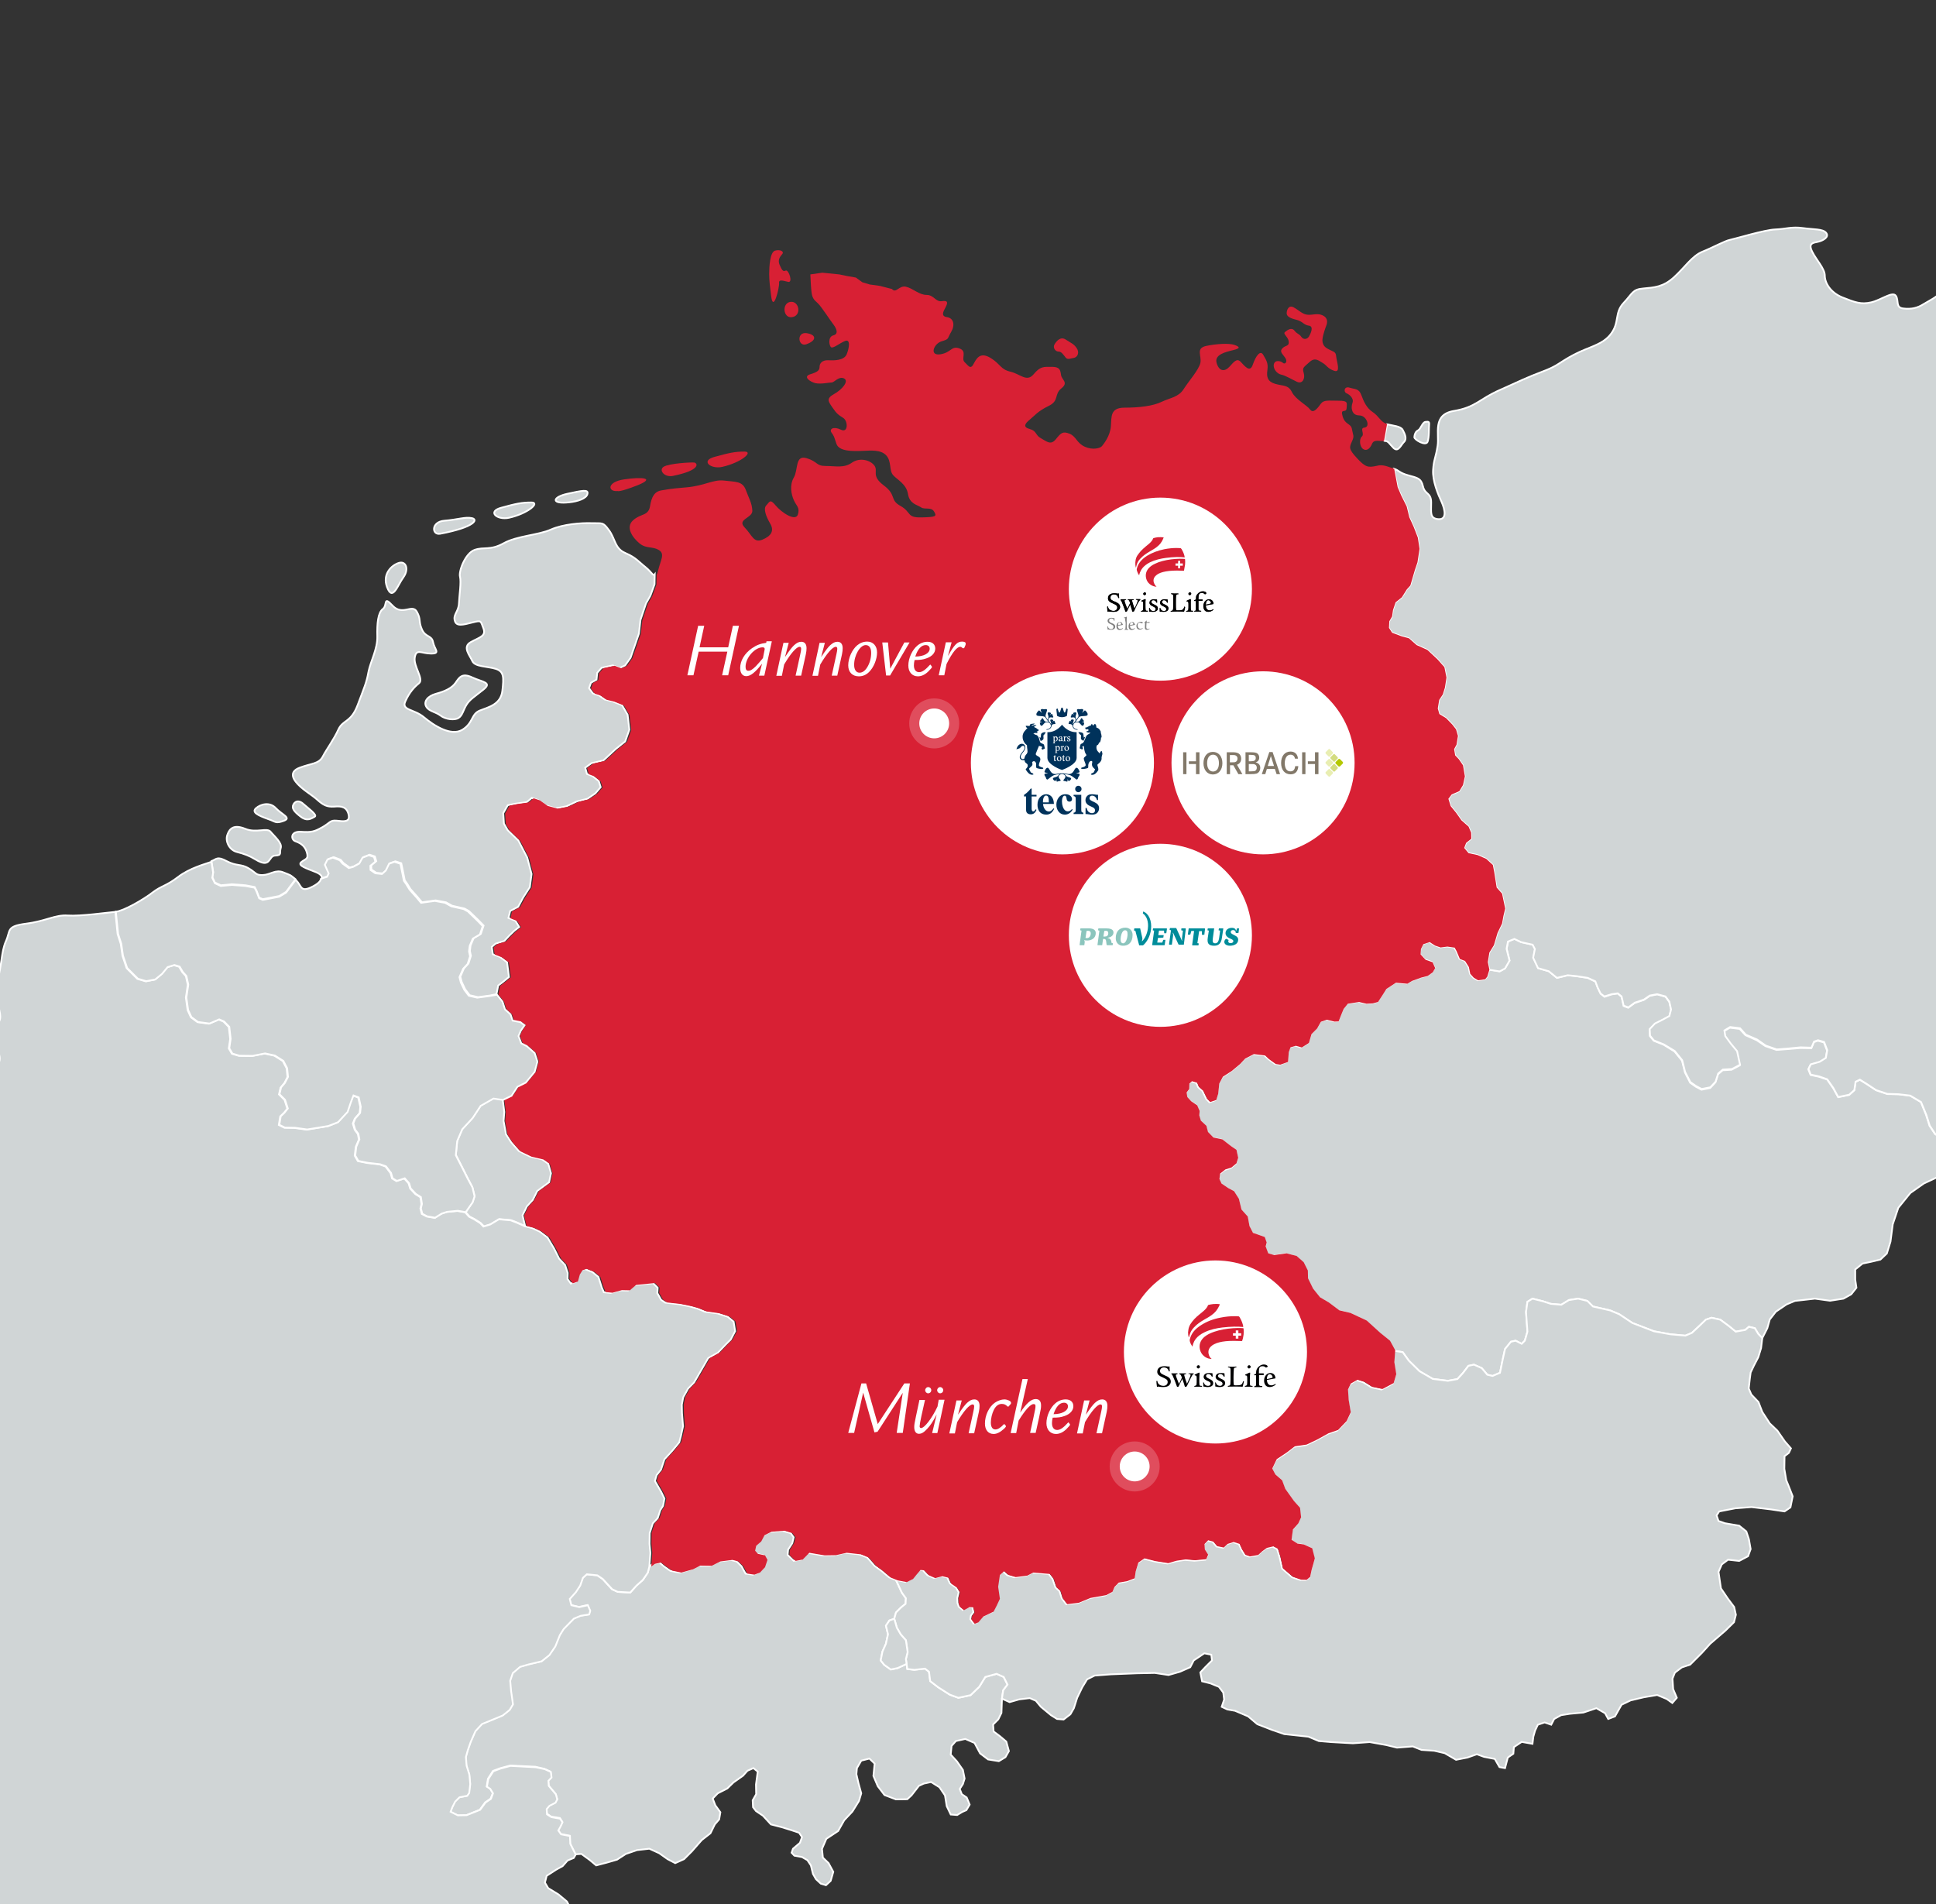
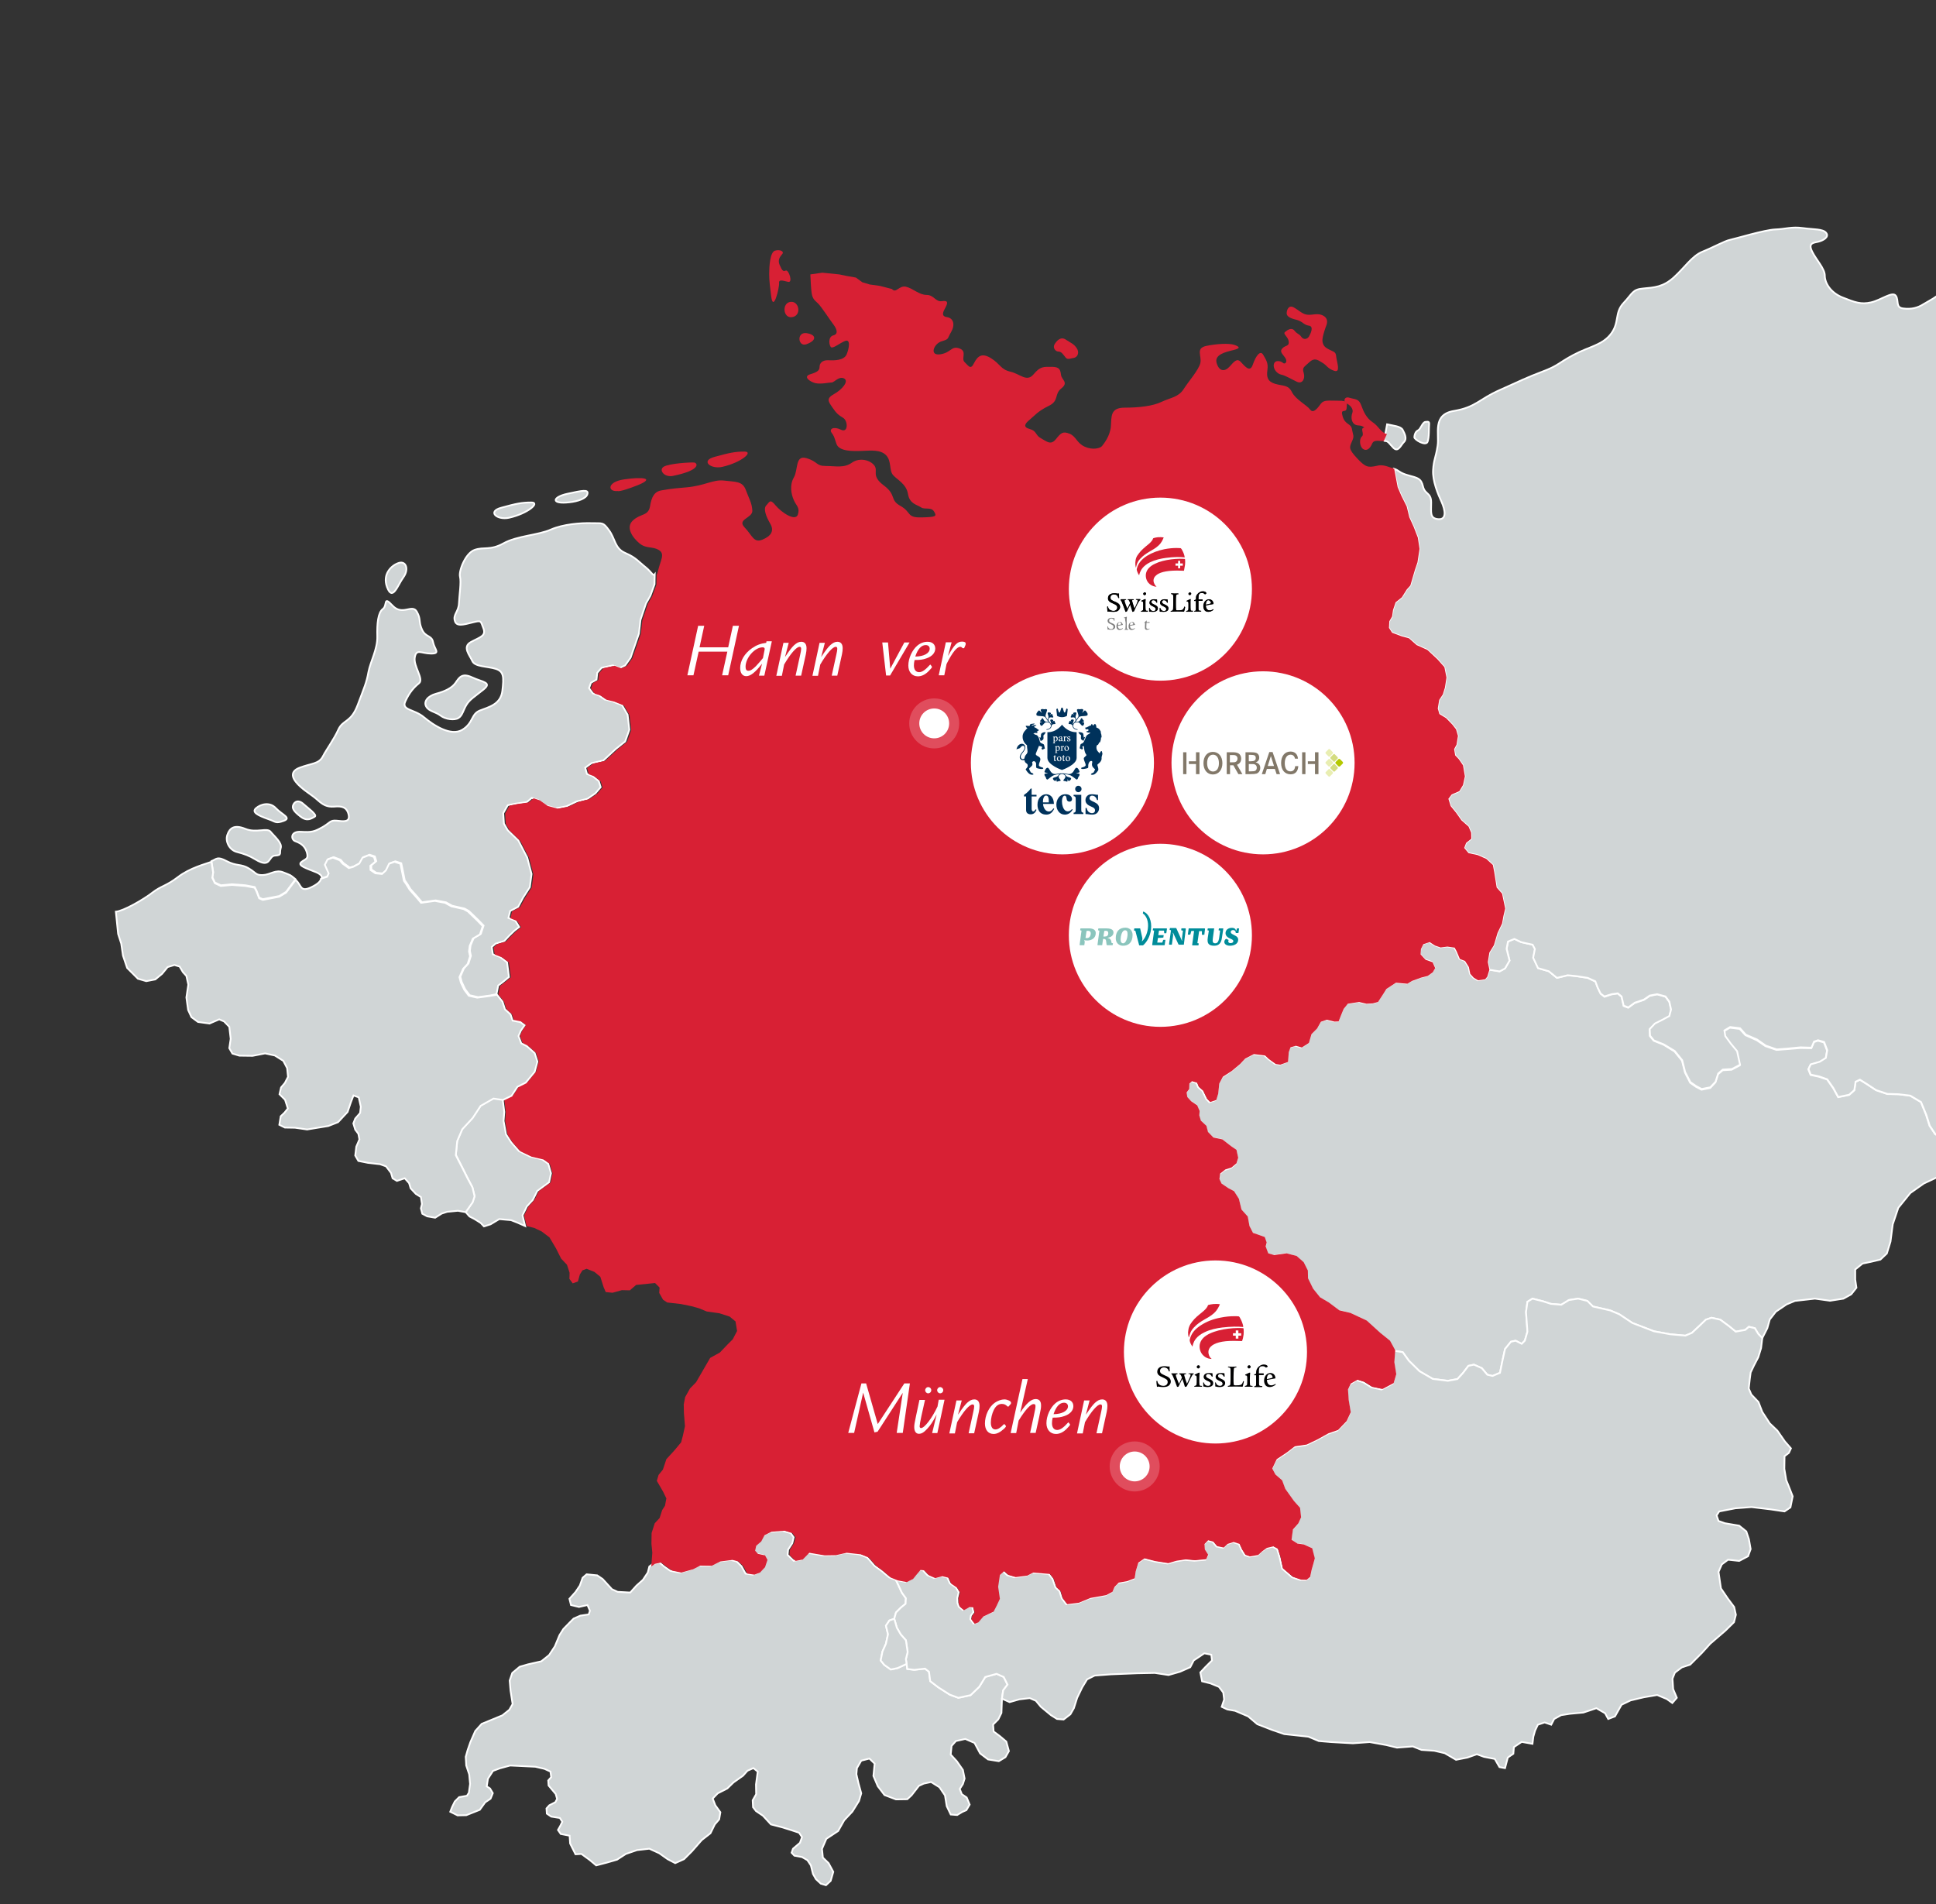
<svg xmlns="http://www.w3.org/2000/svg" xmlns:xlink="http://www.w3.org/1999/xlink" version="1.1" id="Ebene_1" x="0px" y="0px" viewBox="0 0 1114.5 1096.4" style="enable-background:new 0 0 1114.5 1096.4;" xml:space="preserve">
  <rect x="0" y="0" width="1114.5" height="1096.4" fill="#333333" stroke="none" />
  <style type="text/css">
	.st0{fill:#D0D5D6;stroke:#FFFFFF;stroke-miterlimit:10;}
	.st1{fill:#D82034;}
	.st2{opacity:0.2;fill:#FFFFFF;enable-background:new    ;}
	.st3{fill:#FFFFFF;}
	.st4{clip-path:url(#SVGID_00000171678695557198910160000014617013610687286704_);fill:#D82034;}
	.st5{fill:#000001;}
	.st6{fill:#808080;}
	.st7{fill:#00325B;}
	.st8{fill:#008C9A;}
	.st9{fill:#8BC5BD;}
	.st10{fill:#827869;}
	.st11{fill:#D4DC80;}
	.st12{fill:#B4C800;}
	.st13{fill:#E9EEB2;}
</style>
  <g id="Hintergrund">
    <g>
      <polygon id="tschechien" class="st0" points="802.6,777.7 807.5,778.5 811,783.4 817.2,789.5 824.8,793.9 833.5,795 839,794     842.2,790.5 845.3,786.4 848.5,785.7 853,787.7 856.2,791.5 859.2,792.2 863.5,790.4 864.8,784 866.4,776.7 869.8,772.5     872.5,771.9 876,773.7 877.8,771.9 879.3,766.7 878.5,755.4 879.3,749.5 882.2,747.7 888.2,749.2 892.8,750.7 898.8,751.2     903.2,748.5 908.5,747.7 913.8,749 917,752.2 927,754.5 932.2,756.7 939.7,761.7 952.2,766.5 961.5,768.2 970.2,769 974,767.4     978.7,763 982,759.8 985.3,758.7 990.3,759.8 995.3,763.5 999.2,766.7 1004.7,765.7 1006.8,763.9 1010.2,764.7 1012.2,768     1014.5,770.4 1017.4,764.7 1018.8,759.7 1022.3,755.2 1028.5,751 1033.3,749 1044.8,747.7 1053.5,748.9 1061.2,747.7     1065.7,745.2 1068.7,741.4 1068,736.7 1068,730.9 1072.2,727.5 1077,726.5 1082.5,725.2 1086.2,721.7 1088.3,714.9 1089.6,704.9     1092.8,695.4 1099.7,686.9 1107.5,681.4 1116.5,677.2 1121,673.9 1128,671.2 1128.8,660.9 1127.3,654.9 1123.2,653.5     1117.3,654.9 1114,653 1110.8,648.2 1108.8,641.9 1105.8,634.5 1099.7,630.9 1093,630 1086.5,629.9 1080,627.7 1074.7,624.2     1070.7,621.7 1068.2,622.9 1067.5,627.7 1064.5,630.4 1058.2,631.7 1055.3,626.5 1051.8,621.5 1047,619.9 1042.3,618.9     1041,615.7 1042.3,613 1047.5,611.5 1051,609.4 1051.8,604.9 1050,600.2 1046.5,599.2 1044.2,600 1042.7,603.5 1036.3,603.4     1029.2,604 1022.7,604.5 1016.3,602.3 1011.3,598.9 1004.8,596 1001.5,592.4 995.8,591.7 992.5,593.7 993,596.9 996.3,601.4     999.8,605.5 1001.5,613.4 996.8,615.9 991.7,616.2 989,618.5 987.5,623.2 984.5,626.4 979.5,627.4 976.3,625.7 973,623.4     970,617.5 968.3,610.7 964,605.4 957.7,601.5 952,599.2 949.8,596.5 949.7,592.7 952.7,589.5 956.7,587.5 961,585.2 962,581.4     961,576.9 958.8,573.9 954,572.5 949.7,573.4 946.3,575.7 941,577.5 937.3,580.2 934.7,579.2 933.5,573.9 931.3,572 927.8,572.5     923.7,573.9 921.5,572.2 919.8,568.7 918.5,565.2 914,563 907.5,562 902.5,561.5 896.3,563 891.7,559.2 885.5,557.4 882.7,551.4     883.7,546.4 882.3,543.9 879.2,543.2 875.7,542.4 871.8,540.5 868.2,542 867.3,546.2 869,553 866.4,557.5 863.3,559.2     857.3,558.2 856.1,562.2 854.8,563.7 850.7,564.4 848.2,562.9 846.2,560.6 845.4,556.7 843.2,553.2 840.2,552 838.3,547.5     837.2,545.5 832.9,544.9 829.1,545.4 825.8,544.2 822.7,542.2 819.1,543.5 817.7,546.2 817.4,549.4 820.3,552.5 824.3,553.9     825.8,557.2 824.4,559.6 821.6,561.7 817.7,562.7 812.4,564.6 809.8,566.2 803.2,565.6 797.7,569.2 795.9,572.1 792.9,576.7     789.8,577.5 786.2,577.7 781.9,576.7 775.4,577.7 773.1,580.7 771.7,584.1 770.2,587.9 767.8,588 763.4,586.9 760.1,588.1     757.8,592 754.6,595.2 753.1,600.4 748.9,603 745.6,602 742.4,602.9 741.4,605.6 741.1,611.2 736.6,612.9 733.9,612.5     730.1,609.7 727.8,607.6 721.3,606.9 716.3,609.5 713.3,612.7 708.6,616.7 703.6,620 701.4,624 700.8,629.7 699.7,633.4     696.2,634.6 694.4,632.7 692.2,628.1 689.7,625.9 688.7,623.5 685.7,622.6 684.2,624 684.1,627.1 682.6,629.1 682.9,631.7     685.2,634.1 688.7,636.5 690.1,639.7 689.8,642.4 690.7,645.4 693.9,648.4 694.8,651.9 697.9,655.1 703.2,656.2 708.1,660     711.3,662.2 712.3,666.9 711.3,670.1 708.4,672.5 704.9,673.6 701.9,676 701.6,679.1 702.8,681.7 706.6,684.4 709.9,686.1     712.7,690.5 714.2,696.7 717.8,700.7 718.8,706.2 720.8,710.1 723.7,711.1 727.6,712.5 728.7,715.7 728.1,718 729.6,722     732.9,723 740.1,722 745.8,723.5 749.9,727.1 752.3,731.9 752.4,736.4 755.3,742.2 759.3,747.2 764.4,750.2 770.4,754.7     776.8,756.2 786.2,760.6 793.9,767.7 799.6,772.2   " />
      <polygon id="schweiz" class="st0" points="515.8,909.7 519.2,917 521.5,920.2 521.3,923.4 518.7,925.5 515.8,928.4 514.8,932     512,933 510,936 511.2,940.9 510,946.4 508,950.9 507,956 509,958.5 512.8,961.2 516.7,960.4 521.9,958 522.3,960.9 526.3,961.4     532.5,960.7 534.8,962.5 535.5,967.9 540.2,971.5 546.8,975.7 551.7,977.5 558.7,976 563.7,971.2 567.2,965.5 573.7,963.7     577.8,965.5 580,969.9 577.5,973.2 576.8,978 576.5,986.2 574.7,989.9 571.7,992.9 572,996.9 575.5,999.5 579.3,1002.7     580.8,1008.2 578.8,1011.7 575,1014 568.8,1013 564.2,1009.5 561,1003.5 555.7,1001.2 550.3,1002.4 547.8,1005.2 547.3,1010.2     550.8,1014 554.3,1019 555.3,1024 554.3,1027.2 552.5,1030 553.7,1033 556.5,1034.9 558.2,1039 556.3,1042.2 554,1043.2 551,1045     547.3,1044.7 545,1039.9 544,1033.7 540.8,1029 536,1026 531.8,1026.9 529,1028.2 524.7,1033.7 522.3,1035.9 515.8,1036     509.2,1033.5 505.3,1028.4 502.8,1022.5 503.5,1015.4 500.5,1012.5 495.8,1013.7 493.3,1018 493,1021.5 494.2,1026.7     495.8,1032.5 494.5,1036.9 490.7,1043 486,1048 482.5,1054.2 475.7,1058.7 473.2,1064.5 473.7,1069.5 477,1072.7 479.7,1077.7     478.2,1082.9 475.5,1085.4 472.5,1084.5 469.7,1081.9 468,1078.9 466.8,1074 464.8,1071 461.7,1069.2 457.3,1068.4 455.7,1066.7     456.5,1064.4 460.5,1061 461.7,1057.7 460,1055.2 455.5,1053.7 450,1052 443.8,1050.4 439.2,1045.4 435.2,1042.7 433.5,1040.5     433.3,1036.5 435.3,1033 435.2,1027.4 436.2,1020 433.7,1018 430.3,1019.5 427.7,1022.4 422.3,1026.2 418.7,1029.7 413.2,1032.5     410.3,1035.5 411.8,1039.4 414.7,1043.4 414,1047.5 411.5,1050.4 409,1055.5 404,1059.4 398.3,1065.9 393.8,1070.4 388.7,1072.7     384.3,1070.4 379.5,1067 373.8,1064.4 366.7,1065.2 360.3,1067.4 355.2,1070.7 349.3,1072.4 343.2,1074 339.5,1070.9     334.7,1067.4 331.3,1067.6 328.2,1061.4 327.9,1056.9 322.8,1055.9 321.2,1053.6 322.4,1051.5 323.7,1048.9 322.3,1046.7     317.3,1045.9 314.8,1044.2 314.6,1041.2 316.2,1039.4 319.7,1037.6 320.7,1035.7 319.9,1032.9 315.8,1028 315.6,1025.1     317.3,1023.2 316.9,1020 313.4,1018.4 308.2,1017.2 293.7,1016.5 287.8,1018.1 283.8,1019.6 280.9,1024.1 280.2,1028.5     282.1,1029.7 283.7,1032.4 282.4,1035.6 279.3,1037.7 276.2,1042 268.4,1045.1 263.4,1045.2 259.2,1043.1 260.2,1040.5     261.8,1037.2 264.3,1034.7 268.8,1033.9 269.9,1032.2 270.6,1027.1 270.1,1021.6 268.4,1016.5 268.1,1011.5 269.2,1007.6     270.8,1003 273.6,996.6 277.3,992.5 283.4,990 289.2,987.6 293.2,984.4 295.1,981.1 293.9,973.4 293.4,967.6 294.9,963.2     299.2,959.6 304.1,958.2 311.6,956.5 316.1,952.9 319.4,947.9 322.1,941.4 324.3,937.9 328.1,934 330.2,931.9 334.1,930.2     338.9,929.5 339.6,927.4 338.2,924.1 333.3,925.2 328.7,924.1 327.8,920.5 331.3,916.6 333.8,912.9 335.4,908.4 337.7,906.4     343.8,907 346.9,909.1 352.3,915 355.6,916.5 362.8,916.9 366.4,912.9 370.1,909.6 372.9,905.4 373.8,901.9 375.9,900.4     379.6,899.6 382.3,901.9 385.9,904.4 391.2,905.4 397.9,903.5 402.1,901.4 408.7,901.5 413.7,899 420.7,898.1 424.1,899     426.9,901.8 429.2,906 433.3,906.6 436.6,905.4 439.4,902.4 440.8,898.1 439.4,895.5 435.3,894.6 433.7,892.9 434.3,890.1     437.2,887.6 439.1,884 443.1,882 450.6,881.4 455.2,882.7 456.9,885.1 456.1,888.5 453.7,892.2 453.4,895.2 456.9,898.6     461.1,897.9 464.8,894 473.6,895.5 480.1,895.4 486.3,894 494.6,894.9 499.2,896.7 503.4,901.5 507.4,904.4 511.8,908.1   " />
      <g id="polen">
        <path class="st0" d="M796.8,253.6c0,0.2,0.1,0.3,0.3,0.3c2.1-0.1,2.5,1.4,5.1,4c2.8,2.7,4.2-1.7,6.1-3.5c1.8-1.8,0.3-4.8-0.8-6.9     c-1.1-2.1-5.5-2.4-9-3.2L796.8,253.6z" />
        <path class="st0" d="M814.2,251.7c0.1-1.4,0.6-3.2,2.1-3.9c1.6-0.7,2.5-4.7,4.3-4.9s2.3-0.2,2.1,1.8s0.1,7.1-0.9,9.7     C820.7,257,814.1,253.1,814.2,251.7z" />
        <path class="st0" d="M1300.2,141.7l3.8-2.8l4.2-1.8l4.8,2.3l2,6l4,3.2l8.2,2l5-2l6.2,2l2.9,1.6l3,4.8l2.5,3.6l-0.9,7.5l0.9,4.8     l5,6.9l3.7,9.1l3.2,9.3l5.2,7.8l6.8,9.7l6,12.2l5.5,11.8l6.8,11.3l4.7,11l2.8,9.8l4.8,14.8l0.5,8.8l-3.5,7l-8.5,3.8l-8.8,7.8     l-5.7,9.5l-6.2,7l-7.5,4.7l-2,6l0.3,5l2.2,3.7l4.7,1.8l8.5-1.8l8.3,2.2l6,3.7l5.5,6.3l2.8,8.8l0.7,10.3l-1.7,10.8l-2.2,6     l-1.8,6.2l-0.8,5.3l0.8,7.2l4.3,3.5l4.2,5.2l1.3,7l-0.7,4.5l2.7,5.7l3.5,6.2l6,7.3l2,6l8,7.2l7.5,3.8l6.5,3.3l2.7,4.2l-1.3,2.7     l-3.5,1.7l-2.2,4.2l2.5,4.3l6,3.7l5.3,7l1,8.3l-1,6.5l-2.5,4.7l-2.8,2.2l-4.7,1.5l-6,2.8l-4.8,4.3l-5.2,9l-6.2,8.7l-5.7,11.3     l-7.8,12l-5.3,13.3l-6.7,12.7l-6.3,8.5l-5.5,9.8l-2.5,12.2l2.3,7.8l3.7,6.3l5.3,6.8l0.7,6l-3.8,2.7l-0.8,4.7l2.7,3.7l7.7,1.5     l4,3.3l1,6.2l-2.7,1.3l-2.8-2.8l-4.5,0.3l-6.5-0.8l-5.5-0.2l-6.8-4.2l-7.2,1.2l-10-1.5l-10-5.8l-2.8-5l-4.5-4.2l-7-2.8l-9.3-1.5     l-8.3-1.2l-9.8,1.2l-8.7,0.2l-3.3,3.3l-2,2l-4.3-1.2l-3.7-2.5l-3,2l-0.5,4.2l2.2,3.7l-1,3.5l-2.8,2.3l-4,1l-7.2-2.2l-4.2-4.2     l-8.7-0.8l-3.3,3l-4-1l-7.3-0.7l-6.2,4l-5,7.2l-6.5,9.2l-2.3,4.3l-5,1.8l-2.8-2.7l-3.7-1l-4.3,2.3l-5.3,1.3l-3-2.2l0.3-4.3     l3.8-2.8l1-6.2l-2.3-3.7l-6,0.8l-3.2,0.7l-2.5-2.3l-1.5-3.3l-5-1.8l-1.5-5.8l-1.7-4l-3.7-1.2l-3.8,2.2l-3.7,3.8l-3.2,6l-6.2,7.5     l-3.3,3.8l-3.8,1.5l-3.2-1l-1.8-6.2l-1.3-4.5l-4.5-0.8l-5.7,0.8l0.8-10.3l-1.5-6l-4.2-1.3l-5.8,1.3l-3.3-1.8l-3.2-4.8l-2-6.3     l-3-7.3l-6.2-3.7l-6.7-0.8l-6.5-0.2l-6.5-2.2l-5.3-3.5l-4-2.5l-2.5,1.2l-0.7,4.8l-3,2.7l-6.3,1.3l-2.8-5.2l-3.5-5l-4.8-1.7     l-4.7-1l-1.3-3.2l1.3-2.7l5.2-1.5l3.5-2.2l0.8-4.5l-1.8-4.7l-3.5-1l-2.3,0.8l-1.5,3.5l-6.3-0.2l-7.2,0.7l-6.5,0.5l-6.3-2.2     l-5-3.5l-6.5-2.8l-3.3-3.7l-5.7-0.7l-3.3,2l0.5,3.2l3.3,4.5l3.5,4.2l1.7,7.8l-4.7,2.5l-5.2,0.3l-2.7,2.3l-1.5,4.7l-3,3.2l-5,1     l-3.2-1.7l-3.3-2.3l-3-5.8l-1.7-6.8l-4.3-5.3l-6.3-3.8l-5.7-2.3l-2.2-2.7l-0.2-3.8l3-3.2l4-2l4.3-2.3l1-3.8l-1-4.5l-2.2-3     l-4.8-1.3l-4.3,0.8l-3.3,2.3l-5.3,1.8l-3.7,2.7l-2.7-1l-1.2-5.3l-2.2-1.8l-3.5,0.5l-4.2,1.3l-2.2-1.7l-1.7-3.5l-1.3-3.5l-4.4-2     l-6.5-1l-5-0.5l-6.2,1.5l-4.7-3.8l-6.2-1.8l-2.8-6l1-5l-1.3-2.5l-3.2-0.7l-3.5-0.8l-3.8-1.8l-3.7,1.5l-0.8,4.2l1.7,6.8l-2.6,4.5     l-3.1,1.7l-6-1l-0.9-4.4l0.9-5.5l2.6-4.2l2.1-7.1l2.6-5.4l0.8-4.4l1-4.2l-1.8-8.6l-3.1-3.5l-1.4-8.8l-0.8-4.2l-3.8-3.5l-5-2.2     l-5.2-1.1l-2.5-3l1.1-2.9l3-2.4l-0.1-3.5l-1.5-3.5l-4.1-3.6l-3.1-4.4l-3.1-3.8l-1.3-4.2l1.9-2.5l4.4-1.9l2.1-3.5l1.1-5l-1.1-6.4     l-2.4-3.5l-2.1-2.2l-0.6-3.6l1.4-2.6l0.8-5l-1.1-3.8l-2.2-2.8l-3.5-3.6l-3.9-2.4l-0.9-3.2l0.8-4.9l2.1-3.2l1.2-3.9l0.9-5.8     l-1.2-6l-4-4.5l-5.8-5.4l-6.2-2.8l-4.4-3.9l-4.1-1.1l-5.6-2.1l-1.8-2.8l0.2-3.8l1.6-2.8l0.5-3.6l1.5-4.5l3.6-2.9l2.9-4.6l2-2.2     l2.6-8.9l1.5-4.4l1.2-7.8l-1-6.5l-2.4-6.2l-2.5-5.5l-1.5-6.2l-3.1-6.2l-2.1-4.9l-2-10.6c3,0.9,2.8,2.3,8.3,3.8     c5.4,1.5,7.3,1.7,8.4,6.4c1.1,4.7,4.7,3.4,4.7,9.2c0,5.8-0.9,9.2,4.1,9.6c5.1,0.4,3.9-5.4,1.9-9.9c-2.1-4.5-5.3-12.2-4.9-18.4     c0.4-6.2,1.5-6.8,2.6-13.9s-3.2-18,9.4-20.1c12.6-2.1,14.5-6.8,26.3-12c11.8-5.3,15.8-7.3,24.8-10.7s9-4.9,17.8-9.6     c8.8-4.7,16.7-5.6,21.6-12.2c4.9-6.6,1.9-12,7.1-17.6c5.3-5.6,5.1-7.9,11.4-8.4c6.4-0.6,11.4-0.8,17.6-6.4     c6.2-5.6,10.5-12.4,16.5-14.8c6-2.4,12.8-6.2,15.8-6.8s20.1-5.8,26.1-6c6-0.2,9.4-1.7,15.8-0.8s11.6,0.4,13.5,2.8     s-1.9,4.5-4.7,5.1c-2.8,0.6-5.8,0.8-3.4,5.6c2.4,4.9,7.3,9.8,7.3,13.9s3.2,9.8,10.3,12.6c7.1,2.8,10.5,4.1,16.3,2.8     s12.4-6.6,14.3-3.8s-0.4,6.8,4.3,7.3c4.7,0.6,8.3-0.4,11.3-2.3c3-1.9,9-4.5,11.4-8.4s3.4-6.9,5.3-7.9l16.6-0.8l21.8,1.4l17.7,0.3     l26.9-1.4l26-2l18.3,0.4l17.2-3l20-6.2l7.5-3.5L1300.2,141.7z" />
      </g>
      <polygon id="oesterreich" class="st0" points="802.6,777.7 807.5,778.5 811,783.4 817.2,789.5 824.8,793.9 833.5,795 839,794     842.2,790.5 845.3,786.4 848.5,785.7 853,787.7 856.2,791.5 859.2,792.2 863.5,790.4 864.8,784 866.4,776.7 869.8,772.5     872.5,771.9 876,773.7 877.8,771.9 879.3,766.7 878.5,755.4 879.3,749.5 882.2,747.7 888.2,749.2 892.8,750.7 898.8,751.2     903.2,748.5 908.5,747.7 913.8,749 917,752.2 927,754.5 932.2,756.7 939.7,761.7 952.2,766.5 961.5,768.2 970.2,769 974,767.4     978.7,763 982,759.8 985.3,758.7 990.3,759.8 995.3,763.5 999.2,766.7 1004.7,765.7 1006.8,763.9 1010.2,764.7 1012.2,768     1014.5,770.4 1013.8,776.2 1012.2,781.4 1009.7,786.2 1007.8,790.2 1007.3,794 1006.7,799.4 1008.2,802.9 1012.3,807.2     1014.5,812.9 1018.8,819.5 1023.2,823.7 1027.5,829.9 1031,833.9 1029.8,836.5 1027.3,838.4 1027.2,845.7 1028.3,852.2     1029.8,855.9 1032,861.5 1030.7,867.9 1027.3,870.2 1019.2,869 1008.3,867.7 999,868.4 989.7,870.2 988.2,872.5 989.3,875.7     993,877 1001.2,878.4 1005.3,881.7 1006.8,886.2 1007.8,891.9 1006.3,896 1001.2,898.7 994.8,898 991.2,900.7 989.3,905     990.7,914.5 994.7,920.4 998.3,925.2 999.3,929.7 998.2,934 993.2,938.9 984.5,946.4 979.7,951.7 973,958.4 968.2,960 964.2,963     962.8,966.5 963.2,972.5 965.3,977.5 962.7,980.5 959.5,978.2 954,975.9 946.3,977.2 938.7,979 933.5,981.5 931.5,985     929.7,988.2 925.8,989.7 924,986.4 919,983.5 911.5,986 903.8,986.7 898.7,987.5 894.7,989.7 893,993 889.2,991.7 885.3,993     883.7,996.4 882.7,999.9 882.2,1004 876,1002.9 871.5,1005.9 871.2,1009.7 868,1011.9 866.4,1018 863.2,1017.4 860.5,1012.7     854.3,1011.5 850.2,1010 844.8,1011.9 838.2,1013.2 831.7,1009.4 825.7,1008 818.3,1007.5 813.3,1005.5 804.2,1006.2 798,1004.7     788.5,1003 778.8,1003.7 766.3,1003 759.2,1002.4 753.2,999.9 739.3,998.4 732.3,996 723.8,992.7 718.5,988.2 711,985     706.5,984.2 703.3,982.7 704.7,978.5 704.2,974.5 701.7,971.2 696.8,969.2 692,968 691,962.9 693.8,959.9 697.7,956 697.3,952.7     693.3,951.9 687.2,956 685.2,959.9 679.3,962.5 672.7,964.4 664.8,963.2 654.5,963.4 639.5,964 630.2,964.7 625.8,966.9     623,971.5 620.1,977.5 618.2,983.5 616.2,987 612.3,990 608.5,989.7 605,987.5 599.2,982.7 596.3,979.2 592.8,977.7 586.8,978.4     581.2,980 576.8,978 577.5,973.2 580,969.9 577.8,965.5 573.7,963.7 567.2,965.5 563.7,971.2 558.7,976 551.7,977.5 546.8,975.7     540.2,971.5 535.5,967.9 534.8,962.5 532.5,960.7 526.3,961.4 522.3,960.9 521.9,958 521.5,955.2 522.5,951.2 521.5,944.4     518.5,941 516.3,937.2 514.8,932 515.8,928.4 518.7,925.5 521.3,923.4 521.5,920.2 519.2,917 515.8,909.7 521.1,910.7 524.7,909     526.8,906.4 529.1,903.7 531.2,904 533.9,906.9 537.6,908.5 541.7,907.4 545.3,908.2 546.8,911.6 550.3,914 551.9,916.7     551.1,920 551.2,922.9 551.9,925 554.2,926.9 557.4,925.1 559.7,925.2 560.4,928.2 558.9,930.2 558.6,932.2 560.4,934.7     562.6,934 565.4,930.6 571.3,927.9 573.1,924.4 574.8,920.5 573.8,913.6 574.8,906.9 577.3,904.6 579.8,906.9 583.9,908.1     590.6,907.2 594.1,905.4 603.7,906.2 605.9,909 607.6,913.9 609.9,916.1 611.2,920.2 613.8,923.6 620.4,922.9 627.2,920.1     636.2,918.5 639.8,916.6 641.1,913.9 643.4,911.4 648.4,910.5 652.7,908.9 653.3,904.9 654.8,899.9 658.4,897.4 664.7,899     672.2,900.2 676.8,898.9 682.2,898.1 687.6,898.6 693.9,898 695.1,895.4 693.2,892.4 692.9,889.2 695.1,887 698.1,887.7     700.3,890.4 704.1,891.1 706.3,889 709.8,887.9 713.2,889 714.6,892.1 716.6,895.4 719.1,896.2 723.8,895.5 726.2,893.2     728.8,891.4 732.6,890.5 735.2,891.9 736.6,896.4 738.1,903.1 743.8,908.1 748.4,909.6 751.7,909.7 753.7,908.1 754.6,903.9     755.6,900.4 756.3,897.4 754.8,891.6 749.9,889.4 746.3,888.9 742.9,886.6 743.7,880.7 746.8,877.2 748.4,873.7 747.8,868.2     744.3,864.4 739.3,857.4 737.6,852.5 733.7,849.1 731.9,845.7 734.6,840.4 740.6,836.4 744.9,833 751.7,832 757.8,829.1     764.3,825.5 769.8,823.6 774.7,818.5 777.1,813.4 775.8,806.2 775.4,800.2 777.1,796.9 780.9,794.6 784.9,795.9 789.4,798.7     795.3,800 801.7,796.6 803.2,791.5 802.1,784.6   " />
      <g id="niederlande">
        <path class="st0" d="M222.8,338c-2.8-7.5,2.6-12.6,6.8-13.9c4.1-1.3,6,3.6,2.6,8.3C228.8,337.1,226,346.5,222.8,338z" />
-         <path class="st0" d="M253.4,307.3c-4.9,0.9-5.3-6.9,2.4-7.5c7.7-0.6,12-2.3,15.8-1.5C275.4,299,273.5,303.5,253.4,307.3z" />
        <path class="st0" d="M293,298.1c-6.8,1.5-12.8-3.6-4.3-5.8c8.4-2.3,11.6-3,17.1-3C311.2,289.2,304.1,295.6,293,298.1z" />
        <path class="st0" d="M327.7,289.2c-10.7,1.2-9.8-3-1.1-4.9s12.2-2.6,11.6,0C337.7,287,332.6,288.7,327.7,289.2z" />
        <path class="st0" d="M253.6,412c-3-2.3-6.8-2.4-8.3-5.3c-1.5-2.8,0.9-6,5.8-7.3c4.9-1.3,9-3.2,11.1-6.2s3.6-6,9.6-3.2     s11.8,2.8,6.4,7.1c-5.4,4.3-7.7,5.6-9.6,8.6s-2.4,6.4-4.7,7.7C261.7,414.8,256.4,414.2,253.6,412z" />
        <path class="st0" d="M147,494.8c-3.4-2.1-6.4-3.2-10.7-4.3c-4.3-1.1-6.8-6.2-5.4-9.9c1.3-3.8,3.9-6,10.3-3.4     c6.4,2.6,12.6-0.9,14.6,1.7c2.1,2.6,6.8,6.4,5.8,9.4c-0.9,3,0.9,4.1-3.2,4.3C154.3,492.7,156.2,500.4,147,494.8z" />
        <path class="st0" d="M154.7,471.7c-6.5-2.3-9.9-4.1-7.3-6.4c2.6-2.3,7.9-3.8,11.4,0c3.6,3.8,9.2,5.6,4.5,7.3     C158.6,474.3,158.8,473.1,154.7,471.7z" />
        <path class="st0" d="M173.1,470.2c-3.9-3-5.4-4.9-4.1-7.2c1.3-2.2,3.6-2.1,5.8,0c2.3,2.1,8.1,6.2,6.4,7.2     C179.4,471.1,177,473.2,173.1,470.2z" />
        <path id="_x3C_Pfad_x3E__9_" class="st0" d="M285.8,572.4l1-5l2.8-2.1l3.4-2.8l-1.1-8.5l-4-3l-4.2-1.6l-0.6-4.2l2.2-1.9l5-1.5     l2.8-3l3-2.9l2.8-2.2l-2.2-3.6l-4-1.6l1-4l4.6-2.4l2.9-5.4l3.8-5.9l1-7.6l-2.5-9.5l-5.1-9.8l-6.1-5.9l-2.2-3.8l-0.4-6l2.6-4.6     l4.6-0.9l6.4-0.9l2.8-2.4l3.6,1.2l4.5,3.2l5.8,1.6l6.2-1.2l5.9-2.8l6.1-1.5l4.6-3.2l3-3.5l-1.1-3.5l-3.6-2.9l-3.2-1.2l-1-3.6     l3.6-2.6l6.9-1.6l7-6.5l5.5-4.4l2.4-6.8l-1-8.6l-3.2-5.5l-5.5-2.2l-4.5-1.1l-3.4-2.4l-3.4-1.1l-2.2-3l1.1-3.1l3.2-1.8l0.4-3.9     l2.5-2.9l6.4-1.4l4,1.5l3.2-1.5l3.1-4.4l4.8-13.9l0.9-7.9l3.2-9.5l2.5-4.4l2.4-6.6l0.1-5.7c-0.9,1.2-1.9-1.4-5.1-4     c-4.3-3.4-5.6-5.6-11.8-8.3c-6.2-2.6-5.8-8.3-9.4-13.1c-3.6-4.9-3.6-3.9-9.9-4.1c-6.4-0.2-16.5,0.6-23.6,3.7     c-7.1,3.2-19.5,3.6-27.2,7.9s-11.4,1.9-16.7,3.8c-5.3,1.9-9.2,12.2-8.4,15.4c0.8,3.2-0.4,10.7-0.6,15.4c-0.2,4.7-3.4,6.4-2.4,9.9     c0.9,3.6,4.9,2.4,10.1,1.1c5.3-1.3,4.7-1.1,6.4,3.4c1.7,4.5-2.3,5.1-7.3,7.9s-0.6,7.5,0.9,10.9s8.8,3,13.5,4.5s4.7,4.7,3.8,12.6     c-0.9,7.9-7.9,9.4-13,11.4c-5.1,2.1-3.6,7.1-10.1,11.1c-6.6,3.9-16.5-2.6-22.1-7.3c-5.6-4.7-13-3.9-10.7-9s4.9-8.1,7.9-10.5     s-3.4-9.9-2.4-15c0.9-5.1,3.8-2.1,9.4-2.1s1.9-2.4,1.1-6.6c-0.8-4.1-4.3-2.6-6.4-7.3c-2.1-4.7-0.4-5.8-3-10.3s-8.3,2.6-13.9-3.4     c-5.6-6-2.8-0.2-5.6,1.9s-3.4,8.4-3.2,15.8c0.2,7.3-3.9,14.3-5.1,20.5c-1.1,6.2-2.3,8.6-6.2,19c-3.9,10.3-8.4,8.3-11.1,14.1     c-2.6,5.8-6.8,11.3-9,15.6c-2.3,4.3-6.4,3.8-13.3,6.4c-6.9,2.6-3.4,7.5,0.4,10.9c3.8,3.4,6.8,4.9,9.9,7.7     c3.2,2.8,5.3,4.1,9.6,3.8c4.3-0.4,7.3,0.2,8.3,4.7c0.9,4.5-3,3.8-6.9,3.4s-3.8,1.3-8.3,3.8s-6,3-12.2,2.6s-5.8,4.3-3.6,5.3     c2.3,0.9,5.6,2.1,6.9,6.4c1.3,4.3-0.9,3.8-3.2,5.8s3.2,3.6,8.6,5.8c2.4,1,3.4,2.2,3.3,3.4l3.5-1.1l0.9-1.9l-2.2-5l1.5-3l3.1-1.1     l4,1.5l1.6,1.9l3.6,2.6l2.5-0.7l3.5-1.9l1.9-3.4l3.6-1.4l3,1l0.8,2.7l-2.9,2.4l0.1,2.4l2.8,1.9l3.8,0.4l2.2-2l1.9-3.9l3.1-1.1     l3.4,1.1l0.9,4.3l1.1,5.5l1.4,2l1.9,3.1l4.1,4.6l2.5,3l7.9-1.1l5.9,1.1l3.6,2l7.1,1.6l2.5,1.4l5.4,5.2l3.1,3.2l-1.6,4.8l-4.1,2.4     l-1.8,4.2l-0.4,3.2l0.6,2.8l-1.4,4.4l-2.6,2.8l-2.1,4.8l0.8,3.1l2,4.2l2.6,3.4l4.8,1.1l6.8-0.9L285.8,572.4z" />
        <path id="_x3C_Pfad_x3E__1_" class="st0" d="M170.1,506.2c-3.4-2.8-2.4-2.1-6.9-3.9c-4.5-1.9-7.5,1.3-11.8,1.5s-3.9-1.3-8.3-3.9     c-4.3-2.6-6.9-1.1-12.6-4.1c-5.6-3-5.8-1.1-8.8,0l1,6.2l-0.5,3l1.5,3.1l3.4,1.6l6.4-0.6l7.8,0.6l5.3,1l1.1,2.2l1.5,3.9l2.1,0.9     l9.4-1.8l4-2.4L170.1,506.2z" />
      </g>
      <polygon id="luxemburg" class="st0" points="268.1,697.9 272.1,692 273.2,688.6 271.9,683.5 269.1,678.1 266.3,672.5 262.4,664.9     263.2,656.7 266.1,650 272.1,643.5 276.7,636.5 284.1,632.2 289.4,633 290.3,640.2 289.9,645.4 291.3,653.1 294.3,657.7     298.7,662.7 305.2,665.9 312.1,667.5 315.6,670 317.2,675.5 316.1,680.7 309.3,685.7 306.7,690.9 303.3,694.6 300.8,699.7     302.3,705.9 297.8,703.9 294.2,702.5 287.4,701.9 282.4,704.9 278.6,706.1 276.7,704.1 273.2,701.9 270.3,700.4   " />
      <polygon id="lichtenstein" class="st0" points="521.9,958 521.5,955.2 522.5,951.2 521.5,944.4 518.5,941 516.3,937.2 514.8,932     512,933 510,936 511.2,940.9 510,946.4 508,950.9 507,956 509,958.5 512.8,961.2 516.7,960.4   " />
      <g id="frankreich">
-         <path id="_x3C_Pfad_x3E_" class="st0" d="M364.2,1285.6l-2.3-6.4l1.3-3.8l3.2-2l2.5-5.5l1.8-2.2l1.8-5.2l2.8-4l0.6-4.6l-1-2.6     l-3.8-2l-5.9,0.8l-3.2,1.6l-8.1,2l-5.4-0.2l-6.5-1.8l-5.9-3.1l-4.2-4.8l-5.6-3.1l-4.5-4.1l-3.4-4.8l-1.2-3.8l1.2-4.1l1.1-1.6     l-0.4-2.6l-2.8-2l-3-2.2l-1.2-3.2l1.6-2.8l3.2-2.4l4-4.9l1.9-3.4l3.9-1.2l2.8-0.9l0.9-3.1l-1.1-4.6l-1.1-5.1l-3.1-5.5l-6.8-3     l-4.5-5.8l-6.2-3.8l-5.8-4.5l-1.4-5.1l0.8-5l2.4-2.4l5.6-1.5l3.2,1.2l3.2,3.2l4.2-0.9l2-2.4l5.4-3l4.4-5.4l4.8-5.8l3.5-3.2l1-3.9     l-0.6-5.1l-4.8-4.6l-5-2.5l-2.5-7.1l0.5-6.8l-2.1-4.2l-4.9-4.1l-5.9-3.6l-1.9-3.2l1-3.9l5.4-3.5l3.8-2.1l2.8-3.2l3.6-1.5l1.1-1.9     l-3.1-6.2l-0.2-4.5l-5.1-1l-1.6-2.2l1.2-2.1l1.2-2.6l-1.4-2.1l-5-0.9l-2.5-1.6l-0.2-3l1.6-1.9l3.5-1.8l1-1.9l-0.8-2.9l-4.1-4.9     l-0.2-2.9l1.8-1.9l-0.4-3.2l-3.5-1.6l-5.2-1.1l-14.5-0.8l-5.9,1.6l-4,1.5l-2.9,4.5l-0.8,4.4l1.9,1.2l1.6,2.6l-1.2,3.2l-3.1,2.1     l-3.1,4.2l-7.8,3.1l-5,0.1l-4.2-2.1l1-2.6l1.6-3.2l2.5-2.5l4.5-0.9l1.1-1.6l0.6-5.1l-0.5-5.5l-1.6-5.1l-0.4-5l1.1-3.9l1.6-4.6     l2.8-6.4l3.8-4.1l6.1-2.5l5.8-2.4l4-3.2l1.9-3.2l-1.1-7.8l-0.5-5.8l1.5-4.4l4.2-3.6l4.9-1.4l7.5-1.8l4.5-3.6l3.4-5l2.6-6.5     l2.2-3.5l3.8-3.9l2.1-2.1l3.9-1.6l4.9-0.8l0.6-2.1l-1.4-3.2l-4.9,1.1l-4.6-1.1l-0.9-3.6l3.5-3.9l2.5-3.8l1.6-4.5l2.2-2l6.1,0.6     l3.1,2.1l5.4,5.9l3.2,1.5l7.2,0.4l3.6-4l3.6-3.2l2.9-4.2l0.9-3.5l0.6-7.9l-0.5-5.2l0.1-6.2l1.8-5.6l2.8-3l1.5-4.6l1.6-2.5     l0.8-4.2l-1.9-3.9l-3.6-6.2l1-3.4l2.5-3.1l2-6l4.5-4.9l4-4.8l1-3.8l1.2-5.5l-0.6-7.5l-0.1-5l0.8-4.2l2.8-5l3.5-3.6l5.1-8.8l3-5.2     l5.6-3.1l4.2-4.4l3.2-3.2l2.5-4.8l-0.9-5.5l-3.4-2.8l-5.9-1.9l-7.2-1l-4.6-1.9l-4.4-1.2l-5.9-1.2L383,750l-2.4-1.6l-2.2-3.9     l0.2-3.1l-2.6-2.6l-10.9,1.1l-3.6,3.1l-4.6-0.1l-5.4,1.5l-3.9-0.4l-1.2-2.8l-1.9-6l-3.4-2.8l-4.5-1.8l-2.4,0.9l-1.5,2.4l-1.1,4     l-3,1.1l-1.9-2.6l0.1-3.5l-1.5-4.6l-3.4-3.6l-2.9-5.8l-3.8-6.4l-4.5-3.4l-4.2-2l-4.4-1.1l-4.5-2l-3.6-1.4l-6.8-0.6l-5,3l-3.9,1.2     l-1.9-2l-3.5-2.2l-2.9-1.5l-2.2-2.5l-4.5-0.8l-6.2,0.6l-3.1,1l-3.8,2.4l-4.6-0.8l-2.8-1.5l-0.8-3.1l0.6-2.5l-0.6-4l-2.9-1.8     l-3-3.2l-0.9-3l-2.5-2.8l-4.5,1.5l-2.5-1.5l-0.9-3.1l-2.9-3.8l-3.4-1.2l-7-0.8l-5.5-1.1l-1.8-3.1l0.6-5.1l1.8-4.2l-0.6-3.2     l-1.8-2.4l-1.1-3.6l1.1-2.8l2.8-3.2l0.4-3.6l-1.2-5.4l-3-1.1l-1.5,3.9l-1.9,5.6l-5.5,5.9l-5.6,2.2l-12.2,2l-7-1l-5.8-0.1     l-3.2-1.6l0.8-4.9l2.2-2.1l1.9-2.4l-1.6-5l-3.2-3.2l0.9-3.9l2.2-2.6l1.8-3.5l-0.5-5l-2.2-4.2l-4.9-3.1l-5.6-1.2l-7.2,1.4     l-7.6-0.1l-4-1.2l-1.8-3.1l0.8-5.4l-0.8-6.9l-3-3.1l-2.8-1.2l-5.6,2.4l-6.6-0.9l-3.8-2.8l-1.9-4.1l-1-7.2l1.1-7.4l-1.1-5l-2-2.2     l-1.9-3.2l-3-0.9l-3.9,1.2l-3.2,3.9l-3.9,3.2l-5.2,1l-4.8-1.4l-6.2-6.2l-2.4-7.1l-1-6.9l-1.8-5.6L66.4,525     c-4.5,0.4-20.1,2.6-27.4,2.1s-12.4,3.2-24,4.7s-8.8,3.9-11.6,10.1c-2.8,6.2-2.3,14.5-5.1,23.3s-1.1,8.4,0.2,13     C0,582,1.9,589-3,589.5c-4.9,0.6-6,4.5-5.3,8.3c0.8,3.8,5.3,2.1,7.5,8.4c2.3,6.4-1.7,9.4-9,6.9c-7.3-2.4-6.6,0.4-13.5,5.8     s-7.3,5.1-16.9,9.4s-32.3,5.8-44.1,7.7s-11.4,8.4-19.1,11.3c-7.7,2.8-10.7,13-5.3,18.4c5.4,5.4,6.8,2.1,2.6,8.3     c-4.1,6.2-8.1,0.4-12,5.4c-3.9,5.1-6.9,6.9-16.7,6.8c-9.8-0.2-8.6-7.9-17.6-13.9s-20.8-4.7-25.3-8.4c-4.5-3.8-2.8-0.6-5.6,4.1     c-2.8,4.7-6.2,3.2-11.8,1.3s-2.3-9.4-3-16c-0.8-6.6-4.9-7.1-4.3-12c0.6-4.9,5.6-1.7,6.2-6.2c0.6-4.5,0-5.4-8.1-6s-8.3,1.5-13.9,3     c-5.6,1.5-8.8,0.4-13.5-5.1c-4.7-5.4-3.9,1.3-3.6,6.4c0.4,5.1-0.2,4.5-2.8,7.1s-2.4,9.4-0.6,15c1.9,5.6,9.2,1.5,8.6,10.3     c-0.6,8.8,4.5,6.8,7.5,9.8s-2.4,10.7-4.1,14.6c-1.7,3.9,0.2,5.8-0.2,12s-4.3,7.9-4.7,13s5.6,10.7,10.5,12.4s4.7,5.6,2.1,11.4     c-2.6,5.8-8.8,0.2-15-2.4c-6.2-2.6-13.9,3.2-16.3-4.5c-2.4-7.7-4.9-10.1-7.5-8.4c-2.6,1.7-1.9,8.6-3.2,16.5     c-1.3,7.9-9.9,4.5-14.1,2.3c-4.1-2.3-4.5-7.1-4.5-13.3s-0.2-5.3-3.6-9.2s-5.3-0.2-10.9,5.4c-5.6,5.6-6,0.9-9.8,4.9     c-3.8,3.9-4.1,4.1-9,3.9s-2.6-7.5-5.6-13.5s-3.9-14.1-6.9-18.4c-3-4.3-3.8,1.9-9.8,1.3s-1.5-6-2.1-9.8s-4.1-2.1-9.2-0.4     c-5.1,1.7-6.8,1.5-10.5-1.3c-3.8-2.8-5.6-0.2-5.1,5.4c0.6,5.6,0.2,6.4-3.9,8.4c-4.1,2.1-8.4-1.3-9.9-3.8c-1.5-2.4-3.4-4.5-4.5-3     s-0.4,7.7-3.4,9.9c-3,2.3-5.6-4.9-4.9-9.4c0.8-4.5-1.5-5.3-4.9-5.6c-3.4-0.4-11.4,6.9-17.8,8.6c-6.4,1.7-2.6-2.6-6.4-5.4     c-3.8-2.8-11.6,3.9-17.8,5.8c-6.2,1.9-11.8,4.3-13.9,8.4s-3,6.2-1.3,9.9c1.7,3.8,6.6,4.1,12.2,3s6.8-2.8,11.8-7.1     c5.1-4.3,6.4,0,6.9,4.1c0.6,4.1-4.7,3.4-6.4,5.4c-1.7,2.1-1.9,5.6,3.4,4.5s8.3,0.6,3.4,5.3s-6.9,0-9.6,2.4     c-2.6,2.4-2.1,4.1,1.1,6s6.4,5.6,5.3,9.6c-1.1,3.9-16.1-1.7-20.5-2.8c-4.3-1.1-6.8,0.6-6.8,3.2s3.2,4.5,7.5,4.9s6.2,2.8,6,8.6     s-0.9,7.7,0.2,11.8s8.8,2.6,13.3,1.5s3.4-6.4,6-8.6c2.6-2.3,9.4,0,11.3,4.5s0.9,7.1,4.5,11.1c3.6,3.9,6.9,0,11.3-0.4     c4.3-0.4,5.1,6.2,7.5,10.5s5.3,4.7,8.3,5.3s2.4-2.1,8.8-5.1s4.9,0,9.8,3.8s0.6,6.9,0.6,13.7s7.7,3.6,13.7,3.2     c6-0.4,4.9-4.1,9.4-1.1s4.1,2.8-0.6,7.5s-0.2,8.4,5.8,7.3c6-1.1,9.6,0,15.6,0.2s5.6,7.1,4.5,12.6c-1.1,5.4-5.8,9.9-8.1,10.3     c-2.3,0.4-3,3.6-2.1,6s5.6,2.8,11.3,3.9c5.6,1.1,2.6,3.9,3.4,10.1c0.8,6.2,3.6,3.9,7.5,4.1c3.9,0.2,6.9,2.1,7.3,9     s-7.5,11.1-11.8,13.3c-4.3,2.3-0.6,8.3,3.6,16.3c4.1,8.1,4.3,3.2,9.2,7.3c4.9,4.1,2.3,22.7,6.8,28.9s4.7-0.6,9.4-1.7     c4.7-1.1,6.4,3,6.9,6.6c0.6,3.6,4.7,5.1,8.8,4.7c4.1-0.4,3.4,3.4,4.9,6s2.4-1.3,7.9,0.2c5.4,1.5,2.8,9.8,0.8,12.8     c-2.1,3,0.6,6.6,1.9,11.3c1.3,4.7,4.1,7.3-0.8,13.5c-4.9,6.2-6.9,6.4-5.4,11.3c1.5,4.9,3,5.1,4.9,10.1c1.9,5.1,1.9,3.8-2.4,6.4     c-4.3,2.6-1.3,4.1,3.4,7.5s4.9,5.4,10.3,12c5.4,6.6,6.9,18.6,5.3,24c-1.7,5.4,0,15.8,3,19.7c3,3.9,2.6,4.5,6.4,9.4     c3.8,4.9,4.1,13.3-2.4,14.1c-6.6,0.8-4.3-5.6-3.9-9.8c0.4-4.1-1.9-4.5-5.3-9c-3.4-4.5-3.9-9.9-6.2-14.3     c-2.3-4.3,2.1-7.7,1.1-12.8c-0.9-5.1-5.1-10.5-7.9-16.7c-2.8-6.2-5.8-6.4-9.4-6.4c-3.6,0-6.8,7.5-8.4,15.6     c-1.7,8.1-3.4,19.5-5.1,26.3s-1.3,18-4.3,22.5s-7.1,6.2-6,12s4.5,0.2,8.1-1.9s7.7,1.7,7.7,6.9c0,5.3-3,6.8-8.6,4.7     s-5.1,0.6-9,10.5s-5.3,15.4-6.6,27.6c-1.3,12.2-5.1,24.8-8.3,34.3c-3.2,9.6-7.7,14.8-14.1,29.3s-15.2,14.8-23.3,18.6l3.4,3.2     l2.3,3.7l2.3,3.3l3,2l3.2-0.7l3.8-1l2.7,0.7l2.5,2.8l1.2,4.7l-1.8,3.7l-3,1.5l-2.3,3.7l-0.7,3.2l1.7,3.8l3.7,1.5l3.3-1.2l2.8-2.3     l1.8-0.2l1.7,5.2l1.5,3.3l4.8,1.7l7.8,1.5l5.7,2.5l5.3-0.8l4,1.5l3.8,3l3.2,4.8l2,6.3l3,6l6.2,5.3l6.8,1l3.5-1.3l5.2-2l4.8-1     l3.7,0.3l4.8,2.2l3.7,5.2l0.8,4.8l1.2,3.8l2.5,1.8l5.2,1l4.7-1.5l2.5-1.5l2.3-1l3.3,0.3l2,1.5l2.5,3.3l3.3,1.3l4-0.8l4.3-4.2     l5.3,1.2l4.2,3.8l4,1.5l4.7,1l2.8-1l0.8-5.8l1.2-7.2l2.2-2.7l5.2-0.5l3.7,3.5l5.2,1.8l5.2,2.7l2.8,4.3l3.7,4.8l3.3,2.3l5.2,1.5     l5.2-1.5l5,1.5l2.8,3.3l1.5,4.7l1.2,3.3l2.3,2.3l1.8-2.8l3.2-2.7l4.7-0.8l6,0.8l4.3,2.3l2.3,5.2l-0.7,4.3l-1.3,6.7l6.2,2.7     l4.7,1.5l3.2,1.7l2,2.8l1.3,5.2l1.5,1.3l5.3,1.7l3.3-1l3-1.5l4.3-1.7l7.5-1l4.8,1l2.2,4.2l4.7,3.2l6,2.5l2.5,2.2l3.3,0.8l3.5-1     l2.2-3.7l1.3-3.7l3.2-3l5.8-1.5l5.3,0.2l5.2,1.8l5.2,2.3l6.8,1.5l5.5-0.3c-6-2.4-7.1-10.7-9-15.2s-1.3-11.1,3-13.1     s1.9-3.8-2.4-9.4s-8.4-1.9-3.6-9.2c4.9-7.3,11.3-11.4,13.3-15.8s-0.6-2.8-1.5-9.4c-0.9-6.6,4.1-5.1,9.6-7.9     c5.4-2.8,6.9-2.8,17.5-2.8c10.5,0,10.1-5.3,19.1-12.2s4.1-5.6,10.1-12.2s7.9-5.1,16.3,0.6c8.4,5.6,5.4,5.4,13.5,9.6     c8.1,4.1,13.5,0,16.5,0.2s5.1,2.1,5.4,9.6c0.4,7.5,1.1,6.6,6.9,5.3c5.8-1.3,5.6-6.8,3.8-11.3c-1.9-4.5,0.4-5.6,1.3-9     c0.9-3.4,6.2-1.9,6.2,2.6s0,9.6,2.6,13.5s6.6,2.1,12.2,0.8c5.6-1.3,5.1-1.9,4.1-7.1c-0.9-5.3-2.3-4.5,0-10.1s9.9,2.4,12,7.3     s2.6,6.2-4.3,11.3c-6.9,5.1,0.8,7.1,5.1,7.3c4.3,0.2,5.4-5.4,9.2-2.6s1.5,8.6,1.7,12.8c0.2,4.1,2.1,5.3,12,4.7     c9.9-0.6,4.9,0.6,10.7,3.9c5.8,3.4,9,4.9,13.9,6s9.8-3.4,12-2.8c2.3,0.6,3.9,9.8,10.1,9.8c6.2,0,6.8-6.2,11.6-9.6     c4.9-3.4,7.3-3.2,14.6-1.1c7.3,2.1,12-0.6,8.1-4.7s-4.1-7.7,1.1-10.5c5.3-2.8,6.8-8.3,8.8-10.3c2.1-2.1,4.7-2.1,11.4-0.4     s0.8-6.8,3-9.4c2.3-2.6,9-1.9,11.6-1.5s4.1-5.8,3.2-8.4l-10.6,1.5l-5.9-2.7v-6.5l6.1-3.5l3.2-5.5l6.6-1.2l3.3,4l-0.6,6.1     c1.7-2.1,14-2.6,16.2-3.2c2.1-0.5,8-4.7,12.9-5.1C364.1,1286.4,364.3,1286,364.2,1285.6z" />
-       </g>
+         </g>
      <g id="deutschland">
        <path class="st1" d="M613.5,205.9c-1.4-1.7-2.4-3.5-4.2-3.5s-3.4-2.3-2.2-4.2c1.2-2,3.5-4.6,6.4-2.7c3,2,4.6,2.4,6.3,4.9     s0.6,5.1-1.4,5.6C616.4,206.3,614.6,207.3,613.5,205.9z" />
        <path class="st1" d="M740.2,206.6c-1.2-2.3-3.9-3.8-2.1-5.9s4.1-1.1,3.8-4c-0.3-2.8-3.5-4.4-2.2-5.5s3.8-3,5.5-0.8     c1.7,2.1,2.7,1.7,3.9,3.5s3.4,1.5,4.4-0.1c1-1.7,3-5.9,0-6.3c-3-0.4-3.6-2.5-7.2-3.4c-3.6-0.8-5.6-2-5.6-3.7s1-5.1,4.1-3.4     c3.1,1.7,4.9,3.9,7.9,4.2s5.7-1.1,8.8,0.4s2.6,4.2,2.1,5.6c-0.6,1.4-1.8,5.2-2.1,6.8c-0.3,1.5-0.8,4.7,2.5,6.6     c3.3,2,5,1.5,5.2,4.6c0.3,3.1,2.8,9.6-1.1,8.3c-3.9-1.3-4.3-3.2-6.6-4.5s-4.4-3.5-7.6-0.6c-3.2,3-4.4,3.1-3.4,6.3     s-0.7,6.6-3.9,5.1s-6.8-3.7-9-4.1c-2.2-0.4-4.8-3.1-4.3-5.9c0.6-2.8,3.9-2,5.1-1C739.5,210,741.2,208.7,740.2,206.6z" />
-         <path class="st1" d="M796.8,253.6c0,0.2-0.2,0.3-0.3,0.3c-2.4,0.2-5.5-1-6.6,1.5c-1.1,2.7-3,4.5-5.1,3.2     c-2.1-1.3-2.5-5.8-0.8-7.3s-1.4-4.8,1.4-5.1c2.8-0.3,2.1-3.9,0.1-5.8c-2-1.8-3.4-0.8-5.2-1.7c-1.8-0.8-2.8-3.7-1.7-6.8     c0.9-2.6-1.8-4.8-3.5-5.5s-1.4-4.2,1.8-3.2s5.4,0.4,6.8,4.3c1.4,3.9,3.1,7.5,6.6,9.8s4.6,5.9,8.2,6.8L796.8,253.6z" />
+         <path class="st1" d="M796.8,253.6c0,0.2-0.2,0.3-0.3,0.3c-2.4,0.2-5.5-1-6.6,1.5c-1.1,2.7-3,4.5-5.1,3.2     c-2.1-1.3-2.5-5.8-0.8-7.3s-1.4-4.8,1.4-5.1c-2-1.8-3.4-0.8-5.2-1.7c-1.8-0.8-2.8-3.7-1.7-6.8     c0.9-2.6-1.8-4.8-3.5-5.5s-1.4-4.2,1.8-3.2s5.4,0.4,6.8,4.3c1.4,3.9,3.1,7.5,6.6,9.8s4.6,5.9,8.2,6.8L796.8,253.6z" />
        <path class="st1" d="M443.9,170.2c-0.5-4.3-1.1-8.1-1.1-12.3s0.4-12.8,3.4-13.6s5.4,0.5,4.1,2s-2.7,3.4-1.5,6.2     c1.3,2.8,1.8,4.1,3.5,3.3s4.3,7,1.5,6.5c-2.8-0.6-5.5-1.7-5.3,0.6C448.8,165.2,445.1,180.8,443.9,170.2z" />
        <path class="st1" d="M455.9,182.6c-5.2,0.7-5.9-8.2-0.8-8.8S461.6,181.9,455.9,182.6z" />
        <path class="st1" d="M464.2,198.2c-4.8,1.7-5.8-7.1,0-6.4C470,192.6,470.4,196,464.2,198.2z" />
        <path class="st1" d="M355.5,282.7c-5.6,0.6-6.4-5.2,3.8-6.7c10.1-1.5,18.4-0.9,7.7,3.4C356.3,283.6,355.5,282.7,355.5,282.7z" />
        <path class="st1" d="M387.4,274c-5,1-8.4-3.4-5.3-5.3c3.2-1.9,15.6-2.6,17.5-2.4C401.5,266.5,404,270.6,387.4,274z" />
        <path class="st1" d="M415.8,268.8c-6.8,1.5-12.8-3.6-4.3-5.8c8.4-2.3,11.6-3,17.1-3C434,260,426.8,266.3,415.8,268.8z" />
        <path id="_x3C_Pfad_x3E__4_" class="st1" d="M802.6,269.9l2,10.6l2.1,4.9l3.1,6.2l1.5,6.2l2.5,5.5l2.4,6.2l1,6.5l-1.2,7.8     l-1.5,4.4l-2.6,8.9l-2,2.2l-2.9,4.6l-3.6,2.9l-1.5,4.5l-0.5,3.6l-1.6,2.8l-0.2,3.8l1.8,2.8l5.6,2.1l4.1,1.1l4.4,3.9l6.2,2.8     l5.8,5.4l4,4.5l1.2,6l-0.9,5.8l-1.2,3.9l-2.1,3.2l-0.8,4.9l0.9,3.2l3.9,2.4l3.5,3.6l2.2,2.8l1.1,3.8l-0.8,5l-1.4,2.6l0.6,3.6     l2.1,2.2l2.4,3.5l1.1,6.4l-1.1,5l-2.1,3.5l-4.4,1.9l-1.9,2.5l1.3,4.2l3.1,3.8l3.1,4.4l4.1,3.6l1.5,3.5l0.1,3.5l-3,2.4l-1.1,2.9     l2.5,3l5.2,1.1l5,2.2l3.8,3.5l0.8,4.2l1.4,8.8l3.1,3.5l1.8,8.6l-1,4.2l-0.8,4.4l-2.6,5.4l-2.1,7.1l-2.6,4.2l-0.9,5.5l0.9,4.4     l-1.2,4l-1.2,1.5l-4.1,0.6l-2.5-1.5l-2-2.2l-0.8-3.9l-2.2-3.5l-3-1.2l-1.9-4.5l-1.1-2l-4.2-0.6l-3.9,0.5l-3.2-1.1l-3.1-2     l-3.6,1.2l-1.4,2.8l-0.2,3.1l2.9,3.1l4,1.4l1.5,3.4l-1.4,2.4l-2.9,2.1l-3.9,1l-5.2,1.9l-2.6,1.6l-6.6-0.6l-5.5,3.6l-1.8,2.9     l-3,4.6l-3.1,0.8l-3.6,0.2l-4.2-1l-6.5,1l-2.4,3l-1.4,3.4l-1.5,3.8l-2.4,0.1l-4.4-1.1l-3.4,1.2l-2.2,3.9l-3.2,3.2l-1.5,5.1     l-4.1,2.6l-3.4-1l-3.1,0.9l-1,2.8l-0.4,5.6L737,613l-2.6-0.4l-3.9-2.8l-2.2-2.1l-6.5-0.8l-5,2.6l-3,3.2l-4.8,4l-5,3.2l-2.1,4     l-0.6,5.8l-1.1,3.6l-3.5,1.2l-1.8-1.9l-2.2-4.6l-2.5-2.2l-1-2.4l-3-0.9l-1.5,1.4l-0.1,3.1l-1.5,2l0.4,2.6l2.2,2.4l3.5,2.4     l1.4,3.2l-0.2,2.6l0.9,3l3.2,3l0.9,3.5l3.1,3.2l5.2,1.1l4.9,3.8l3.2,2.2l1,4.6l-1,3.2l-2.9,2.4l-3.5,1.1l-3,2.4l-0.4,3.1l1.2,2.6     l3.8,2.6l3.4,1.8l2.8,4.4l1.5,6.2l3.6,4l1,5.5l2,3.9l2.9,1l3.9,1.4l1.1,3.2l-0.6,2.2l1.5,4l3.4,1l7.1-1l5.8,1.5l4.1,3.6l2.4,4.8     l0.1,4.5l2.9,5.9l4,5l5.1,3l6,4.5l6.4,1.5l9.4,4.4l7.8,7.1l5.6,4.5l3,5.5l-0.5,6.9l1.1,6.9l-1.5,5.1l-6.4,3.4l-5.9-1.2l-4.5-2.9     l-4-1.2l-3.9,2.2L776,800l0.4,6l1.2,7.1l-2.4,5.1l-4.9,5.1l-5.5,1.9l-6.5,3.6l-6.1,2.9l-6.8,1l-4.4,3.4l-6,4l-2.6,5.4l1.8,3.4     l3.9,3.4l1.8,4.9l5,7l3.5,3.9l0.6,5.5l-1.6,3.5l-3.1,3.5l-0.8,5.9l3.4,2.2l3.6,0.5l4.9,2.2l1.5,5.8l-0.8,3l-1,3.5l-0.9,4.2     l-2,1.7l-3.2-0.1l-4.6-1.6l-5.8-4.9l-1.5-6.8l-1.4-4.5l-2.6-1.4l-3.8,0.9l-2.6,1.9l-2.4,2.2l-4.8,0.8l-2.5-0.9l-2-3.2l-1.4-3.1     l-3.4-1.1l-3.5,1.1l-2.2,2.1l-3.8-0.8l-2.2-2.6l-3-0.8l-2.1,2.2l0.2,3.1l1.9,3l-1.1,2.6l-6.4,0.6l-5.4-0.5l-5.4,0.8l-4.6,1.4     l-7.5-1.2l-6.2-1.6l-3.6,2.5l-1.5,5l-0.6,4l-4.2,1.6l-5,0.9l-2.4,2.5l-1.2,2.8l-3.6,1.9l-9,1.6l-6.8,2.8l-6.6,0.8l-2.6-3.4     l-1.2-4.1l-2.4-2.2l-1.6-4.9l-2.2-2.8l-9.6-0.8l-3.5,1.8l-6.6,0.8l-4.1-1.2l-2.5-2.2l-2.5,2.2l-1,6.8l1,6.9l-1.8,3.9l-1.8,3.5     l-5.9,2.8l-2.9,3.4l-2.1,0.8l-1.9-2.5l0.4-2l1.5-2l-0.8-3l-2.2-0.1l-3.2,1.8l-2.2-1.9l-0.8-2.1l-0.1-2.9l0.9-3.2l-1.6-2.8     l-3.5-2.4l-1.5-3.4l-3.6-0.9l-4.1,1.1l-3.6-1.6l-2.8-2.9l-2.1-0.2l-2.2,2.6l-2.1,2.6l-3.6,1.8l-5.2-1l-4-1.6l-4.4-3.8l-4-2.9     l-4.2-4.8l-4.6-1.9l-8.2-0.9l-6.2,1.4l-6.5,0.1l-8.8-1.5l-3.8,3.9l-4.1,0.8l-3.5-3.4l0.2-3l2.4-3.8l0.9-3.4l-1.8-2.4l-4.6-1.4     l-7.5,0.6l-4,2l-1.9,3.6l-2.9,2.5l-0.6,2.8l1.6,1.8l4.1,0.9l1.4,2.6l-1.4,4.2l-2.9,3.1l-3.2,1.2l-4.1-0.6l-2.2-4.2l-2.9-2.8     l-3.4-0.9l-7,0.9l-5,2.5l-6.6-0.1l-4.1,2.1l-6.8,1.9l-5.2-1.1l-3.6-2.5l-2.8-2.2l-3.6,0.8l-2.1,1.5l0.6-7.9l-0.5-5.2l0.1-6.2     l1.8-5.6l2.8-3l1.5-4.6l1.6-2.5l0.8-4.2l-1.9-3.9l-3.6-6.2l1-3.4l2.5-3.1l2-6l4.5-4.9l4-4.8l1-3.8l1.2-5.5l-0.6-7.5l-0.1-5     l0.8-4.2l2.8-5l3.5-3.6l5.1-8.8l3-5.2l5.6-3.1l4.2-4.4l3.2-3.2l2.5-4.8l-0.9-5.5L420,758l-5.9-1.9l-7.2-1l-4.6-1.9l-4.4-1.2     l-5.9-1.2l-7.9-0.9l-2.4-1.6l-2.2-3.9l0.2-3.1l-2.6-2.6l-10.9,1.1l-3.6,3.1l-4.6-0.1l-5.4,1.5l-3.9-0.4l-1.2-2.8l-1.9-6l-3.4-2.8     l-4.5-1.8l-2.4,0.9l-1.5,2.4l-1.1,4l-3,1.1l-1.9-2.6l0.1-3.5l-1.5-4.6l-3.4-3.6l-2.9-5.8l-3.8-6.4l-4.5-3.4l-4.2-2l-4.4-1.1     l-1.5-6.1l2.5-5.1l3.4-3.8l2.6-5.1l6.8-5l1.1-5.2l-1.6-5.5l-3.5-2.5l-6.9-1.6l-6.5-3.1l-4.4-5l-3-4.6l-1.4-7.8l0.4-5.1l-0.9-7.2     l5-2.4l3.4-5.2l4.8-2.4l5.1-6.2l1.6-5.9l-1.6-4.9l-4.5-4l-3.2-1.6l-1.6-4.2l1.4-3.2l2.1-3l-2.4-1.8l-4.5-0.9l-1.2-3.6l-3.2-2.9     l-1.4-4.4l-3.2-4l1-5l2.8-2.1l3.4-2.8l-1.1-8.5l-4-3l-4.2-1.6l-0.6-4.2l2.2-1.9l5-1.5l2.8-3l3-2.9l2.8-2.2l-2.2-3.6l-4-1.6l1-4     l4.6-2.4l2.9-5.4l3.8-5.9l1-7.6l-2.5-9.5l-5.1-9.8l-6.1-5.9l-2.2-3.8l-0.4-6l2.6-4.6l4.6-0.9l6.4-0.9l2.8-2.4l3.6,1.2l4.5,3.2     l5.8,1.6l6.2-1.2l5.9-2.8l6.1-1.5l4.6-3.2l3-3.5l-1.1-3.5l-3.6-2.9l-3.2-1.2l-1-3.6l3.6-2.6l6.9-1.6l7-6.5l5.5-4.4l2.4-6.8     l-1-8.6l-3.2-5.5l-5.5-2.2l-4.5-1.1l-3.4-2.4l-3.4-1.1l-2.2-3l1.1-3.1l3.2-1.8l0.4-3.9l2.5-2.9l6.4-1.4l4,1.5l3.2-1.5l3.1-4.4     l4.8-13.9l0.9-7.9l3.2-9.5l2.5-4.4l2.4-6.6l0.1-5.7c0.3-0.4,0.6-1.2,0.9-2.6c1.3-5.6,4.1-9.4,0.4-11.6c-3.8-2.3-7.1-0.6-11.1-3.8     c-3.9-3.2-8.3-9.2-3.8-13.3c4.5-4.1,8.8-2.4,9.8-8.1c0.9-5.6,2.6-8.6,6.8-9.2c4.1-0.6,3.4-0.8,14.1-1.7     c10.7-0.9,15.4-4.7,21.8-3.9c6.4,0.8,10.5,0.2,12.4,5.3c1.9,5.1,3.6,7.7,3.8,12c0.2,4.3-9,4.9-4.5,9.6s5.3,9.2,10.3,7.1     c5.1-2.1,6.9-5.1,4.5-9.2s-4.1-8.6-2.3-10.5c1.9-1.9,2.1-4.1,5.4,0c3.4,4.1,11.4,9.4,12.8,5.3c1.3-4.1-0.8-4.9-2.3-8.3     s-2.6-8.6,0-13.1s0.6-13.1,7.3-11.1s5.3,4.5,11.1,4.5c5.8,0,10.5,1.3,15-1.9c4.5-3.2,10.7-1.5,13,1.7s-2.1,5.8,5.4,11.4     s3.2,8.3,9.6,11.8c6.4,3.6,3.4,6.8,12,6.6c8.6-0.2,9-0.6,7.3-3.4s-5.4-0.9-7.5-2.4s-6.6-1.9-7.5-7.7c-0.9-5.8-6.4-8.3-8.6-10.9     c-2.3-2.6-0.8-7.9-3.9-11.3c-3.2-3.4-8.6-2.8-13.9-2.6c-5.3,0.2-13.3,0.4-14.8-4.1s-1.3-4.3-2.8-6.4c-1.5-2.1,1.1-3.8,5.4-1.7     s4.1-5.1,1.3-6.8c-2.8-1.7-3.9-2.6-6.2-6c-2.3-3.4-3.8-5.1,0.9-7.7c4.7-2.6,8.8-7.5,5.8-9s-5.6,2.3-7.1,2.3s-6.2,1.1-9.4,0.4     c-3.2-0.8-7.3-3.8-3-5.1s5.4-2.3,5.4-4.3s1.5-3.9,4.9-3.8c3.4,0.2,9.2,0.2,10.7-3.4c1.5-3.6,2.3-9-0.9-7.7     c-3.2,1.3-6.9,4.5-8.1,3.6c-1.1-0.9-1.9-6,1.3-6.8c3.2-0.8,1.9-3.9,0-6.4c-1.9-2.4-6.9-10.3-9-12.2s-3.2-2.8-3.6-6.9     s-0.4-6.2-0.6-9.6l6.9-1l9.8,1l4.3,0.9l5.2,0.9l3.7,2.7l4.3,1.3l5.8,0.8l7,1.8c2.3,2.8,4.1-2.3,8.1-1.3c3.9,0.9,7.5,4.7,11.8,4.7     s5.1,4.1,8.8,3.6c3.8-0.6,3.4,1.1,2.1,3.6c-1.3,2.4-2.8,5.1,0.9,5.6c3.8,0.6,4.7,4.5,2.3,8.6s-0.9,3.9-5.4,5.3     c-4.5,1.3-7.3,8.4-0.9,7.5c6.4-0.9,6.4-5.1,11.1-3.4c4.7,1.7,0.8,5.8,3,7.9c2.3,2.1,3.4,4.7,5.4,0.6c2.1-4.1,4.5-6.2,9.9-2.8     s5.4,6.4,11.1,7.7c5.6,1.3,9.4,6.2,13.3,1.5c3.9-4.7,5.8-4.3,10.5-4.3s4.9,1.9,5.3,4.7c0.4,2.8,4.5,4.3,0.2,7.7     s-1.1,7.1-7.3,10.1s-8.1,5.6-10.9,7.9c-2.8,2.3-4.1,4.3,0,5.4c4.1,1.1,3.2,3.6,6.4,5.3s5.6,4.3,8.6,0.6c3-3.8,4.1-4.7,7.9-3.2     c3.8,1.5,4.1,5.4,8.8,7.5c4.7,2.1,9,0.8,9.9-0.4c0.9-1.1,4.7-5.8,5.1-11.4c0.4-5.6-0.4-10.7,7.9-10.7c8.3,0,16.3-0.9,21.4-3.4     c5.1-2.4,9.6-2.6,12.6-7.3s8.6-10.9,9.6-15c0.9-4.1-2.8-8.4,3.2-9.8c6-1.3,13.5-1.7,16.5-0.6c3,1.1,3.6,1.9-0.9,3     s-10.9,2.6-9.4,7.5s4.7,4.9,7.3,2.1c2.6-2.8,4.3-5.3,6.6-2.8c2.3,2.4,5.3,6.4,6.9,1.5c1.7-4.9,4.3-8.6,6-5.6s3,4.7,2.4,8.8     s0.2,6.6,4.5,7.9c4.3,1.3,7.5,0.4,9.6,4.7s8.6,7.5,10.5,10.1s4.5-1.1,6.2-3.4c1.7-2.3,4.5-1.7,10.1-1.7s4.9,1.1,4.7,4.3     s-3.8-0.4-2.3,4.7c1.5,5.1,4.9,3.9,5.4,7.5c0.6,3.6,1.5,3.6,0,6.9c-1.5,3.4-2.1,4.3,2.8,9.6s6.4,5.6,11.4,4.5     C796.2,267.1,799.6,269,802.6,269.9z" />
      </g>
      <path id="belgien" class="st0" d="M268.1,697.9l-4.5-0.8l-6.2,0.6l-3.1,1l-3.8,2.4l-4.6-0.8l-2.8-1.5l-0.8-3.1l0.6-2.5l-0.6-4    l-2.9-1.8l-3-3.2l-0.9-3l-2.5-2.8l-4.5,1.5l-2.5-1.5l-0.9-3.1l-2.9-3.8l-3.4-1.2l-7-0.8l-5.5-1.1l-1.8-3.1l0.6-5.1l1.8-4.2    l-0.6-3.2l-1.8-2.4l-1.1-3.6l1.1-2.8l2.8-3.2l0.4-3.6l-1.2-5.4l-3-1.1l-1.5,3.9l-1.9,5.6l-5.5,5.9l-5.6,2.2l-12.2,2l-7-1l-5.8-0.1    l-3.2-1.6l0.8-4.9l2.2-2.1l1.9-2.4l-1.6-5l-3.2-3.2l0.9-3.9l2.2-2.6l1.8-3.5l-0.5-5l-2.2-4.2l-4.9-3.1l-5.6-1.2l-7.2,1.4l-7.6-0.1    l-4-1.2l-1.8-3.1l0.8-5.4l-0.8-6.9l-3-3.1l-2.8-1.2l-5.6,2.4l-6.6-0.9l-3.8-2.8l-1.9-4.1l-1-7.2l1.1-7.4l-1.1-5l-2-2.2l-1.9-3.2    l-3-0.9l-3.9,1.2l-3.2,3.9l-3.9,3.2l-5.2,1l-4.8-1.4l-6.2-6.2l-2.4-7.1l-1-6.9l-1.8-5.6l-1.3-12.8c4.5-0.4,16.1-7.1,21.2-11.1    c5.1-3.9,7.7-3.6,14.5-8.8c6.8-5.3,16.3-7.7,19.3-8.8l1,6.2l-0.5,3l1.5,3.1l3.4,1.6l6.4-0.6l7.8,0.6l5.3,1l1.1,2.2l1.5,3.9    l2.1,0.9l9.4-1.8l4-2.4l5.5-7.3c3.4,2.8,2.4,7.3,8.8,4.3c3.6-1.7,5.6-3.4,5.8-5l3.5-1.1l0.9-1.9l-2.2-5l1.5-3l3.1-1.1l4,1.5    l1.6,1.9l3.6,2.6l2.5-0.7l3.5-1.9l1.9-3.4l3.6-1.4l3,1l0.8,2.7l-2.9,2.4l0.1,2.4l2.8,1.9l3.8,0.4l2.2-2l1.9-3.9l3.1-1.1l3.4,1.1    l0.9,4.3l1.1,5.5l1.4,2l1.9,3.1l4.1,4.6l2.5,3l7.9-1.1l5.9,1.1l3.6,2l7.1,1.6l2.5,1.4l5.4,5.2l3.1,3.2l-1.6,4.8l-4.1,2.4l-1.8,4.2    l-0.4,3.2l0.6,2.8l-1.4,4.4l-2.6,2.8l-2.1,4.8l0.8,3.1l2,4.2l2.6,3.4l4.8,1.1l6.8-0.9l4.6-0.8l3.2,4l1.4,4.4l3.2,2.9l1.2,3.6    l4.5,0.9l2.4,1.8l-2.1,3l-1.4,3.2l1.6,4.2l3.2,1.6l4.5,4l1.6,4.9l-1.6,5.9l-5.1,6.2l-4.8,2.4l-3.4,5.2l-5,2.4l-5.4-0.8l-7.4,4.2    l-4.6,7l-6,6.5l-2.9,6.8l-0.8,8.1l3.9,7.6l2.8,5.6l2.9,5.4l1.2,5.1l-1.1,3.4L268.1,697.9z" />
    </g>
  </g>
  <g id="Elemente">
    <circle class="st2" cx="653.2" cy="844.3" r="14.4" />
    <circle class="st3" cx="653.2" cy="844.3" r="8.6" />
    <circle class="st2" cx="537.8" cy="416.5" r="14.4" />
    <circle class="st3" cx="537.8" cy="416.5" r="8.6" />
    <circle class="st3" cx="699.7" cy="778.4" r="52.7" />
    <g>
      <g>
        <path class="st3" d="M498.6,796.5l6.7,23.4l15.3-23.4h3.2l-4.1,28.5h-3.5l3.5-23.1l-14.5,22.4l-1.8,0.4l-6.5-22.9l-5.2,23.2h-3.4     l7.6-28.5L498.6,796.5L498.6,796.5z" />
        <path class="st3" d="M543.7,806.1l-4.1,19h-3l2.6-10.7c-2.2,4.2-3.6,6.3-5.4,8.2c-1.9,2.1-3.3,2.9-4.8,2.9     c-1.7,0-2.7-1.4-2.7-3.9c0-1.3,0.2-2.5,1-6.2l2-9.4h3.2l-2.1,9.4c-0.6,2.7-1,5.1-1,5.8c0,0.6,0.3,1,0.8,1c2,0,6.3-5.6,9.5-12.4     l0.7-3.9h3.3V806.1z M536.1,800.4c0,1-0.8,1.8-1.8,1.8c-0.9,0-1.7-0.8-1.7-1.8c0-0.9,0.8-1.8,1.8-1.8     C535.4,798.7,536.1,799.4,536.1,800.4z M543,800.4c0,1-0.8,1.8-1.8,1.8c-0.9,0-1.7-0.8-1.7-1.8c0-0.9,0.8-1.8,1.8-1.8     C542.2,798.7,543,799.4,543,800.4z" />
        <path class="st3" d="M553.7,806.1l-2.2,8.4c2.9-4.3,3.9-5.5,5.2-6.8c1.6-1.4,2.7-2,4.2-2c1.9,0,3,1.3,3,3.7c0,1.1-0.1,2-0.4,3.5     l-2.7,12.3h-3.2l2.7-12.3c0.3-1.3,0.5-2.4,0.5-3.1c0-0.9-0.3-1.2-0.9-1.2c-1.8,0-5.2,3.9-8.9,10.2l-1.3,6.5h-3.2l4.1-19h3.1     L553.7,806.1L553.7,806.1z" />
        <path class="st3" d="M578.2,819.9l0.9,1.1c0,0,0,0.1,0,0.2c0,0.2-0.5,0.9-1.2,1.5c-2.1,1.9-4,2.9-5.9,2.9c-3.1,0-5-2.3-5-6     c0-4.7,2.3-9.6,5.7-12c1.8-1.2,3.8-1.9,5.5-1.9s3.8,1,3.8,1.8v0.5c0,0.2,0,0.3-0.3,0.5l-1.1,1.3H580c-0.9-1-1.9-1.5-3.3-1.5     c-1.9,0-3.5,1.2-4.6,3.5c-1,2-1.7,4.9-1.7,7.2c0,2.5,0.9,4,2.6,4c1.4,0,2.9-0.9,4.9-3L578.2,819.9L578.2,819.9z" />
        <path class="st3" d="M591.7,793.9l-4.4,19.4c3.6-5.4,6.3-7.8,8.9-7.8c2,0,3.1,1.2,3.1,3.6c0,1.4,0,1.8-1.1,6.9l-2,9H593l2-9.2     c1-4.6,1.1-5.2,1.1-6.3c0-0.8-0.3-1.1-1.1-1.1c-1.8,0-4.9,3.5-8.6,9.5l-1.4,7.2h-3.2l6.8-31.1h3.1L591.7,793.9L591.7,793.9z" />
        <path class="st3" d="M616,820.1c0,0,0,0.1,0,0.2c0,0.3-1,1.4-2.2,2.6c-1.9,1.8-3.9,2.7-5.9,2.7c-3.3,0-5.5-2.5-5.5-6.2     c0-4.2,2.2-9,5.2-11.5c1.8-1.5,3.8-2.2,5.9-2.2c2.7,0,4.4,1.5,4.4,3.9c0,2.5-1.9,4.6-5.2,5.7c-2,0.7-3.6,0.9-6.7,0.9     c-0.3,1.4-0.4,2.1-0.4,3.2c0,2.4,1.1,3.9,3,3.9c1.8,0,3.7-1.4,6.3-4.3h0.3L616,820.1z M614.8,809.7c0-1.3-0.9-2.1-2.3-2.1     c-2.5,0-4.6,2.3-6,6.6C611.3,814.2,614.8,812.3,614.8,809.7z" />
        <path class="st3" d="M627.3,806.1l-2.2,8.4c2.9-4.3,3.9-5.5,5.2-6.8c1.6-1.4,2.7-2,4.2-2c1.9,0,3,1.3,3,3.7c0,1.1-0.1,2-0.4,3.5     l-2.7,12.3h-3.2l2.7-12.3c0.3-1.3,0.5-2.4,0.5-3.1c0-0.9-0.3-1.2-0.9-1.2c-1.8,0-5.2,3.9-8.9,10.2l-1.3,6.5H620l4.1-19h3.2V806.1     z" />
      </g>
    </g>
    <g>
      <g>
        <path class="st3" d="M419.2,372.7l2.7-12.4h3.5l-6.2,28.5h-3.5l3-13.6h-16.5l-3,13.6h-3.5l6.2-28.5h3.5l-2.7,12.4H419.2z" />
        <path class="st3" d="M441.2,369.4c0-0.2,0.1-0.2,0.4-0.2h2.4c0.2,0,0.3,0,0.3,0.2c0,0.1,0,0.1-0.1,0.4L440,389h-3.1l1.8-6.9     c-3.9,5-6.6,7.2-9.1,7.2c-2.2,0-3.5-1.8-3.5-4.7c0-4.2,2.5-8.4,6.8-11.4c2.6-1.8,5-2.7,8.2-3.1L441.2,369.4z M439.9,375.4     c0.3-1.5,0.3-1.5,0.3-1.8c0-0.6-0.4-0.9-1.2-0.9c-4.5,0-9.8,6-9.8,11.2c0,1.5,0.5,2.3,1.6,2.3c1.2,0,2.4-0.7,4.4-2.7     c1.3-1.4,2.8-3.1,4-4.6L439.9,375.4z" />
        <path class="st3" d="M454.1,369.9l-2.2,8.4c2.9-4.3,3.9-5.5,5.2-6.8c1.6-1.4,2.7-2,4.2-2c1.9,0,3,1.3,3,3.7c0,1.1-0.1,2-0.4,3.5     l-2.7,12.3H458l2.7-12.3c0.3-1.3,0.5-2.4,0.5-3.1c0-0.9-0.3-1.2-0.9-1.2c-1.8,0-5.2,3.9-8.9,10.2l-1.3,6.5h-3.2l4.1-19h3.1     L454.1,369.9L454.1,369.9z" />
        <path class="st3" d="M474.9,369.9l-2.2,8.4c2.9-4.3,3.9-5.5,5.2-6.8c1.6-1.4,2.7-2,4.2-2c1.9,0,3,1.3,3,3.7c0,1.1-0.1,2-0.4,3.5     L482,389h-3.2l2.7-12.3c0.3-1.3,0.5-2.4,0.5-3.1c0-0.9-0.3-1.2-0.9-1.2c-1.8,0-5.2,3.9-8.9,10.2l-1.3,6.5h-3.2l4.1-19h3.1     L474.9,369.9L474.9,369.9z" />
-         <path class="st3" d="M504.9,375.6c0,4-1.9,8.6-4.6,11.3c-1.7,1.7-3.7,2.5-5.9,2.5c-3.7,0-6.1-2.4-6.1-6.3c0-4.2,2.2-9.1,5.2-11.6     c1.7-1.4,3.6-2.1,5.8-2.1C502.6,369.4,504.9,371.9,504.9,375.6z M491.7,382.8c0,2.8,1.2,4.5,3.1,4.5c1.8,0,3.3-1.2,4.6-3.4     c1.4-2.4,2.1-5.2,2.1-8c0-2.9-1.1-4.5-3.2-4.5C495.1,371.5,491.7,377.2,491.7,382.8z" />
        <path class="st3" d="M511.2,369.9l1.3,15.1l8.1-15.1h3l-11.2,19h-2.3l-2.2-19H511.2z" />
        <path class="st3" d="M536.5,383.9c0,0,0,0.1,0,0.2c0,0.3-1,1.4-2.2,2.6c-1.9,1.8-3.9,2.7-5.9,2.7c-3.3,0-5.5-2.5-5.5-6.2     c0-4.2,2.2-9,5.2-11.5c1.8-1.5,3.8-2.2,5.9-2.2c2.7,0,4.4,1.5,4.4,3.9c0,2.5-1.9,4.6-5.2,5.7c-2,0.7-3.6,0.9-6.7,0.9     c-0.3,1.4-0.4,2.1-0.4,3.1c0,2.4,1.1,3.9,3,3.9c1.8,0,3.7-1.4,6.3-4.3h0.3L536.5,383.9z M535.2,373.5c0-1.3-0.9-2.1-2.3-2.1     c-2.5,0-4.6,2.3-6,6.6C531.8,378,535.2,376.1,535.2,373.5z" />
        <path class="st3" d="M547.8,369.9l-2.1,7.8c3.8-6.7,5.4-8.3,8.2-8.3c1.1,0,2,0.4,2,0.9v0.4c0,0.4,0,0.4-0.1,0.7l-0.8,1.8h-0.8     c-0.6-0.6-0.9-0.8-1.4-0.8c-1.9,0-4.5,3.1-7.9,9.9l-1.3,6.5h-3.2l4.1-19h3.3V369.9z" />
      </g>
    </g>
    <g>
      <path class="st3" d="M715.6,763.6L715.6,763.6L715.6,763.6L715.6,763.6L715.6,763.6z" />
      <g>
        <g>
          <g>
            <g>
              <defs>
                <rect id="SVGID_1_" x="665.6" y="750.7" width="68.7" height="47.9" />
              </defs>
              <clipPath id="SVGID_00000078762853346101710330000006133373232368771007_">
                <use xlink:href="#SVGID_1_" style="overflow:visible;" />
              </clipPath>
              <path style="clip-path:url(#SVGID_00000078762853346101710330000006133373232368771007_);fill:#D82034;" d="M715.9,768.4        c0.1-1.1,0.1-2.2,0-3.4c0-0.1,0-0.1-0.1-0.2l-0.1-0.1c-1-0.1-2-0.1-3.3-0.1c-6.9,0.1-15.7,1.8-19.6,5.6        c-1.8,1.8-2.7,4.1-2,6.9c0.8,3.2,3.4,4.7,5.1,5.1c0.9,0.2,1.5,0.2,1.5,0.2h0.1l-0.1-0.1c0,0-0.3-0.3-0.5-0.5s-0.3-0.3-0.4-0.5        c-0.3-0.4-0.5-0.9-0.7-1.7c-0.4-1.6,0-3.1,1.2-4.3c2-2,6.2-3.4,13.7-3.3l4.1,0.1c0,0,0.1,0,0.2,0c0,0,0,0,0.1-0.2        C715.4,771.2,715.7,769.9,715.9,768.4L715.9,768.4L715.9,768.4z" />
            </g>
          </g>
        </g>
        <g>
          <g>
            <path class="st1" d="M702.1,750.9c-0.9-0.2-2.4-0.2-3.6-0.1c-1,0.1-2.1,0.3-2.8,0.5c-0.1,0-0.1,0-0.2,0.1l-0.1,0.1       c-0.6,2.1-3.9,4.4-4.7,5.1c-1.2,1-2.2,1.8-3.2,2.9c-0.8,0.9-1.7,2-2.3,3c-0.6,1.1-1,2.2-1.1,3.3c-0.2,0.9-0.2,1.8-0.1,2.4l0,0       c0,0,0,0.1,0,0.2c0.1,0.9,0.3,1.4,0.3,1.4c0,0.1,0.1,0.2,0.1,0.2c0.1,0,0.1-0.1,0.1-0.2c0-0.1,0.1-0.5,0.2-0.8       c0.1-0.4,0.2-0.6,0.3-0.9c0.3-1,0.9-2.3,2.2-3.7c3.9-4.3,8.1-5.1,11.6-8.3c2.2-2,2.9-4,3.4-5c0-0.1,0.1-0.1,0-0.2       C702.2,750.9,702.2,750.9,702.1,750.9L702.1,750.9L702.1,750.9z" />
          </g>
        </g>
      </g>
      <path class="st1" d="M715.7,763.6c-0.3-1.4-0.9-3.2-1.7-4.5c-0.1-0.3-0.4-0.8-0.6-1c-0.1-0.1-0.1-0.1-0.1-0.1    c-0.1-0.1-0.2-0.1-0.2-0.1c-0.4-0.1-1.5-0.1-2.7-0.1l0,0l0,0c-2.1,0-4.8,0.2-7.7,0.8c-4.3,0.8-8.1,2.3-11.2,4.3    c-3.3,2.1-5.7,4.5-6.6,8.4c-0.1,0.6,0.2,1.7,0.7,2.6c0.3,0.5,0.5,0.9,0.8,1.3c0,0.1,0.1,0.1,0.1,0.1s0,0,0-0.1    c0.1-0.3,0.1-0.8,0.4-1.6c0.5-1.4,1.7-4.3,6.6-6.6c3.3-1.6,6.9-2.3,10.1-2.7c5.2-0.6,9.1-0.6,11.8-0.3c0.1,0,0.2,0,0.2,0    C715.7,763.7,715.7,763.7,715.7,763.6L715.7,763.6L715.7,763.6z" />
      <polygon class="st3" points="712.9,766 711.4,766 711.4,767.6 709.8,767.6 709.8,769 711.4,769 711.4,770.7 712.9,770.7     712.9,769 714.5,769 714.5,767.6 712.9,767.6   " />
      <path class="st5" d="M672.8,797.8c-0.6,0.4-1.4,0.8-3.2,0.8c-1.5,0-2.7-0.3-3-0.3c-0.2,0-0.2,0.2-0.4,0.2s-0.2-0.1-0.2-0.3    c-0.1-0.8-0.3-2.3-0.3-2.8c0-0.2,0.1-0.4,0.4-0.4c0.1,0,0.1,0.1,0.2,0.3c0.1,0.8,0.5,1.4,1,1.8c0.6,0.5,1.5,0.8,2.5,0.8    c1.4,0,2.4-0.9,2.4-2.2s-0.8-1.7-2.7-2.6c-1.4-0.6-1.9-0.9-2.5-1.4c-0.6-0.6-0.8-1.3-0.8-1.9c0-1.9,1.4-3.2,4-3.2    c0.5,0,1.1,0,1.6,0.1s0.9,0.1,1,0.1s0.1,0,0.2-0.1c0.1,0,0.1,0,0.2,0c0.1,0,0.1,0.1,0.1,0.2c0,0.1,0,1,0,1.5c0,0.4,0.1,0.9,0.1,1    c0,0.2-0.2,0.2-0.4,0.2c-0.1,0-0.1-0.1-0.2-0.3c-0.2-0.6-0.4-1.1-1-1.5c-0.5-0.3-1.1-0.5-1.8-0.5c-1.2,0-2.2,0.8-2.2,2    c0,1.4,0.9,1.7,3,2.7c1.5,0.6,3.2,1.4,3.2,3.5C674,796.5,673.4,797.3,672.8,797.8L672.8,797.8L672.8,797.8z" />
      <path class="st5" d="M687,791.1c-0.4,0.2-1.1,1.4-1.5,2.3c-0.5,0.9-1.2,2.5-1.8,3.7c-0.1,0.3-0.4,0.9-0.5,1    c-0.1,0.2-0.2,0.2-0.4,0.3l-0.5,0.1c-0.1,0-0.1,0-0.3-0.4c-0.2-0.8-0.7-2.4-1.4-4.2c-1.2,2.4-1.5,3-2.1,4.3    c-0.1,0.2-0.1,0.2-0.2,0.2l-0.6,0.1c-0.1,0-0.1-0.1-0.2-0.3c-0.6-1.8-1.7-4.6-2.4-6.1c-0.3-0.6-0.4-0.8-0.6-0.9    c-0.2-0.1-0.2-0.1-0.2-0.3c0-0.1,0-0.2,0.2-0.2c0.4,0,1.2,0,1.5,0c0.6,0,1.2,0,1.8,0c0.1,0,0.1,0.1,0.1,0.2c0,0.2,0,0.2-0.2,0.3    c-0.6,0.1-0.8,0.2-0.8,0.6c0,0.3,0.3,1.2,0.6,1.9c0.3,0.8,0.6,1.5,1.2,3.1c0.3-0.7,1.4-2.8,1.7-3.6c-0.3-0.9-0.6-1.5-0.8-1.7    s-0.3-0.2-0.6-0.3c-0.1,0-0.1-0.1-0.1-0.2c0-0.2,0-0.3,0.2-0.3c0.5,0,1.4,0,1.8,0c0.4,0,1.5,0,1.7,0s0.2,0.1,0.2,0.2    c0,0.2,0,0.2-0.2,0.3c-0.6,0-0.9,0.1-0.9,0.5c0,0.3,1.2,4,1.6,5c0.6-1.2,1.2-2.6,1.6-3.5c0.2-0.5,0.5-1.2,0.5-1.5    c0-0.5-0.4-0.6-0.9-0.6c-0.2,0-0.3,0-0.3-0.2s0-0.2,0.2-0.2s0.9,0,1.5,0c0.4,0,1,0,1.2,0c0.1,0,0.2,0.1,0.2,0.2    C687.2,791,687.1,791.1,687,791.1L687,791.1L687,791.1z" />
      <path class="st5" d="M689.8,787.9c-0.4,0-0.9-0.5-0.9-0.9c0-0.5,0.6-1,1-1s0.9,0.5,0.9,0.9C690.8,787.4,690.3,787.9,689.8,787.9    L689.8,787.9L689.8,787.9z M691.8,798.4c-0.3,0-1.1,0-2,0c-0.7,0-1.7,0-2.1,0c-0.1,0-0.2,0-0.2-0.2s0-0.2,0.3-0.3    c0.6-0.1,0.8-0.3,1-0.7c0.1-0.5,0.1-2,0.1-3c0-1.9,0-2.2-0.9-2.3c-0.3-0.1-0.3-0.1-0.3-0.3s0.1-0.2,0.3-0.3    c0.3-0.1,1.5-0.7,1.9-0.9c0.2-0.1,0.3-0.1,0.5-0.1c0.1,0,0.2,0.1,0.2,0.2c0,0.3-0.1,0.8-0.1,1.1c0,0.4-0.1,1.2-0.1,2.7    c0,0.6,0,2.6,0.1,3c0.1,0.5,0.4,0.6,1.2,0.6c0.3,0,0.3,0.1,0.3,0.3S691.9,798.4,691.8,798.4L691.8,798.4L691.8,798.4z" />
      <path class="st5" d="M695.2,798.6c-0.8,0-1.4-0.1-1.7-0.2c-0.2,0-0.3-0.1-0.4-0.1c-0.1,0-0.2,0-0.3,0s-0.1-0.1-0.1-0.2    c0-0.2,0-0.5,0-0.9c0-0.3-0.1-0.9-0.1-1.1c0-0.1,0.1-0.2,0.3-0.2c0.1,0,0.1,0,0.2,0.3c0.4,1.4,1.6,1.7,2.3,1.7    c1.2,0,1.5-0.8,1.5-1.2c0-0.8-0.6-1.2-1.9-1.7c-1-0.5-2.1-1-2.1-2.3c0-0.8,0.6-2.2,3-2.2c0.7,0,1.5,0.1,1.6,0.1s0.2,0,0.3,0    s0.1,0,0.2,0.3c0,0.4,0.1,1.2,0.1,1.5c0,0.2,0,0.2-0.4,0.2c-0.1,0-0.1,0-0.2-0.2c-0.2-0.4-0.7-1.3-1.9-1.3c-1.1,0-1.3,0.8-1.3,1.1    c0,0.7,0.5,1,1.9,1.7c1,0.5,2.2,1,2.2,2.4C698.5,798.3,696.3,798.6,695.2,798.6L695.2,798.6L695.2,798.6z" />
      <path class="st5" d="M702.1,798.6c-0.8,0-1.4-0.1-1.7-0.2c-0.2,0-0.3-0.1-0.4-0.1c-0.1,0-0.2,0-0.3,0s-0.1-0.1-0.1-0.2    c0-0.2,0-0.5,0-0.9c0-0.3-0.1-0.9-0.1-1.1c0-0.1,0.1-0.2,0.3-0.2c0.1,0,0.1,0,0.2,0.3c0.4,1.4,1.6,1.7,2.3,1.7    c1.2,0,1.5-0.8,1.5-1.2c0-0.8-0.6-1.2-1.9-1.7c-1-0.5-2.1-1-2.1-2.3c0-0.8,0.6-2.2,3-2.2c0.7,0,1.5,0.1,1.6,0.1s0.2,0,0.3,0    s0.1,0,0.2,0.3c0,0.4,0.1,1.2,0.1,1.5c0,0.2,0,0.2-0.4,0.2c-0.1,0-0.1,0-0.2-0.2c-0.2-0.4-0.7-1.3-1.9-1.3c-1.1,0-1.3,0.8-1.3,1.1    c0,0.7,0.5,1,1.9,1.7c1,0.5,2.2,1,2.2,2.4C705.3,798.3,703.1,798.6,702.1,798.6L702.1,798.6L702.1,798.6z" />
      <path class="st5" d="M715.5,797.9c-0.1,0.4-0.1,0.5-0.3,0.5c-0.4,0-0.7-0.1-4.1-0.1c-3.2,0-3.9,0.1-4.1,0.1    c-0.2,0-0.2-0.1-0.2-0.2c0-0.3,0-0.3,0.3-0.3c1.1-0.1,1.2-0.7,1.2-1.3c0.1-1.1,0.1-3.4,0.1-4.9c0-1,0-2.7,0-2.7    c0-1.2-0.1-1.6-1-1.7c-0.4-0.1-0.5-0.1-0.5-0.2c0-0.3,0-0.3,0.2-0.3c0.6,0,1.6,0.1,2.2,0.1c0.7,0,1.9-0.1,2.3-0.1    c0.1,0,0.2,0.1,0.2,0.2c0,0.3,0,0.3-0.3,0.3c-0.8,0.1-1.1,0.2-1.2,0.8c-0.1,0.7-0.2,3.6-0.2,4.8c0,1.7,0,3.6,0.1,4.2    c0.1,0.4,0.4,0.5,1.2,0.5c1.1,0,2.4,0,3.1-0.4c0.5-0.3,0.8-0.9,1-1.6c0.1-0.3,0.1-0.4,0.2-0.4c0.3,0,0.4,0.1,0.4,0.2    C716,795.7,715.9,796.5,715.5,797.9L715.5,797.9L715.5,797.9z" />
      <path class="st5" d="M719,787.9c-0.4,0-0.9-0.5-0.9-0.9c0-0.5,0.6-1,1-1s0.9,0.5,0.9,0.9C720,787.4,719.5,787.9,719,787.9    L719,787.9L719,787.9z M720.9,798.4c-0.3,0-1.1,0-2,0c-0.7,0-1.7,0-2.1,0c-0.1,0-0.2,0-0.2-0.2s0-0.2,0.3-0.3    c0.6-0.1,0.8-0.3,1-0.7c0.1-0.5,0.1-2,0.1-3c0-1.9,0-2.2-0.9-2.3c-0.3-0.1-0.3-0.1-0.3-0.3s0.1-0.2,0.3-0.3    c0.3-0.1,1.5-0.7,1.9-0.9c0.2-0.1,0.3-0.1,0.5-0.1s0.2,0.1,0.2,0.2c0,0.3-0.1,0.8-0.1,1.1c0,0.4-0.1,1.2-0.1,2.7    c0,0.6,0,2.6,0.1,3c0.1,0.5,0.4,0.6,1.2,0.6c0.3,0,0.3,0.1,0.3,0.3C721.1,798.4,721.1,798.4,720.9,798.4L720.9,798.4L720.9,798.4z    " />
      <g>
        <path class="st5" d="M728.8,787.4c-0.1,0-0.2-0.1-0.4-0.3c-0.3-0.2-0.7-0.5-1.6-0.5c-2,0-2.1,1.2-2.1,4.1c0.2,0,2.2,0,2.6,0     c0.2,0,0.2,0.1,0.2,0.5s0,0.5-0.2,0.5h-2.5c0,1.7,0,4,0,5.1c0,1,0.4,1.2,1.6,1.2c0.2,0,0.3,0.1,0.3,0.3s0,0.3-0.4,0.3     c-0.3,0-1.6,0-2.5,0c-0.6,0-1.4,0-1.7,0c-0.1,0-0.1-0.1-0.1-0.2c0-0.2,0-0.2,0.2-0.3c0.8-0.1,0.9-0.3,0.9-1.3c0-1.2,0-3.7,0-5h-1     c-0.1,0-0.1,0-0.1-0.2s0-0.2,0.1-0.3l1-0.4c0-1.6,0.1-2.3,0.9-3.4c0.8-1,2.1-1.9,3.6-1.9c1.4,0,2.2,0.7,2.2,1.2     C729.8,787,728.9,787.4,728.8,787.4L728.8,787.4L728.8,787.4z" />
        <path class="st5" d="M730.9,791.2c-1.1,0-1.6,1.4-1.6,2.8c0.8-0.1,1.2-0.2,2.6-0.6c0.6-0.1,0.7-0.3,0.7-0.5     C732.6,792.2,731.9,791.2,730.9,791.2L730.9,791.2L730.9,791.2z M734.1,797.4c-0.7,0.6-1.9,1.2-3.2,1.2c-2.6,0-3.2-2.3-3.2-3.7     c0-2.9,1.9-4.4,3.7-4.4c0.9,0,2.3,0.5,2.7,2.1c0.1,0.4,0.2,1,0.1,1c-1.7,0.3-3.3,0.6-4.9,0.9c0.1,1.3,0.6,3.1,2.5,3.1     c0.6,0,1.5-0.2,2.4-0.8c0.1-0.1,0.1-0.1,0.1,0s0,0.2,0.1,0.3C734.4,797.2,734.3,797.3,734.1,797.4L734.1,797.4L734.1,797.4z" />
      </g>
    </g>
    <g>
      <circle class="st3" cx="668" cy="339.2" r="52.7" />
      <g>
        <path class="st3" d="M679,321.8L679,321.8c-6.2,0.1-14,1.7-17.4,5c-1.7,1.7-2.3,3.8-1.8,6.1c0.6,2.6,2.7,4.1,4.5,4.5     c0.6,0.2,1.1,0.2,1.2,0.2c-0.1-0.1-0.4-0.4-0.4-0.4l-0.4-0.5c-0.3-0.4-0.5-1-0.7-1.5c-0.1-0.4-0.1-0.7-0.1-1.1c0-1,0.4-2,1.2-2.9     c1.9-2,6.1-3.1,12.4-3l3.7,0.1h0.1v-0.1c0.1-0.3,0.5-1.6,0.7-3.2c0.1-0.9,0.1-1.9,0-3.1v-0.1h-0.1     C681.1,321.8,680.1,321.8,679,321.8L679,321.8z" />
        <path class="st3" d="M666.6,309.4L666.6,309.4c-0.9,0.1-1.8,0.3-2.5,0.5H664h-0.1l0,0v0.1c-0.5,1.6-2.7,3.4-3.8,4.3l-0.5,0.4     l-0.4,0.3c-0.9,0.7-1.7,1.4-2.5,2.3c-0.6,0.7-1.5,1.7-2.1,2.7c-0.5,0.9-0.8,1.8-1,2.9c-0.1,0.5-0.1,1.1-0.1,1.6     c0,0.2,0,0.4,0,0.6v0.2c0.1,0.5,0.1,0.9,0.2,1.2l0,0v-0.1l0.2-0.6v-0.2l0.2-0.7c0.4-1.3,1.1-2.4,2-3.4c2-2.2,4-3.4,6-4.5     c1.5-0.9,3-1.7,4.4-3c1.8-1.7,2.5-3.3,2.9-4.2l0.1-0.3h-0.1C669,309.3,667.7,309.3,666.6,309.4L666.6,309.4z" />
        <path class="st3" d="M670.3,316.3L670.3,316.3c-3.9,0.8-7.2,2-9.9,3.8c-3.4,2.2-5.2,4.5-5.9,7.5c0,0.1,0,0.2,0,0.2     c0,0.5,0.2,1.2,0.6,2c0.2,0.4,0.4,0.8,0.6,1.1c0,0,0,0,0,0.1c0-0.1,0-0.1,0-0.1c0.1-0.3,0.1-0.7,0.3-1.3c0.4-1.1,1.4-3.8,6-6     c2.5-1.2,5.5-2,9.1-2.5c4.2-0.5,7.9-0.6,10.6-0.3l0,0l0,0c-0.3-1.3-0.8-2.9-1.5-4.1l-0.4-0.8l-0.1-0.2v-0.1l0,0h-0.1     c-0.4,0-1.2-0.1-2.4-0.1C675.3,315.6,672.9,315.8,670.3,316.3L670.3,316.3z M681.9,320.8L681.9,320.8L681.9,320.8L681.9,320.8z" />
        <path d="M637.9,344.4c0,0.7,0.2,1.2,0.7,1.7s0.9,0.7,2.2,1.3c1.7,0.8,2.5,1.2,2.5,2.4c0,1.2-0.9,2-2.2,2c-0.9,0-1.7-0.3-2.3-0.7     c-0.5-0.4-0.8-1-1-1.7v-0.2c-0.3,0-0.3,0.2-0.3,0.2c0,0.4,0.1,1.8,0.2,2.5c0,0.1,0,0.2,0,0.2h0.1l0.1-0.1l0.3-0.1l0.5,0.1     c0.5,0.1,1.3,0.2,2.2,0.2c1.6,0,2.3-0.4,2.8-0.7c0.6-0.5,1-1.3,1-2.1c0-1.8-1.5-2.4-2.8-3h-0.1c-1.9-0.8-2.7-1.2-2.7-2.5     c0-1.1,0.8-1.9,2-1.9c0.7,0,1.2,0.2,1.7,0.5c0.6,0.4,0.8,0.9,0.9,1.4l0.1,0.2c0.1,0,0.3,0,0.3-0.1l-0.1-0.7v-0.1c0-0.3,0-1,0-1.3     v-0.1v-0.1h-0.1l-0.2,0.1h-0.3l-0.5-0.1c-0.5-0.1-1-0.1-1.4-0.1C639.2,341.6,637.9,342.6,637.9,344.4L637.9,344.4z" />
        <path d="M654,345.2v0.1v0.1h0.1c0.3,0,0.9,0,0.9,0.6c0,0.3-0.2,0.9-0.4,1.3v0.1l-1.4,3.1l-0.1,0.1c0,0-0.1,0-0.1-0.1     c-0.2-0.7-1.4-4.2-1.4-4.5c0-0.5,0.4-0.5,0.9-0.6h0.1l0,0v-0.1v-0.1h-0.1H651h-1.6c-0.1,0-0.1,0-0.1,0.1v0.1     c0.3,0.1,0.5,0.1,0.6,0.3c0.2,0.2,0.4,0.7,0.7,1.6v0.1l-1.6,3.3l-0.1,0.1c0,0-0.1,0-0.1-0.1l-0.8-2.1l-0.3-0.7l-0.1-0.2     c-0.2-0.7-0.5-1.3-0.5-1.6c0-0.4,0.2-0.6,0.8-0.6h0.1l0,0v-0.1v-0.1c-0.1,0-1.6,0-1.6,0h-1.3H645l0,0v0.1c0,0.1,0,0.1,0.1,0.2     c0.2,0.1,0.3,0.3,0.6,0.9c0.6,1.3,1.5,3.8,2.1,5.5c0,0,0.1,0.2,0.1,0.3l0.5-0.1h0.1l0,0v-0.1c0.5-1.2,0.8-1.7,1.9-3.9l0.1-0.1     c0,0,0.1,0,0.1,0.1c0.6,1.8,1,3.1,1.2,3.8c0,0.1,0.1,0.3,0.1,0.3l0.4-0.1c0.1,0,0.2-0.1,0.2-0.2l0.4-0.9l0.1-0.3     c0.5-1.1,1.1-2.3,1.5-3.1c0.5-0.9,1-1.9,1.4-2.1c0.1-0.1,0.1-0.1,0.1-0.2v-0.1h-0.4h-0.7L654,345.2L654,345.2L654,345.2     L654,345.2z" />
        <path d="M658.2,341.9c0,0.3,0.4,0.7,0.7,0.7c0.4,0,0.8-0.4,0.8-0.8c0-0.3-0.4-0.7-0.7-0.7C658.6,341.1,658.2,341.5,658.2,341.9     L658.2,341.9z M659,345.1l-1,0.4l-0.8,0.3l0,0l0,0c-0.1,0.1-0.1,0.1-0.1,0.2v0.1h0.2c0.9,0.1,0.9,0.4,0.9,2.2c0,1,0,2.3-0.1,2.8     c-0.1,0.4-0.4,0.6-0.9,0.7c-0.2,0-0.2,0-0.2,0.2v0.1h0.7h1.2h1.4h0.4h0.1l0,0V352v-0.1h-0.2c-0.6,0-1-0.1-1.1-0.6     c-0.1-0.2-0.1-1.1-0.1-2.7v-2.4l0.1-1h-0.1C659.3,345,659.1,345,659,345.1L659,345.1z" />
        <path d="M661.8,347c0,1.1,1,1.6,1.8,2c1,0.5,1.7,0.9,1.7,1.7c0,0.6-0.4,1.2-1.4,1.2c-0.3,0-1.7-0.1-2.1-1.6l-0.1-0.2     c-0.1,0-0.2,0-0.2,0.1v0.4v0.6v0.5v0.3v0.1h0.1h0.1h0.2h0.2c0.3,0.1,0.8,0.1,1.5,0.1c0.5,0,2.8-0.1,2.8-1.9     c0-1.2-1.1-1.7-1.9-2.1c-1.3-0.6-1.8-0.9-1.8-1.6c0-0.2,0.1-1.1,1.2-1.1c0.8,0,1.4,0.4,1.8,1.3l0.1,0.2l0,0c0.2,0,0.2,0,0.2,0     l0,0v-0.1l-0.1-1v-0.4v-0.2h-0.1h-0.1h-0.3c-0.3,0-0.7-0.1-1.1-0.1C661.9,345.1,661.8,346.7,661.8,347L661.8,347z" />
        <path d="M667.9,347c0,1.1,1,1.6,1.8,2c1,0.5,1.7,0.9,1.7,1.7c0,0.6-0.4,1.2-1.4,1.2c-0.3,0-1.7-0.1-2.1-1.6l-0.1-0.2     c-0.1,0-0.2,0-0.2,0.1v0.4v0.6v0.5v0.3v0.1h0.1h0.1h0.2h0.2c0.3,0.1,0.8,0.1,1.5,0.1c0.5,0,2.8-0.1,2.8-1.9     c0-1.2-1.1-1.7-1.9-2.1c-1.3-0.6-1.8-0.9-1.8-1.6c0-0.2,0.1-1.1,1.2-1.1c0.8,0,1.4,0.4,1.8,1.3l0.1,0.2l0,0c0.2,0,0.2,0,0.2,0     l0,0v-0.1l-0.1-1v-0.4v-0.2h-0.1h-0.1h-0.3c-0.3,0-0.7-0.1-1.1-0.1C668,345.1,667.9,346.7,667.9,347L667.9,347z" />
        <path d="M677.4,341.7h-1.2l-1.9-0.1h-0.1l0,0v0.1v0.1c0,0,0.2,0,0.3,0.1c0.9,0.1,1,0.6,1,1.7v2.4c0,1.4,0,3.4-0.1,4.5     c-0.1,0.5-0.1,1.2-1.2,1.3H674l0,0v0.1v0.1h0.1h0.2c0.4,0,1.2-0.1,3.5-0.1s3,0,3.4,0.1h0.3c0.1,0,0.1,0,0.2-0.4     c0.4-1.3,0.4-2,0.4-2.3c0,0,0-0.1-0.3-0.1c0,0-0.1,0.1-0.1,0.3c-0.2,0.5-0.4,1.2-1,1.5c-0.6,0.4-1.8,0.4-2.8,0.4     c-0.6,0-1,0-1.1-0.5s-0.1-2.3-0.1-3.8c0-0.9,0-3.7,0.1-4.4c0.1-0.6,0.5-0.8,1.2-0.8h0.2v-0.1c0-0.1,0-0.1-0.1-0.1L677.4,341.7     L677.4,341.7z" />
-         <path d="M684.2,341.9c0,0.3,0.4,0.7,0.7,0.7c0.4,0,0.8-0.4,0.8-0.8c0-0.3-0.4-0.7-0.7-0.7C684.6,341.1,684.2,341.5,684.2,341.9     L684.2,341.9z M685,345.1l-1,0.5l-0.7,0.3l0,0l0,0c-0.1,0.1-0.1,0.1-0.1,0.2v0.1h0.2c0.9,0.1,0.9,0.4,0.9,2.2c0,1,0,2.3-0.1,2.8     c-0.1,0.4-0.4,0.6-0.9,0.7c-0.2,0-0.2,0-0.2,0.2v0.1h0.7h1.2h1.4h0.4h0.1l0,0v-0.1V352h-0.2c-0.6,0-1-0.1-1.1-0.6     c-0.1-0.2-0.1-1.1-0.1-2.7v-2.4l0.1-1h-0.1C685.3,345,685.2,345,685,345.1L685,345.1z" />
        <path d="M689.5,342.2L689.5,342.2c-0.7,0.9-0.7,1.6-0.8,3c0,0,0,0.1-0.1,0.1l-0.9,0.4v0.2v0.1h0.8h0.1c0,0,0,0,0,0.1v4.5     c0,0.9-0.1,1.2-0.9,1.3h-0.1l0,0v0.1v0.1h0.5h1h1.6h0.6c0.2,0,0.2,0,0.2-0.2v-0.1h-0.1c-1.1,0-1.5-0.2-1.5-1.2V346v-0.1     c0,0,0,0,0.1,0h2.2c0.1,0,0.1,0,0.1-0.3v-0.1v-0.2H690c-0.1,0-0.1,0-0.1-0.1c0-2.6,0.1-3.8,2-3.8c0.9,0,1.3,0.3,1.5,0.5l0.1,0.1     c0.1,0.1,0.2,0.1,0.2,0.1c0.1,0,0.8-0.3,0.8-0.6c0-0.4-0.7-1-1.8-1C691.2,340.6,690.1,341.4,689.5,342.2L689.5,342.2z" />
        <path d="M692.9,349c0,0.7,0.2,3.2,2.7,3.2c1.2,0,2.2-0.6,2.8-1c0.1-0.1,0.2-0.2,0.2-0.2v-0.1v-0.1c-0.9,0.6-1.7,0.7-2.1,0.7     c-2,0-2.3-2-2.3-2.9l0,0c0-0.1,0-0.1,0.1-0.1c1.2-0.2,2.7-0.5,4.3-0.8l0,0c0-0.1,0-0.4-0.1-0.8c-0.4-1.3-1.5-1.8-2.3-1.8     C694.5,345.1,692.9,346.6,692.9,349L692.9,349z M694.1,348.2C694.1,348.1,694.1,348.1,694.1,348.2c0-1.4,0.5-2.7,1.5-2.7     c0.9,0,1.6,1,1.6,1.6c0,0.3-0.2,0.4-0.7,0.5C695.3,348,694.9,348.1,694.1,348.2C694.2,348.2,694.1,348.2,694.1,348.2L694.1,348.2     z" />
        <path class="st1" d="M682.2,325.1c0.1-1,0.1-2,0-3.1c0-0.1,0-0.1-0.1-0.2H682c-0.9-0.1-1.8-0.1-2.9-0.1c-6.2,0.1-14,1.6-17.5,5.1     c-1.6,1.6-2.4,3.7-1.8,6.2c0.7,2.9,3.1,4.2,4.6,4.6c0.8,0.2,1.3,0.2,1.3,0.2h0.1l-0.1-0.1c0,0-0.3-0.2-0.4-0.4     c-0.2-0.2-0.2-0.3-0.4-0.5c-0.2-0.4-0.5-0.8-0.7-1.5c-0.4-1.4,0-2.8,1.1-3.8c1.7-1.8,5.6-3,12.3-3l3.7,0.1c0,0,0.1,0,0.2,0     c0,0,0,0,0.1-0.1C681.7,327.7,682,326.5,682.2,325.1L682.2,325.1z" />
        <path class="st1" d="M669.8,309.4c-0.8-0.1-2.1-0.2-3.2-0.1c-0.9,0.1-1.9,0.3-2.5,0.5c-0.1,0-0.1,0-0.2,0.1c0,0,0,0.1-0.1,0.1     c-0.5,1.9-3.5,4-4.2,4.6c-1,0.9-2,1.7-2.8,2.6c-0.7,0.8-1.5,1.8-2.1,2.7c-0.6,1-0.9,2-1,2.9c-0.1,0.8-0.2,1.6-0.1,2.2l0,0     c0,0,0,0.1,0,0.2c0.1,0.9,0.2,1.2,0.2,1.3c0,0.1,0,0.2,0.1,0.2s0.1-0.1,0.1-0.2s0.1-0.4,0.2-0.7c0.1-0.3,0.1-0.5,0.2-0.8     c0.3-0.9,0.8-2.1,2-3.3c3.5-3.8,7.2-4.6,10.4-7.5c2-1.8,2.6-3.6,3-4.5c0-0.1,0.1-0.1,0-0.2C670,309.4,669.9,309.4,669.8,309.4     L669.8,309.4z" />
        <path class="st1" d="M682,320.8c-0.2-1.3-0.8-2.9-1.5-4.1c-0.1-0.3-0.4-0.7-0.6-0.9c-0.1-0.1-0.1-0.1-0.1-0.1     c-0.1-0.1-0.2-0.1-0.2-0.1c-0.4,0-1.3-0.1-2.4-0.1l0,0l0,0c-1.9,0-4.3,0.2-6.9,0.7c-3.9,0.8-7.2,2.1-10,3.8     c-2.9,1.9-5.1,4.1-5.9,7.6c-0.1,0.5,0.2,1.5,0.6,2.3c0.2,0.5,0.5,0.9,0.7,1.2l0.1,0.1c0,0,0,0,0-0.1c0.1-0.3,0.1-0.7,0.4-1.4     c0.5-1.2,1.5-3.8,5.9-6c2.9-1.4,6.1-2.1,9.1-2.5c4.6-0.6,8.1-0.6,10.6-0.3c0.1,0,0.1,0,0.2,0C682,320.9,682,320.8,682,320.8     L682,320.8z" />
        <polygon class="st3" points="679.4,322.9 678.2,322.9 678.2,324.4 676.7,324.4 676.7,325.7 678.2,325.7 678.2,327.2 679.4,327.2      679.4,325.7 680.9,325.7 680.9,324.4 679.4,324.4    " />
        <path d="M643.7,351.6c-0.5,0.4-1.3,0.7-2.9,0.7c-1.3,0-2.4-0.2-2.7-0.2c-0.2,0-0.2,0.1-0.4,0.1s-0.2,0-0.2-0.3     c-0.1-0.7-0.2-2.1-0.2-2.5c0-0.1,0.1-0.3,0.4-0.3c0.1,0,0.1,0.1,0.2,0.3c0.1,0.7,0.4,1.2,0.9,1.6c0.6,0.4,1.4,0.7,2.2,0.7     c1.2,0,2.1-0.8,2.1-1.9c0-1.2-0.8-1.6-2.4-2.3c-1.3-0.6-1.7-0.8-2.2-1.3c-0.6-0.6-0.7-1.2-0.7-1.7c0-1.7,1.2-2.9,3.6-2.9     c0.4,0,1,0,1.4,0.1c0.4,0,0.8,0.1,0.9,0.1s0.1,0,0.2-0.1c0,0,0.1,0,0.2,0s0.1,0.1,0.1,0.2s0,0.9,0,1.4c0,0.3,0.1,0.8,0.1,0.9     c0,0.2-0.2,0.2-0.4,0.2c-0.1,0-0.1,0-0.2-0.3c-0.2-0.5-0.3-1-0.9-1.4c-0.4-0.3-1-0.4-1.6-0.4c-1.1,0-1.9,0.7-1.9,1.8     c0,1.2,0.8,1.6,2.7,2.4c1.3,0.6,2.9,1.3,2.9,3.1C644.8,350.4,644.2,351.2,643.7,351.6L643.7,351.6z" />
        <path d="M656.3,345.6c-0.4,0.2-1,1.3-1.4,2c-0.4,0.8-1.1,2.2-1.6,3.4c-0.1,0.3-0.4,0.8-0.4,0.9c-0.1,0.2-0.2,0.2-0.3,0.2h-0.4     c-0.1,0-0.1,0-0.2-0.4c-0.2-0.7-0.6-2.1-1.2-3.8c-1.1,2.2-1.4,2.7-1.9,3.9c-0.1,0.2-0.1,0.2-0.2,0.2l-0.6,0.1     c-0.1,0-0.1,0-0.2-0.3c-0.6-1.6-1.5-4.2-2.1-5.5c-0.2-0.5-0.4-0.7-0.5-0.8c-0.2-0.1-0.2-0.1-0.2-0.3c0-0.1,0-0.2,0.2-0.2     c0.3,0,1,0,1.3,0c0.6,0,1.1,0,1.6,0c0.1,0,0.1,0.1,0.1,0.2c0,0.2,0,0.2-0.2,0.2c-0.5,0-0.7,0.2-0.7,0.5s0.3,1,0.5,1.7     c0.3,0.7,0.5,1.4,1.1,2.8c0.3-0.6,1.2-2.5,1.6-3.3c-0.3-0.8-0.5-1.3-0.7-1.5c-0.1-0.2-0.2-0.2-0.6-0.2c-0.1,0-0.1-0.1-0.1-0.2     c0-0.2,0-0.2,0.2-0.2c0.4,0,1.3,0,1.6,0c0.4,0,1.3,0,1.5,0s0.2,0.1,0.2,0.2c0,0.2,0,0.2-0.2,0.2c-0.5,0-0.8,0-0.8,0.4     c0,0.3,1.1,3.6,1.4,4.5c0.5-1.1,1.1-2.3,1.4-3.1c0.2-0.4,0.4-1,0.4-1.4s-0.4-0.5-0.8-0.5c-0.2,0-0.2,0-0.2-0.2     c0-0.1,0-0.2,0.1-0.2c0.2,0,0.8,0,1.3,0c0.4,0,0.9,0,1.1,0c0.1,0,0.1,0.1,0.1,0.2C656.5,345.5,656.5,345.5,656.3,345.6     L656.3,345.6z" />
        <path d="M660.6,352.2c-0.2,0-1,0-1.8,0c-0.6,0-1.6,0-1.9,0c-0.1,0-0.1,0-0.1-0.2s0-0.2,0.3-0.3c0.5-0.1,0.7-0.2,0.9-0.6     c0.1-0.4,0.1-1.8,0.1-2.7c0-1.7,0-2-0.8-2.1c-0.3,0-0.3,0-0.3-0.2s0.1-0.2,0.2-0.3c0.3-0.1,1.3-0.6,1.7-0.8     c0.2-0.1,0.3-0.1,0.4-0.1s0.2,0,0.2,0.1c0,0.2,0,0.7-0.1,1c0,0.4,0,1.1,0,2.4c0,0.5,0,2.3,0.1,2.7c0.1,0.5,0.4,0.5,1,0.5     c0.2,0,0.3,0,0.3,0.2C660.8,352.1,660.7,352.2,660.6,352.2L660.6,352.2z M658.9,342.7c-0.4,0-0.8-0.4-0.8-0.8s0.5-0.9,0.9-0.9     s0.8,0.4,0.8,0.8S659.3,342.7,658.9,342.7L658.9,342.7z" />
        <path d="M663.7,352.3c-0.7,0-1.2-0.1-1.5-0.1c-0.1,0-0.3,0-0.3,0h-0.2c-0.1,0-0.1-0.1-0.1-0.2c0-0.2,0-0.5,0-0.8s-0.1-0.8-0.1-1     c0-0.1,0.1-0.2,0.3-0.2c0.1,0,0.1,0,0.2,0.3c0.3,1.2,1.4,1.5,2,1.5c1.1,0,1.3-0.7,1.3-1.1c0-0.7-0.6-1.1-1.7-1.6     c-0.9-0.4-1.9-0.9-1.9-2.1c0-0.8,0.5-2,2.7-2c0.6,0,1.3,0.1,1.4,0.1h0.2c0.1,0,0.1,0,0.1,0.3c0,0.4,0.1,1.1,0.1,1.4     c0,0.1,0,0.2-0.3,0.2c-0.1,0-0.1,0-0.2-0.2c-0.2-0.4-0.6-1.2-1.7-1.2c-1,0-1.1,0.7-1.1,1c0,0.6,0.4,0.9,1.7,1.5     c0.9,0.4,2,0.9,2,2.2C666.6,352,664.7,352.3,663.7,352.3L663.7,352.3z" />
        <path d="M669.8,352.3c-0.7,0-1.2-0.1-1.5-0.1c-0.1,0-0.3,0-0.3,0h-0.2c-0.1,0-0.1-0.1-0.1-0.2c0-0.2,0-0.5,0-0.8s-0.1-0.8-0.1-1     c0-0.1,0.1-0.2,0.3-0.2c0.1,0,0.1,0,0.2,0.3c0.3,1.2,1.4,1.5,2,1.5c1,0,1.3-0.7,1.3-1.1c0-0.7-0.6-1.1-1.7-1.6     c-0.9-0.4-1.9-0.9-1.9-2.1c0-0.8,0.5-2,2.7-2c0.6,0,1.3,0.1,1.4,0.1h0.2c0.1,0,0.1,0,0.1,0.3c0,0.4,0.1,1.1,0.1,1.4     c0,0.1,0,0.2-0.3,0.2c-0.1,0-0.1,0-0.2-0.2c-0.2-0.4-0.6-1.2-1.7-1.2c-1,0-1.1,0.7-1.1,1c0,0.6,0.4,0.9,1.7,1.5     c0.9,0.4,2,0.9,2,2.2C672.7,352,670.8,352.3,669.8,352.3L669.8,352.3z" />
        <path d="M681.8,351.7c-0.1,0.3-0.1,0.5-0.3,0.5c-0.3,0-0.6-0.1-3.7-0.1c-2.8,0-3.5,0.1-3.7,0.1s-0.2,0-0.2-0.2s0-0.2,0.3-0.3     c1-0.1,1-0.6,1.1-1.2c0.1-1,0.1-3.1,0.1-4.4c0-0.9,0-2.4,0-2.4c0-1.1-0.1-1.4-0.9-1.6c-0.4,0-0.4-0.1-0.4-0.2     c0-0.2,0-0.2,0.2-0.2c0.5,0,1.5,0.1,1.9,0.1c0.6,0,1.7-0.1,2.1-0.1c0.1,0,0.2,0,0.2,0.2s0,0.2-0.3,0.3c-0.7,0-1,0.2-1.1,0.8     c-0.1,0.6-0.1,3.3-0.1,4.3c0,1.5,0,3.3,0.1,3.8c0.1,0.4,0.3,0.4,1,0.4c1,0,2.1,0,2.7-0.3c0.4-0.3,0.7-0.8,0.9-1.4     c0.1-0.2,0.1-0.4,0.2-0.4c0.3,0,0.4,0.1,0.4,0.2C682.3,349.7,682.2,350.4,681.8,351.7L681.8,351.7z" />
        <path d="M686.6,352.2c-0.2,0-1,0-1.8,0c-0.6,0-1.6,0-1.9,0c-0.1,0-0.1,0-0.1-0.2s0-0.2,0.3-0.3c0.5-0.1,0.7-0.2,0.9-0.6     c0.1-0.4,0.1-1.8,0.1-2.7c0-1.7,0-2-0.8-2.1c-0.3,0-0.3,0-0.3-0.2s0.1-0.2,0.2-0.3c0.3-0.1,1.3-0.6,1.7-0.8     c0.2-0.1,0.3-0.1,0.4-0.1s0.2,0,0.2,0.1c0,0.2,0,0.7-0.1,1c0,0.4,0,1.1,0,2.4c0,0.5,0,2.3,0.1,2.7c0.1,0.5,0.4,0.5,1,0.5     c0.2,0,0.3,0,0.3,0.2C686.8,352.1,686.8,352.2,686.6,352.2L686.6,352.2z M684.9,342.7c-0.4,0-0.8-0.4-0.8-0.8s0.5-0.9,0.9-0.9     s0.8,0.4,0.8,0.8S685.4,342.7,684.9,342.7L684.9,342.7z" />
        <path d="M693.7,342.2c-0.1,0-0.2-0.1-0.4-0.3c-0.2-0.2-0.6-0.5-1.5-0.5c-1.8,0-1.9,1.1-1.9,3.7c0.2,0,1.9,0,2.3,0     c0.2,0,0.1,0,0.1,0.4c0,0.3,0,0.4-0.2,0.4h-2.2c0,1.5,0,3.6,0,4.6c0,0.9,0.3,1.1,1.4,1.1c0.2,0,0.2,0,0.2,0.2s0,0.3-0.3,0.3     c-0.2,0-1.4,0-2.2,0c-0.6,0-1.2,0-1.5,0c-0.1,0-0.1-0.1-0.1-0.2c0-0.2,0-0.2,0.2-0.2c0.7-0.1,0.8-0.3,0.8-1.2c0-1.1,0-3.3,0-4.5     h-0.9c-0.1,0-0.1,0-0.1-0.2s0-0.2,0.1-0.3l0.9-0.4c0-1.4,0-2.1,0.8-3c0.7-0.9,1.9-1.7,3.2-1.7c1.2,0,1.9,0.6,1.9,1.1     C694.6,341.9,693.8,342.2,693.7,342.2L693.7,342.2z" />
        <path d="M698.4,351.2c-0.6,0.5-1.7,1.1-2.8,1.1c-2.4,0-2.9-2-2.9-3.3c0-2.6,1.7-4,3.3-4c0.8,0,2,0.4,2.4,1.9     c0.1,0.4,0.2,0.9,0.1,0.9c-1.5,0.2-2.9,0.5-4.4,0.8c0,1.2,0.5,2.8,2.2,2.8c0.5,0,1.3-0.1,2.1-0.7c0,0,0.1-0.1,0.1,0s0,0.2,0,0.3     C698.6,351.1,698.6,351.1,698.4,351.2L698.4,351.2z M695.6,345.6c-1,0-1.4,1.3-1.4,2.5c0.7-0.1,1.1-0.2,2.3-0.5     c0.5-0.1,0.6-0.3,0.6-0.4C697.1,346.5,696.4,345.6,695.6,345.6L695.6,345.6z" />
        <g>
          <path class="st6" d="M641,360.9c0-0.7-0.4-1-1.5-1.5c-1-0.5-1.1-0.5-1.4-0.8c-0.4-0.4-0.5-0.9-0.5-1.1c0-1.1,0.9-1.8,2.2-1.8      c0.3,0,0.6,0,0.9,0.1c0.3,0,0.5,0.1,0.6,0.1h0.1h0.1c0.1,0,0.1,0,0.1,0.1s-0.1,0.6,0,1c0,0.2,0,0.3,0,0.4s-0.1,0.1-0.2,0.1      c-0.1,0-0.1,0-0.1-0.3c-0.1-0.3-0.4-1.1-1.6-1.1c-0.6,0-1.2,0.4-1.2,1.2c0,0.8,0.4,1,1.8,1.6c0.7,0.3,1.7,0.7,1.7,1.9      c0,0.6-0.3,1.1-0.6,1.3c-0.3,0.2-0.8,0.5-1.8,0.5c-0.9,0-1.5-0.2-1.7-0.2c-0.1,0-0.1,0.1-0.2,0.1c-0.1,0-0.1,0-0.1-0.2      s-0.1-1.1-0.1-1.5c0-0.1,0.1-0.2,0.2-0.2c0.1,0,0.1,0,0.1,0.1c0.1,0.7,0.6,1.5,2,1.5C640.4,362.2,641,361.7,641,360.9z" />
          <path class="st6" d="M646.4,361.6v0.2c0,0.1,0,0.1-0.1,0.2c-0.5,0.4-1.1,0.7-1.8,0.7c-1.5,0-1.8-1.3-1.8-2.1      c0-1.6,1.1-2.5,2-2.5c0.2,0,1.2,0,1.5,1.2c0,0.1,0.1,0.1,0.1,0.1c0.1,0,0.1,0.1,0.1,0.2c0,0.2,0,0.2-0.1,0.2      c-0.7,0.1-2,0.4-2.8,0.5c0,1,0.4,1.8,1.4,1.8C645.5,362.1,646,361.9,646.4,361.6L646.4,361.6z M645.1,359.6      c0.3-0.1,0.4-0.1,0.4-0.3c0-0.4-0.4-1-1-1c-0.8,0-0.9,1.1-0.9,1.6C643.9,359.8,644.2,359.8,645.1,359.6z" />
          <path class="st6" d="M647.7,356.3c0-0.5-0.2-0.5-0.6-0.5c-0.1,0-0.1,0-0.1-0.1s0-0.1,0.3-0.2s1-0.4,1.3-0.4c0.1,0,0.1,0,0.1,0.1      s-0.1,1-0.1,1.4s0,0.9,0,2.4c0,0.5,0,2.6,0.1,2.9c0.1,0.2,0.2,0.3,0.7,0.4c0.2,0,0.2,0,0.2,0.1s-0.1,0.2-0.2,0.2      c-0.1,0-0.6,0-1,0s-0.9,0-1.1,0c-0.1,0-0.1,0-0.1-0.1s0-0.1,0.1-0.1c0.5-0.1,0.6-0.3,0.6-0.7c0.1-0.8,0.1-2.3,0.1-3.2      C647.7,357.2,647.7,356.7,647.7,356.3z" />
          <path class="st6" d="M653.3,361.6v0.2c0,0.1,0,0.1-0.1,0.2c-0.5,0.4-1.1,0.7-1.8,0.7c-1.5,0-1.7-1.3-1.7-2.1c0-1.6,1-2.5,2-2.5      c0.2,0,1.2,0,1.5,1.2c0,0.1,0.1,0.1,0.1,0.1c0.1,0,0.1,0.1,0.1,0.2c0,0.2,0,0.2-0.1,0.2c-0.7,0.1-2,0.4-2.8,0.5      c0,1,0.4,1.8,1.4,1.8C652.4,362.1,652.8,361.9,653.3,361.6L653.3,361.6z M652,359.6c0.3-0.1,0.4-0.1,0.4-0.3c0-0.4-0.4-1-1-1      c-0.8,0-0.9,1.1-0.9,1.6C650.8,359.8,651,359.8,652,359.6z" />
-           <path class="st6" d="M656.7,358c0.6,0,1.2,0.2,1.2,0.5c0,0.2-0.4,0.4-0.5,0.4s-0.2-0.1-0.3-0.1c-0.3-0.2-0.7-0.3-1.1-0.3      c-0.3,0-0.8,0.1-1,0.8c-0.1,0.3-0.1,0.6-0.1,0.8c0,1.2,0.7,1.9,1.5,1.9c0.4,0,0.9-0.1,1.3-0.4h0.1l0.1,0.1      c0,0.1-0.8,0.8-1.8,0.8c-1.2,0-1.9-0.9-1.9-2.1C654.2,359.1,655.3,358,656.7,358z" />
          <path class="st6" d="M661.7,358.1c0.1,0,0.1,0,0.1,0.2s0,0.3-0.1,0.3H660c0,1-0.1,1.6-0.1,2.3c0,0.6,0,1.2,0.9,1.2      c0.4,0,0.7-0.1,0.9-0.2h0.1v0.1c0,0.1,0,0.1-0.2,0.2c-0.7,0.4-1.2,0.4-1.4,0.4c-1.1,0-1.1-0.8-1.1-1.2v-0.7l0.1-2.1h-0.5      c0,0,0,0,0-0.1s0-0.1,0.2-0.2c0.3-0.2,0.6-0.5,0.9-0.9c0.1-0.1,0.1-0.1,0.2-0.1c0,0,0.1,0,0.1,0.1s0,0.6,0,0.8L661.7,358.1      L661.7,358.1z" />
        </g>
      </g>
    </g>
    <g>
      <circle class="st3" cx="611.6" cy="439.2" r="52.7" />
      <g id="Layer_1">
        <g>
          <path class="st7" d="M634.623,433.665c-0.199-0.347-0.265-0.776-0.323-1.194l-0.022-0.022c-0.403,0.009-0.783,0.231-0.921,0.596      c-0.128,0.244-0.199,0.434-0.247,0.818c-0.629-0.762-1.37-1.359-1.639-2.056c-0.359-0.927-0.516-2.155,0.28-3.027      c0,0,0.24,0.122,0.305,0.133c0.349-0.661,0.806-1.524,0.806-1.524c0.181,0.009,0.345,0.018,0.345,0.018      c0.479-0.94,0.615-2.04,0.62-2.801l0.354-0.074c-0.022-0.743-0.109-2.051-0.619-2.774l0.309-0.111      c-0.55-1.176-0.997-2.272-2.723-2.774c0.025-1.493-0.73-3.055-1.759-1.137c-0.054-0.015-0.107-0.028-0.159-0.04      c-0.183-0.329-0.414-0.677-0.506-0.741c-0.092-0.073-0.245-0.089-0.356-0.045c-0.142,0.06-0.245,0.419-0.325,0.764      c-1.335,0.249-2.295,1.325-3.214,1.217c-0.404,0.194,0.172,0.493,0.159,0.738c-0.115,0.155-0.189,0.259,0.111,0.37      c1.176-0.583,2.207,0.375,1.088,0.901c-1.974,0.18,0.26,1.19,0.979,0.855c1.727,0.257-1.468,0.831-1.936,2.289      c-0.256,0.799-0.934,2.291-1.25,2.926c-0.806,1.612-1.746,0.756-2.03,1.958c-0.235,0.99-0.429,1.891-0.429,1.891l1.471,0.746      l0.511-0.883l-0.507-0.574c0.065-0.242,0.596-0.572,0.944-0.581c0.501,6.937,3.072,3.873,0.105,6.721      c-0.245,0.235-0.1,1.195,0.294,2.111c0.945,2.195,0.641,2.345,0.515,2.533c-0.131,0.196-0.427,0.622-2.12,1.042      c-0.296,0.074-0.349,0.241-0.349,0.393c0,0.896,3.125,0.177,3.736-0.088c0.715-0.311,0.06-1.094,0.555-2.633      c0.636-1.981,2.373-1.74,2.106-0.698c-0.596,2.327,0.451,2.872,1.633,4.071c-0.239,0.67-0.702,1.504-0.956,1.868      c-1.078,0.391-1.435,0.61-1.444,1.107c1.487,0.55,2.878-0.4,4.178-2.434c0.031-0.048,0.064-0.105,0.073-0.214      c0.135-1.639-0.89-2.807-0.379-3.204c1.838-1.425,2.427-2.484,2.254-3.895l0.007,0.01c-0.024-0.265,0.114-0.75,0.196-1.054      C634.509,434.555,634.664,434.21,634.623,433.665 M600.73,424.868c0.003-0.148-0.081-1.405-0.081-1.405      c0.007-0.012,1.278-1.299,1.278-1.872c-0.674-0.108-1.866,0.084-2.417,0.761c-0.074,0.091-0.161,0.201-0.182,0.327      c-0.028,0.166-0.23,2.046-0.23,2.046c-0.35-0.105-0.624-0.236-0.779-0.309c0.18,0.397,0.352,0.92,0.421,1.147      c0.165,0.544,0.238,0.915,0.328,1.158c0.225-0.114,0.902-0.48,1.196-0.702C600.557,425.8,600.719,425.534,600.73,424.868       M598.125,440.892c0,0-0.318-0.554,0.512-2.519c1.438-3.401-3.183-2.672-2.245-4.74c0,0,1.241-3.162,1.72-4.196      c0.448,0.145,1.709,0.23,1.904,0.799l-0.492,0.564l0.51,0.883l1.471-0.746c0,0-0.195-0.901-0.43-1.891      c-0.285-1.203-1.966-0.657-2.428-2.051c-0.442-1.334-0.683-3.985-2.921-4.074c-0.182-0.365-0.597-0.497-0.945-0.624      c0.443,0.039,0.802-0.392,1.273-0.378c0.499,0.262,1.061,0.274,1.39-0.278c-0.214-0.182-0.583-0.026-0.748-0.286      c0.467-0.404,2.192-0.935,0.732-1.429c-0.575-0.496-1.148-1.024-1.886-1.131c-0.035-0.203-0.119-0.397-0.247-0.563      c0.467-0.125,1.112-0.206,1.352-0.86c-0.488,0.329-1.426-0.16-2.072,0.394c-0.23-0.059-0.494-0.069-0.791-0.01      c0.291-0.603,1.581-0.322,1.776-1.228c-1.165,0.307-2.812-0.135-2.781,1.412c-0.714,0.174-1.669-0.302-2.329,0.063      c0.233,0.692,0.583,1.057,1.033,1.23c-0.464,0.326-0.969,0.85-1.213,1.25c-2.643,2.635-1.782,6.553,0.926,8.597      c-0.012,1.958,0.638,3.331,0.129,4.49c-0.075,0.169-0.176,0.349-0.286,0.476c-0.099,0.113-0.244,0.275-0.367,0.421      c-0.617,0.738-0.783,1.347-1.014,2.287c-0.719,0.695-1.668,0.223-1.984-0.547c-0.331-0.807,0.369-2.015,0.947-2.687      c1.035-1.203,1.388-1.923,1.544-2.685c0.665-3.242-4.066-3.911-5.035,0.634c0.605-0.481,1.667-0.295,2.236-1.003      c1.461-2,3.073-0.978,2.188,0.984c-0.283,0.628-0.553,1.008-1.137,1.677c-2.997,3.435-0.379,5.053,1.346,4.492      c0.283,2.435,2.155,1.426,1.84,3.626c-0.079,0.554-0.951,1.301-1.128,1.637c-0.036,0.07-0.032,0.102-0.003,0.151      c1.376,2.332,2.856,3.457,4.445,2.869c-0.009-0.496-0.366-0.716-1.444-1.107c-0.304-0.438-0.911-1.553-1.069-2.247      c1.09-1.425,2.506-1.534,1.745-3.608c-0.046-0.126,1.124-1.554,2.102,0.06c0.018,0.03,0.124,0.217,0.165,0.326      c0.033,0.089,0.028,0.198,0.033,0.296c0.075,1.332-0.184,2.362,0.406,2.618c0.611,0.265,3.736,0.984,3.736,0.088      c0-0.152-0.052-0.319-0.349-0.393C598.553,441.514,598.125,440.892,598.125,440.892 M603.622,415.032      c-0.063-0.69,0.041-1.198,0.169-1.434c0.526-0.966,1.918-0.432,2.294-0.478c0.214-0.026,0.333-0.188,0.237-0.516      c-0.095-0.327-0.256-0.32-0.321-0.722c-0.066-0.404-0.194-0.736-0.49-0.851c-0.285-0.111-0.883,0.778-0.931,0.741      c-0.048-0.038,0.531-1.091,0.44-1.218c-0.091-0.127-1.036-0.528-1.526-0.384c-0.49,0.145-0.522,0.435-0.141,1.516      c0.347,0.988,0.218,1.33,0.066,1.867c-0.11,0.391-0.156,0.593-0.163,1.011c-0.568-0.749-1.023-1.461-1.323-2.018      c-0.329-0.611,0.737-2.969,0.837-3.621c0.054-0.352-0.095-0.608-0.66-0.661c-0.565-0.053-0.651,0.199-1.316,0.053      c-0.665-0.145-1.255-0.152-1.614,0.232c-0.346,0.371,0.664,1.835,0.575,1.886c-0.088,0.051-1.361-1.485-1.614-1.422      c-0.252,0.063-1.45,1.271-1.526,2.114c-0.076,0.843,0.354,1.069,2.258,1.145c1.883,0.074,2.551,0.307,2.919,0.771      c0.43,0.697,1.053,1.613,1.883,2.603c-0.582-0.203-1.093-0.2-1.45-0.148c-1.185-0.045-1.686-1.738-1.843-1.893      c-0.166-0.164-0.357-0.187-0.605,0.088c-0.248,0.276-0.149,0.419-0.485,0.71c-0.336,0.292-0.57,0.599-0.507,0.937      c0.06,0.326,1.226,0.368,1.218,0.434c-0.008,0.066-1.313,0.135-1.379,0.292c-0.065,0.156,0.104,1.256,0.519,1.624      c0.414,0.368,0.786,0.221,1.569-0.748c0.557-0.69,0.81-0.893,1.117-1.002c0.047-0.02,1.109-0.406,2.322,0.281      c0.078,0.044,0.197,0.186,0.238,0.24c0.562,0.726,0.722,1.448,0.435,2.082c-0.338,0.745-1.273,1.3-2.267,1.3      c-0.095,0-0.173,0.076-0.174,0.171c-0.001,0.096,0.076,0.176,0.172,0.176c1.142,0,2.189-0.628,2.587-1.503      c0.113-0.249,0.133-0.353,0.167-0.695c0.079-0.794,0.86-1.181,2.005-1.144c0.224,0.008,0.34-0.186,0.247-0.477      c-0.094-0.292-0.238-0.281-0.305-0.641c-0.068-0.361-0.19-0.655-0.458-0.752c-0.259-0.093-0.775,0.719-0.818,0.685      c-0.044-0.033,0.451-0.99,0.366-1.102c-0.084-0.111-0.941-0.45-1.377-0.309c-0.437,0.141-0.458,0.402-0.092,1.363      c0.305,0.802,0.334,1.104,0.286,1.577c-0.121-0.397-0.317-0.73-0.647-1.11C604.269,415.798,603.88,415.353,603.622,415.032       M622.679,425.896c0.294,0.221,0.886,0.588,1.027,0.661c0.184-0.406,0.852-1.804,1.027-2.324      c-0.155-0.006-0.479,0.283-0.83,0.389c0,0-0.219-1.896-0.247-2.061c-0.021-0.126-0.108-0.237-0.182-0.328      c-0.55-0.677-1.979-0.75-2.654-0.642c0,0.572,1.501,1.746,1.508,1.758c0,0-0.087,1.37-0.084,1.518      C622.255,425.534,622.385,425.675,622.679,425.896 M618.235,416.079c-0.33,0.38-0.526,0.714-0.647,1.11      c-0.049-0.474-0.02-0.775,0.286-1.577c0.366-0.961,0.344-1.222-0.092-1.363c-0.436-0.141-1.293,0.198-1.377,0.309      c-0.085,0.112,0.41,1.069,0.366,1.102c-0.043,0.033-0.56-0.778-0.817-0.685c-0.268,0.097-0.39,0.391-0.458,0.752      c-0.068,0.36-0.212,0.349-0.305,0.641c-0.093,0.291,0.023,0.485,0.247,0.477c1.144-0.037,1.926,0.35,2.004,1.144      c0.034,0.342,0.055,0.447,0.168,0.695c0.397,0.875,1.444,1.503,2.586,1.503c0.096,0,0.172-0.079,0.172-0.176      c-0.001-0.095-0.079-0.171-0.174-0.171c-0.994,0-1.929-0.556-2.267-1.3c-0.287-0.633-0.128-1.355,0.435-2.082      c0.041-0.054,0.16-0.195,0.238-0.24c1.213-0.687,2.275-0.301,2.322-0.281c0.307,0.109,0.56,0.312,1.117,1.002      c0.783,0.969,1.154,1.116,1.569,0.748c0.414-0.368,0.583-1.468,0.519-1.624c-0.066-0.157-1.371-0.226-1.379-0.292      c-0.008-0.066,1.158-0.108,1.218-0.434c0.063-0.337-0.171-0.645-0.507-0.937c-0.336-0.291-0.237-0.434-0.485-0.71      c-0.248-0.275-0.44-0.252-0.605-0.088c-0.157,0.155-0.658,1.848-1.842,1.893c-0.358-0.051-0.869-0.054-1.451,0.148      c0.83-0.99,1.453-1.906,1.883-2.603c0.368-0.464,1.036-0.697,2.919-0.771c1.904-0.076,2.333-0.302,2.258-1.145      c-0.076-0.842-1.274-2.05-1.526-2.114c-0.253-0.063-1.526,1.473-1.614,1.422c-0.089-0.05,0.921-1.514,0.575-1.886      c-0.359-0.384-0.95-0.378-1.614-0.232c-0.664,0.146-0.751-0.106-1.315-0.053c-0.565,0.053-0.715,0.309-0.661,0.661      c0.101,0.652,1.167,3.01,0.838,3.621c-0.299,0.556-0.755,1.268-1.322,2.018c-0.007-0.418-0.054-0.62-0.164-1.011      c-0.152-0.537-0.282-0.879,0.066-1.867c0.381-1.081,0.349-1.37-0.141-1.516c-0.49-0.145-1.435,0.257-1.526,0.384      c-0.091,0.126,0.488,1.179,0.44,1.218c-0.048,0.038-0.645-0.852-0.931-0.741c-0.296,0.115-0.424,0.447-0.49,0.851      c-0.065,0.403-0.226,0.395-0.321,0.722c-0.095,0.328,0.023,0.49,0.237,0.516c0.376,0.046,1.769-0.488,2.294,0.478      c0.128,0.236,0.233,0.744,0.169,1.434C618.868,415.353,618.478,415.798,618.235,416.079 M611.373,445.64      c0.267,0,0.538,0.048,0.787,0.145c0.245,0.095,0.541,0.277,0.732,0.474c0.163,0.168,0.262,0.298,0.359,0.467      c0.438,0.936-0.98,2.176-1.058,2.385c-0.085,0.225-0.026,0.416,0.339,0.533c0.365,0.116,0.459-0.038,0.876,0.155      c0.417,0.192,0.807,0.283,1.099,0.081c0.283-0.195-0.171-1.307-0.105-1.328c0.065-0.021,0.682,1.177,0.858,1.172      c0.176-0.006,1.142-0.629,1.315-1.175c0.172-0.545-0.078-0.757-1.324-1.082c-1.246-0.325-1.474-0.688-1.914-1.235      c-0.062-0.077-0.129-0.149-0.201-0.218c-0.147-0.143-0.353-0.294-0.505-0.382c1.205,0.1,2.385,0.344,3.525,0.732      c1.102,0.465,3.089,2.142,3.368,2.33c0.296,0.198,0.59,0.18,0.884-0.304c0.295-0.483,0.105-0.671,0.527-1.203      c0.422-0.533,0.685-1.06,0.496-1.55c-0.184-0.473-1.945-0.205-1.952-0.307c-0.007-0.101,1.934-0.574,1.987-0.828      c0.054-0.254-0.513-1.856-1.24-2.292c-0.727-0.436-1.114-0.148-2.018,1.525c-1.127,2.088-2.816,1.975-3.388,1.875      c-1.328-0.233-2.04-0.38-3.446-0.38c-1.405,0-2.118,0.147-3.446,0.38c-0.573,0.1-2.261,0.213-3.389-1.875      c-0.903-1.673-1.291-1.961-2.018-1.525c-0.727,0.436-1.293,2.038-1.24,2.292c0.054,0.254,1.994,0.727,1.987,0.828      c-0.006,0.102-1.768-0.166-1.952,0.307c-0.19,0.49,0.074,1.017,0.495,1.55c0.422,0.532,0.233,0.72,0.527,1.203      c0.294,0.484,0.589,0.503,0.885,0.304c0.279-0.188,2.266-1.865,3.367-2.33c1.141-0.387,2.32-0.631,3.524-0.732      c-0.151,0.087-0.357,0.238-0.504,0.382c-0.072,0.069-0.139,0.141-0.201,0.218c-0.44,0.547-0.668,0.91-1.913,1.235      c-1.246,0.325-1.497,0.537-1.324,1.082c0.172,0.546,1.139,1.169,1.315,1.175c0.175,0.005,0.793-1.193,0.858-1.172      c0.066,0.02-0.388,1.133-0.105,1.328c0.293,0.202,0.682,0.111,1.099-0.081c0.418-0.192,0.511-0.038,0.876-0.155      c0.365-0.117,0.424-0.307,0.34-0.533c-0.078-0.209-1.496-1.448-1.059-2.385c0.097-0.169,0.196-0.299,0.359-0.467      c0.192-0.196,0.487-0.378,0.732-0.474C610.836,445.688,611.107,445.64,611.373,445.64 M611.373,412.917      c1.782,0,2.858-0.796,2.858-0.796s0.291-2.636,0.425-3.851c-0.184-0.146-0.421-0.278-0.701-0.392      c-0.228,0.546-0.558,1.769-0.738,2.092c-0.213,0.381-0.599,0.319-0.717-0.087c-0.109-0.372-0.639-1.986-0.77-2.434      c-0.078-0.005-0.394-0.007-0.356-0.007c0.038,0-0.278,0.002-0.355,0.007c-0.131,0.448-0.661,2.062-0.77,2.434      c-0.118,0.406-0.504,0.468-0.717,0.087c-0.18-0.323-0.511-1.546-0.738-2.092c-0.281,0.114-0.518,0.246-0.701,0.392      c0.134,1.214,0.425,3.851,0.425,3.851S609.592,412.917,611.373,412.917 M602.962,421.554v14.809      c0,4.041,8.291,6.979,8.411,6.938c0.121-0.041,8.411-2.898,8.411-6.938v-14.809c-5.384,0.124-8.411-4.334-8.411-4.334      S608.347,421.678,602.962,421.554 M628.777,469.014c1.442,0,2.44-0.459,3.064-1.232c0.623-0.773,0.861-1.594,0.861-2.488      c0-0.917-0.304-1.658-0.91-2.285c-0.365-0.368-0.942-0.748-1.731-1.141l-1.276-0.605c-0.615-0.306-1.061-0.567-1.28-0.857      c-0.225-0.283-0.308-0.577-0.308-0.858c0-0.345,0.104-0.672,0.359-0.97c0.254-0.298,0.62-0.483,1.136-0.483      c0.669,0,1.3,0.214,1.801,0.705c0.503,0.491,0.802,1.018,1.023,1.828h0.589v-3.032c-1.509,0-2.001-0.321-3.446-0.321      c-1.544,0-2.253,0.377-2.881,1.055c-0.629,0.678-0.9,1.448-0.9,2.381c0,0.737,0.224,2.155,2.3,3.194      c0.884,0.442,1.577,0.742,2.043,0.972c0.929,0.459,1.16,1.114,1.16,1.72c0,0.461-0.12,0.796-0.398,1.075      c-0.277,0.278-0.732,0.503-1.324,0.503c-0.647,0-1.247-0.205-1.862-0.679c-0.616-0.473-1.008-1.161-1.232-2.312h-0.645v3.497      C626.447,468.682,626.948,469.014,628.777,469.014 M589.498,458.542h1.195v7.844c0.007,1.037,0.401,1.751,1.184,2.145      c0.405,0.203,0.879,0.305,1.422,0.305c0.956,0,1.756-0.264,2.418-0.963c0.376-0.398,0.709-0.998,0.98-1.629l-0.554-0.272      c-0.203,0.376-0.407,0.672-0.608,0.887c-0.203,0.216-0.455,0.323-0.756,0.323c-0.345,0-0.592-0.257-0.744-0.597      c-0.098-0.22-0.147-0.665-0.147-0.991v-7.052h2.805v-0.946h-2.805v-3.602h-0.501c-0.312,0.427-0.644,0.834-0.996,1.221      c-0.797,0.877-1.753,1.657-2.886,2.454L589.498,458.542z M618.052,457.597h4.403v8.486c0.004,0.76,0.084,1.23,0.242,1.41      c0.217,0.245,0.539,0.386,0.966,0.424v0.765h-5.61v-0.765c0.426-0.038,0.748-0.179,0.966-0.424      c0.158-0.181,0.239-0.656,0.242-1.425v-5.873c-0.004-0.76-0.085-1.231-0.242-1.41c-0.218-0.245-0.54-0.387-0.966-0.424V457.597z       M618.953,454.249c0,0.508,0.178,0.942,0.536,1.299c0.357,0.358,0.789,0.538,1.296,0.538c0.499,0,0.929-0.18,1.286-0.538      c0.357-0.358,0.535-0.791,0.535-1.299c0-0.509-0.177-0.942-0.535-1.301c-0.357-0.357-0.788-0.536-1.286-0.536      c-0.507,0-0.939,0.179-1.296,0.536C619.13,453.307,618.953,453.74,618.953,454.249 M600.404,461.963v-0.423      c0-1.224,0.234-2.187,0.703-2.89c0.262-0.403,0.637-0.604,1.051-0.604c0.376,0,0.505,0.039,0.743,0.193      c0.36,0.233,0.531,0.624,0.67,1.098c0.139,0.474,0.209,1.355,0.209,2.626H600.404z M605.371,458.656      c-0.831-0.92-1.944-1.38-3.072-1.38c-1.351,0-2.53,0.547-3.535,1.64c-1.006,1.094-1.509,2.565-1.509,4.413      c0,1.508,0.342,2.771,1.026,3.791c0.85,1.263,2.39,1.895,4.044,1.895c0.961,0,1.808-0.254,2.539-0.764      c0.732-0.509,1.399-1.375,2.003-2.6l-0.405-0.26c-0.446,0.687-0.968,1.163-1.357,1.428c-0.39,0.265-0.718,0.397-1.195,0.397      c-0.895,0-1.614-0.331-2.162-0.984c-0.716-0.852-1.214-1.919-1.285-3.388h6.249      C606.648,461.034,606.201,459.576,605.371,458.656 M617.483,466.113c-0.525,0.979-1.178,1.708-1.961,2.186      c-0.782,0.477-1.615,0.716-2.497,0.716c-1.487,0-2.675-0.557-3.566-1.671c-0.891-1.113-1.335-2.451-1.335-4.015      c0-1.508,0.405-2.835,1.216-3.98c0.979-1.382,2.326-2.073,4.042-2.073c1.153,0,2.069,0.288,2.749,0.865      c0.679,0.576,1.019,1.22,1.019,1.931c0,0.45-0.137,0.81-0.411,1.078c-0.274,0.269-0.634,0.403-1.079,0.403      c-0.469,0-0.856-0.155-1.162-0.462c-0.306-0.307-0.495-0.857-0.566-1.646c-0.048-0.498-0.163-0.846-0.347-1.043      c-0.182-0.197-0.397-0.296-0.644-0.296c-0.381,0-0.708,0.201-0.977,0.604c-0.413,0.608-0.62,1.54-0.62,2.796      c0,1.042,0.167,2.04,0.501,2.991c0.334,0.952,0.791,1.66,1.372,2.127c0.437,0.339,0.954,0.509,1.55,0.509      c0.389,0,0.759-0.091,1.109-0.272s0.763-0.526,1.24-1.031L617.483,466.113z" />
          <path class="st3" d="M614.664,435.687c-0.097,0-0.197,0.03-0.297,0.087c-0.098,0.057-0.179,0.161-0.24,0.307      c-0.063,0.148-0.094,0.342-0.094,0.576c0,0.379,0.076,0.71,0.228,0.984c0.151,0.273,0.343,0.405,0.587,0.405      c0.182,0,0.327-0.072,0.445-0.221c0.118-0.148,0.177-0.41,0.177-0.778c0-0.462-0.101-0.83-0.301-1.094      C615.038,435.777,614.868,435.687,614.664,435.687 M614.723,438.304c-0.408,0-0.737-0.164-0.977-0.487      c-0.202-0.27-0.304-0.579-0.304-0.916c0-0.245,0.062-0.493,0.184-0.735c0.123-0.243,0.287-0.425,0.488-0.542      c0.201-0.116,0.416-0.175,0.641-0.175c0.409,0,0.743,0.156,0.99,0.466c0.21,0.263,0.317,0.57,0.317,0.911      c0,0.24-0.058,0.485-0.173,0.73c-0.116,0.246-0.279,0.435-0.483,0.559C615.203,438.24,614.972,438.304,614.723,438.304       M612.785,438.118c0.127-0.098,0.227-0.245,0.296-0.437l0.012-0.034h-0.166l-0.006,0.015c-0.031,0.071-0.075,0.127-0.131,0.163      c-0.057,0.038-0.113,0.055-0.172,0.055c-0.07,0-0.126-0.026-0.171-0.081c-0.045-0.055-0.068-0.166-0.068-0.33v-1.691h0.623      v-0.253h-0.623v-0.869h-0.132l-0.006,0.016c-0.079,0.192-0.141,0.326-0.185,0.397c-0.085,0.136-0.184,0.255-0.293,0.354      s-0.217,0.17-0.32,0.21l-0.016,0.007v0.138h0.422v1.754c0,0.193,0.021,0.338,0.063,0.434s0.11,0.171,0.199,0.222      c0.089,0.051,0.181,0.077,0.275,0.077C612.522,438.266,612.657,438.216,612.785,438.118 M609.65,435.687      c-0.098,0-0.198,0.03-0.297,0.087c-0.099,0.057-0.179,0.161-0.241,0.307c-0.063,0.148-0.094,0.342-0.094,0.576      c0,0.379,0.077,0.71,0.228,0.984c0.148,0.269,0.346,0.405,0.587,0.405c0.181,0,0.327-0.072,0.445-0.221      c0.118-0.149,0.178-0.41,0.178-0.778c0-0.462-0.101-0.83-0.301-1.094C610.024,435.777,609.854,435.687,609.65,435.687       M609.708,438.304c-0.407,0-0.736-0.164-0.977-0.487c-0.202-0.27-0.304-0.579-0.304-0.916c0-0.245,0.062-0.493,0.185-0.735      c0.123-0.243,0.287-0.425,0.488-0.542c0.201-0.116,0.416-0.175,0.64-0.175c0.41,0,0.743,0.156,0.991,0.466      c0.21,0.263,0.317,0.57,0.317,0.911c0,0.239-0.059,0.485-0.174,0.73c-0.116,0.246-0.278,0.435-0.482,0.559      C610.188,438.24,609.958,438.304,609.708,438.304 M607.771,438.118c0.128-0.098,0.227-0.245,0.296-0.437l0.013-0.034h-0.166      l-0.007,0.015c-0.031,0.072-0.075,0.127-0.131,0.163c-0.055,0.036-0.113,0.055-0.172,0.055c-0.07,0-0.126-0.026-0.171-0.081      c-0.045-0.055-0.068-0.166-0.068-0.33v-1.691h0.622v-0.253h-0.622v-0.869h-0.132l-0.007,0.016      c-0.079,0.192-0.14,0.326-0.184,0.397c-0.086,0.136-0.184,0.255-0.293,0.354s-0.217,0.17-0.32,0.21l-0.016,0.007v0.138h0.421      v1.754c0,0.193,0.022,0.339,0.063,0.434c0.043,0.095,0.11,0.171,0.2,0.222c0.089,0.051,0.181,0.077,0.275,0.077      C607.508,438.266,607.642,438.216,607.771,438.118 M613.933,429.722c-0.098,0-0.197,0.03-0.297,0.087      c-0.098,0.058-0.179,0.161-0.241,0.307c-0.062,0.148-0.094,0.342-0.094,0.576c0,0.379,0.077,0.71,0.229,0.984      c0.15,0.273,0.342,0.406,0.587,0.406c0.181,0,0.327-0.073,0.445-0.222c0.118-0.148,0.178-0.41,0.178-0.778      c0-0.462-0.101-0.83-0.3-1.094C614.307,429.811,614.137,429.722,613.933,429.722 M613.991,432.338      c-0.408,0-0.737-0.164-0.977-0.487c-0.201-0.27-0.304-0.579-0.304-0.916c0-0.245,0.062-0.493,0.185-0.735      c0.123-0.243,0.286-0.425,0.488-0.541c0.2-0.116,0.416-0.176,0.641-0.176c0.409,0,0.743,0.157,0.99,0.466      c0.21,0.263,0.317,0.57,0.317,0.911c0,0.24-0.058,0.485-0.174,0.73c-0.116,0.246-0.279,0.435-0.482,0.56      C614.471,432.275,614.241,432.338,613.991,432.338 M611.96,432.257v-0.155h-0.025c-0.115,0-0.204-0.017-0.264-0.049      c-0.059-0.032-0.1-0.072-0.123-0.119c-0.034-0.071-0.052-0.179-0.052-0.321l-0.003-1.256c0.092-0.178,0.18-0.307,0.265-0.383      c0.036-0.034,0.068-0.051,0.096-0.051c0.025,0,0.073,0.016,0.172,0.094c0.089,0.07,0.171,0.105,0.244,0.105      c0.076,0,0.143-0.029,0.198-0.086c0.055-0.057,0.083-0.127,0.083-0.208c0-0.092-0.038-0.173-0.113-0.243      c-0.075-0.068-0.169-0.103-0.282-0.103c-0.226,0-0.448,0.177-0.66,0.527v-0.527l-0.158,0.002l-0.826,0.332l0.042,0.153      l0.026-0.01c0.072-0.028,0.137-0.042,0.194-0.042c0.045,0,0.081,0.012,0.111,0.035c0.029,0.023,0.049,0.062,0.061,0.114      c0.012,0.057,0.018,0.24,0.018,0.545v1.025c0,0.188-0.007,0.253-0.014,0.273c-0.018,0.062-0.047,0.105-0.091,0.133      c-0.062,0.039-0.158,0.06-0.288,0.06h-0.025v0.155H611.96z M615.976,426.592c0.188-0.152,0.284-0.354,0.284-0.602      c0-0.321-0.203-0.583-0.605-0.777l-0.424-0.205c-0.179-0.086-0.299-0.168-0.357-0.244c-0.058-0.072-0.087-0.16-0.087-0.261      c0-0.08,0.038-0.151,0.115-0.218c0.079-0.067,0.184-0.1,0.312-0.1c0.171,0,0.314,0.049,0.424,0.147      c0.111,0.099,0.204,0.288,0.275,0.565l0.006,0.019h0.14v-0.952h-0.137l-0.007,0.014c-0.026,0.053-0.044,0.073-0.054,0.081      c-0.013,0.01-0.032,0.015-0.057,0.015c-0.03,0-0.094-0.014-0.19-0.043c-0.151-0.045-0.281-0.068-0.388-0.068      c-0.244,0-0.446,0.076-0.6,0.227c-0.155,0.15-0.233,0.341-0.233,0.564c0,0.173,0.046,0.318,0.136,0.432      c0.091,0.116,0.273,0.24,0.561,0.382c0.276,0.137,0.464,0.251,0.555,0.339c0.09,0.087,0.134,0.19,0.134,0.317      c0,0.102-0.04,0.19-0.119,0.262c-0.078,0.073-0.182,0.111-0.309,0.111c-0.183,0-0.35-0.067-0.498-0.199      c-0.147-0.132-0.249-0.333-0.302-0.596l-0.004-0.02h-0.142v0.995h0.137l0.007-0.014c0.028-0.055,0.06-0.061,0.083-0.061      c0.038,0,0.088,0.009,0.15,0.028c0.21,0.058,0.4,0.087,0.565,0.087C615.576,426.818,615.789,426.742,615.976,426.592       M613.53,426.737v-0.155h-0.025c-0.115,0-0.204-0.017-0.264-0.049c-0.059-0.033-0.1-0.072-0.123-0.119      c-0.035-0.071-0.052-0.179-0.052-0.32l-0.003-1.256c0.091-0.177,0.18-0.307,0.265-0.384c0.036-0.033,0.068-0.051,0.097-0.051      c0.023,0,0.073,0.017,0.171,0.094c0.089,0.07,0.171,0.105,0.244,0.105c0.077,0,0.143-0.028,0.198-0.086      c0.055-0.057,0.083-0.127,0.083-0.208c0-0.091-0.038-0.173-0.113-0.243c-0.075-0.068-0.169-0.103-0.282-0.103      c-0.226,0-0.448,0.177-0.66,0.527v-0.527l-0.158,0.002l-0.826,0.332l0.043,0.153l0.026-0.01      c0.073-0.028,0.138-0.042,0.195-0.042c0.045,0,0.081,0.012,0.111,0.035c0.029,0.023,0.049,0.062,0.06,0.114      c0.008,0.04,0.018,0.167,0.018,0.545v1.025c0,0.188-0.007,0.252-0.013,0.273c-0.018,0.062-0.048,0.105-0.092,0.132      c-0.062,0.039-0.158,0.06-0.288,0.06h-0.025v0.155H613.53z M610.939,425.172c-0.27,0.108-0.448,0.185-0.529,0.23      c-0.15,0.083-0.257,0.169-0.321,0.259c-0.062,0.087-0.094,0.184-0.094,0.288c0,0.131,0.039,0.242,0.118,0.328      c0.079,0.086,0.167,0.129,0.268,0.129c0.14,0,0.326-0.092,0.557-0.276V425.172z M610.116,426.792      c-0.191,0-0.35-0.066-0.474-0.196c-0.123-0.129-0.185-0.301-0.185-0.512c0-0.133,0.03-0.25,0.091-0.348      c0.081-0.134,0.224-0.261,0.423-0.378c0.195-0.114,0.52-0.255,0.969-0.418v-0.086c0-0.257-0.041-0.434-0.121-0.527      c-0.079-0.092-0.196-0.139-0.348-0.139c-0.115,0-0.208,0.031-0.274,0.092c-0.068,0.061-0.102,0.128-0.102,0.206l0.006,0.167      c0,0.095-0.025,0.171-0.075,0.223c-0.05,0.054-0.117,0.081-0.198,0.081c-0.079,0-0.144-0.028-0.195-0.084      c-0.049-0.055-0.075-0.129-0.075-0.222c0-0.173,0.089-0.333,0.265-0.477c0.175-0.142,0.421-0.214,0.735-0.214      c0.239,0,0.438,0.041,0.592,0.122c0.119,0.062,0.208,0.16,0.264,0.293c0.037,0.087,0.055,0.256,0.055,0.519v0.898      c0,0.249,0.004,0.404,0.014,0.459c0.011,0.063,0.027,0.089,0.039,0.1c0.018,0.015,0.038,0.022,0.061,0.022      c0.026,0,0.049-0.006,0.068-0.017c0.038-0.023,0.116-0.093,0.23-0.207l0.043-0.043v0.223c-0.226,0.309-0.442,0.459-0.647,0.459      c-0.103,0-0.185-0.036-0.246-0.107c-0.054-0.063-0.084-0.162-0.092-0.301c-0.254,0.194-0.411,0.304-0.48,0.336      C610.353,426.767,610.236,426.792,610.116,426.792 M608.288,431.296c0,0.211,0.009,0.35,0.026,0.415      c0.025,0.106,0.089,0.201,0.19,0.281c0.1,0.081,0.23,0.121,0.384,0.121c0.185,0,0.336-0.073,0.451-0.216      c0.153-0.191,0.23-0.464,0.23-0.813c0-0.397-0.088-0.705-0.262-0.917c-0.119-0.143-0.26-0.216-0.422-0.216      c-0.089,0-0.177,0.022-0.265,0.067c-0.066,0.033-0.177,0.133-0.332,0.299V431.296z M607.293,433.522v-0.158h0.099      c0.109,0,0.192-0.019,0.259-0.058c0.032-0.018,0.057-0.048,0.075-0.09c0.013-0.03,0.028-0.115,0.028-0.35v-2.501      c0-0.209-0.012-0.288-0.022-0.318c-0.013-0.041-0.035-0.071-0.064-0.091c-0.03-0.02-0.071-0.031-0.124-0.031      c-0.043,0-0.1,0.013-0.168,0.039l-0.024,0.009l-0.052-0.14l0.843-0.338l0.145-0.002v0.553c0.124-0.195,0.25-0.336,0.375-0.421      c0.142-0.095,0.294-0.144,0.451-0.144c0.274,0,0.506,0.108,0.688,0.321c0.222,0.257,0.334,0.597,0.334,1.01      c0,0.461-0.135,0.847-0.401,1.149c-0.221,0.249-0.503,0.376-0.839,0.376c-0.145,0-0.274-0.021-0.381-0.062      c-0.068-0.026-0.145-0.073-0.227-0.142v0.75c0,0.22,0.017,0.304,0.031,0.335c0.02,0.044,0.055,0.079,0.105,0.105      c0.051,0.027,0.148,0.041,0.289,0.041h0.026v0.158H607.293z M607.074,425.776c0,0.211,0.009,0.35,0.025,0.415      c0.025,0.106,0.09,0.2,0.19,0.281c0.1,0.081,0.23,0.122,0.384,0.122c0.185,0,0.337-0.073,0.451-0.216      c0.152-0.191,0.23-0.464,0.23-0.813c0-0.396-0.088-0.705-0.262-0.916c-0.118-0.143-0.26-0.216-0.422-0.216      c-0.089,0-0.178,0.022-0.265,0.066c-0.065,0.033-0.177,0.134-0.331,0.299V425.776z M606.078,428.002v-0.157h0.099      c0.109,0,0.192-0.02,0.26-0.058c0.031-0.018,0.057-0.049,0.075-0.091c0.013-0.03,0.029-0.115,0.029-0.349v-2.501      c0-0.209-0.012-0.289-0.022-0.318c-0.014-0.041-0.035-0.071-0.065-0.091c-0.029-0.02-0.071-0.031-0.124-0.031      c-0.042,0-0.1,0.014-0.168,0.039l-0.024,0.009l-0.052-0.139l0.843-0.339l0.145-0.002v0.554c0.124-0.195,0.249-0.336,0.374-0.421      c0.142-0.096,0.294-0.145,0.451-0.145c0.274,0,0.506,0.108,0.688,0.321c0.222,0.258,0.335,0.597,0.335,1.011      c0,0.46-0.135,0.847-0.402,1.149c-0.221,0.249-0.503,0.376-0.839,0.376c-0.145,0-0.273-0.021-0.381-0.063      c-0.068-0.025-0.145-0.073-0.227-0.142v0.751c0,0.22,0.017,0.304,0.031,0.334c0.02,0.044,0.055,0.079,0.105,0.105      c0.051,0.026,0.148,0.041,0.289,0.041h0.025v0.157H606.078z" />
        </g>
      </g>
    </g>
    <g>
      <circle class="st3" cx="668" cy="538.5" r="52.7" />
      <g>
        <g>
          <g>
            <path class="st8" d="M662.6,535.2c0.6-5.1-1.3-9.3-4.5-10.4l0,0l-0.2,1.1l0,0l0,0l0,0c2.2,1.5,3.4,4.8,2.9,8.7       c-0.4,3-1.6,5.6-3.3,7.3l-0.2-0.1c0.4-0.7,0.4-1.4,0.2-2.2l-1.1-4.9c0-0.2-0.1-0.3-0.3-0.2H653l-0.2,1.2       c0.3,0.1,0.5,0.1,0.8,0.2l2.2,8.4h2.2l0,0C660.3,542.4,662.1,539,662.6,535.2 M671.8,534.8c0-0.2-0.1-0.3-0.4-0.3h-7.6       l-0.2,1.1c0.3,0.1,0.6,0.2,0.8,0.2l-1.1,8.1c0,0.2,0,0.3,0.2,0.3h6.6c0.3,0,0.4,0,0.4-0.3l0.4-2.8h-1.2       c-0.2,0.4-0.4,0.9-0.6,1.6h-2.9l0.4-2.7c0.9,0,2.3-0.1,3.1-0.2l0.2-1.4h-3.1l0.4-2.6h2.9c0,0.6,0.1,1.2,0.1,1.5h1.2       L671.8,534.8z M682.6,535.1c0.1-0.4,0-0.6-0.3-0.6h-2.2l-0.1,1.1c0.3,0.1,0.7,0.2,1,0.2l-0.5,3.8c-0.1,0.8-0.1,1.4,0.1,1.9       l-0.2,0.1l-3.1-6.9c-0.1-0.3-0.2-0.4-0.4-0.4h-3.4l-0.2,1.1c0.3,0.1,0.5,0.1,0.8,0.2l-1.1,7.9c0,0.3,0,0.4,0.3,0.4h1.3l0.7-5.1       c0.1-0.7,0-1.3-0.2-1.7l0.2-0.1l3,6.5c0.1,0.3,0.3,0.4,0.6,0.4h2.6L682.6,535.1z M693.7,534.8c0-0.2-0.1-0.3-0.5-0.3h-8.9       l-0.5,3.6h1.4c0.2-0.4,0.4-1.4,0.6-2.1h1.6l-1.1,8c0,0.2,0,0.3,0.2,0.3h3.4l0.2-1.1c-0.3-0.1-0.5-0.1-0.8-0.2l1-6.9h1.6       c0,0.7,0,1.6,0,2.1h1.4L693.7,534.8z M704.2,534.8c0-0.3,0-0.3-0.2-0.3h-2.3l-0.2,1.1c0.3,0.1,0.6,0.1,0.9,0.2l-0.6,4.4       c-0.3,1.8-0.9,2.9-2.2,2.9c-1.4,0-1.7-0.8-1.4-2.9l0.7-5.2c0.1-0.4,0.1-0.5-0.1-0.5h-3.5l-0.2,1.1c0.3,0.1,0.5,0.1,0.8,0.2       l-0.6,4c-0.5,3.2,0.3,4.7,3.7,4.7c2.6,0,4-1.5,4.4-4.4L704.2,534.8z M713.3,534.5h-1.2c-0.2,0.5-0.3,0.9-0.4,1.3h-0.2       c-0.1-0.9-0.8-1.6-2.4-1.6c-1.8,0-3.6,1-3.6,3.1s2.3,2.9,3.6,3.5c0.4,0.2,0.9,0.5,0.9,1c0,0.8-0.7,1.2-1.6,1.2       c-1.2,0-1.6-0.8-1.1-1.8l-1.4-0.7c-0.7,0.3-1.1,1.2-1.1,1.8c0,1,0.9,2.2,3.3,2.2c2.2,0,4.7-1,4.7-3.5c0-1.9-2.1-2.4-3.4-3.2       c-0.3-0.2-0.9-0.5-0.9-1.2c0-0.8,0.6-1.1,1.4-1.1s1.5,0.5,1.5,1.7h1.3c0.2,0,0.3-0.1,0.3-0.3L713.3,534.5z" />
            <path class="st9" d="M627.9,537.4c0,1.5-0.8,2.7-2.1,2.7c-0.4,0-0.6,0-0.9-0.1l0.6-4c0.3,0,0.4-0.1,0.8-0.1       C627.2,535.9,627.9,536.2,627.9,537.4 M630.8,537.2c0-2-1.8-2.7-4.1-2.7H622l-0.2,1.1c0.3,0.1,0.6,0.2,0.8,0.2l-1.1,8.1       c0,0.2,0,0.3,0.2,0.3h2.5l0.2-1.4c0.1-0.7,0-1.1-0.3-1.3l0.1-0.2c0.4,0.1,0.8,0.2,1.7,0.2C628.3,541.5,630.8,540.2,630.8,537.2        M638,537.2c0,1.4-0.7,2-1.9,2c-0.3,0-0.5,0-0.9,0l0.5-3.2c0.2-0.1,0.5-0.1,0.9-0.1C637.4,535.9,638,536.2,638,537.2        M641,536.9c0-2-2.1-2.4-4.4-2.4h-4.3l-0.2,1.1c0.3,0.1,0.6,0.2,0.8,0.2l-1.1,8.1c0,0.2,0,0.3,0.2,0.3h2.5l0.5-3.6h0.6       c0.9,0,1.1,0.6,1.2,1.5c0.1,1,0.2,1.4,0.2,1.6c0,0.3,0.1,0.5,0.6,0.5h2.9l0.2-1.1l-0.8-0.2c-0.1-1.3-0.6-2.7-2.2-2.8v-0.2       C639.2,539.7,641,538.8,641,536.9 M649.1,537.8c0,2.4-1,5.3-2.5,5.3c-0.9,0-1.5-0.7-1.5-2c0-2.5,0.9-5.5,2.5-5.5       C648.7,535.6,649.1,536.3,649.1,537.8 M652,538.3c0-2.6-1.8-4.2-4.1-4.2c-3.7,0-5.6,2.3-5.6,6.1c0,2.7,1.9,4.3,4.1,4.3       C649.6,544.6,652,542.6,652,538.3" />
          </g>
        </g>
      </g>
    </g>
  </g>
  <g id="Text_Kreis">
</g>
  <g id="Mitte">
</g>
  <g id="Zahlen_x2B_Text">
</g>
  <g id="Illu">
</g>
  <circle class="st3" cx="727.1" cy="439.2" r="52.7" />
  <g>
    <path class="st10" d="M759,445.7v-12.6h-2v5.2h-4.1v1.6h4.1v5.8H759L759,445.7z M751.5,433.1h-1.9v12.6h1.9V433.1L751.5,433.1z    M739.6,439.4c0-3,1.3-4.9,3.3-4.9c1.4,0,2.3,0.8,2.6,2.3h1.7c-0.2-2.6-1.8-4.1-4.3-4.1c-3.3,0-5.4,2.6-5.4,6.6s2.1,6.5,5.5,6.5   c2.7,0,4.2-1.7,4.4-4.7h-1.8c-0.2,2-1.1,3-2.7,3C740.8,444.2,739.6,442.4,739.6,439.4L739.6,439.4z M734.9,445.7h2l-4.3-12.7h-1.9   l-4.3,12.7h2l0.9-3h4.6L734.9,445.7L734.9,445.7z M733.4,441h-3.6l1.8-5.7L733.4,441L733.4,441z M722.8,438.9   c1.4-0.4,2.1-1.3,2.1-2.7c0-1.4-0.7-2.4-1.9-2.8c-0.7-0.2-1.4-0.3-3-0.3h-3v12.6h2.6c2.2,0,2.8-0.1,3.7-0.3   c1.3-0.4,2.2-1.7,2.2-3.3C725.5,440.4,724.6,439.4,722.8,438.9L722.8,438.9z M720,438.3h-1.1v-3.7h1c2.3,0,3,0.4,3,1.8   C722.9,437.8,722.1,438.3,720,438.3L720,438.3z M723.5,442c0,0.9-0.4,1.5-0.9,1.8c-0.5,0.2-1,0.3-2.5,0.3h-1.2v-4.2h1.2   c1.2,0,1.7,0,2.2,0.2C723.1,440.4,723.5,441.1,723.5,442L723.5,442z M715.2,445.7l-3.1-5.4c1.6-0.6,2.4-1.8,2.4-3.5   c0-1.5-0.7-2.7-1.9-3.2c-0.9-0.4-1.6-0.5-3.7-0.5h-2.7v12.6h1.9v-5.1h1.9l2.9,5.1H715.2L715.2,445.7z M711.2,438.7   c-0.5,0.2-0.9,0.2-2.3,0.2H708v-4.2h0.8c1.7,0,2.1,0,2.6,0.3c0.6,0.3,1,0.9,1,1.7C712.4,437.7,712,438.4,711.2,438.7L711.2,438.7z    M703.7,439.4c0-3.9-2.2-6.5-5.5-6.5s-5.4,2.6-5.4,6.5s2.2,6.5,5.4,6.5C701.5,445.9,703.7,443.3,703.7,439.4L703.7,439.4z    M701.7,439.4c0,3-1.3,4.8-3.4,4.8s-3.4-1.9-3.4-4.8c0-3,1.3-4.9,3.4-4.9S701.7,436.4,701.7,439.4L701.7,439.4z M688.5,445.7h2   v-12.6h-2v5.2h-4.1v1.6h4.1V445.7L688.5,445.7z M681.1,445.7h1.9v-12.6h-1.9V445.7L681.1,445.7z" />
    <path class="st11" d="M768,439.8c-0.2,0-0.3,0.1-0.4,0.2l-1.6,1.6c-0.2,0.2-0.2,0.6,0,0.9l1.6,1.6c0.1,0.1,0.3,0.2,0.4,0.2   c0.2,0,0.3-0.1,0.4-0.2l1.6-1.6c0.2-0.2,0.2-0.6,0-0.9l-1.6-1.6C768.3,439.9,768.2,439.8,768,439.8" />
    <path class="st12" d="M770.5,437.1c0.2-0.2,0.6-0.2,0.9,0l1.6,1.6c0.2,0.2,0.2,0.6,0,0.9l-1.6,1.6c-0.2,0.2-0.6,0.2-0.9,0l-1.6-1.6   c-0.2-0.2-0.2-0.6,0-0.9L770.5,437.1L770.5,437.1z" />
    <path class="st13" d="M765.2,436.9c-0.2,0-0.3,0.1-0.4,0.2l-1.6,1.6c-0.2,0.2-0.2,0.6,0,0.9l1.6,1.6c0.1,0.1,0.3,0.2,0.4,0.2   c0.2,0,0.3-0.1,0.4-0.2l1.6-1.6c0.2-0.2,0.2-0.6,0-0.9l-1.6-1.6C765.5,437,765.3,436.9,765.2,436.9" />
    <path class="st11" d="M768,434.1c-0.2,0-0.3,0.1-0.4,0.2l-1.6,1.6c-0.2,0.2-0.2,0.6,0,0.9l1.6,1.6c0.1,0.1,0.3,0.2,0.4,0.2   s0.3-0.1,0.4-0.2l1.6-1.6c0.2-0.2,0.2-0.6,0-0.9l-1.6-1.6C768.3,434.1,768.2,434.1,768,434.1" />
    <path class="st13" d="M765.2,431.2c-0.2,0-0.3,0.1-0.4,0.2l-1.6,1.6c-0.2,0.2-0.2,0.6,0,0.9l1.6,1.6c0.1,0.1,0.3,0.2,0.4,0.2   c0.2,0,0.3-0.1,0.4-0.2l1.6-1.6c0.2-0.2,0.2-0.6,0-0.9l-1.6-1.6C765.5,431.3,765.3,431.2,765.2,431.2" />
    <path class="st13" d="M765.2,442.7c-0.2,0-0.3,0.1-0.4,0.2l-1.6,1.6c-0.2,0.2-0.2,0.6,0,0.9l1.6,1.6c0.1,0.1,0.3,0.2,0.4,0.2   c0.2,0,0.3-0.1,0.4-0.2l1.6-1.6c0.2-0.2,0.2-0.6,0-0.9l-1.6-1.6C765.5,442.7,765.3,442.7,765.2,442.7" />
  </g>
</svg>